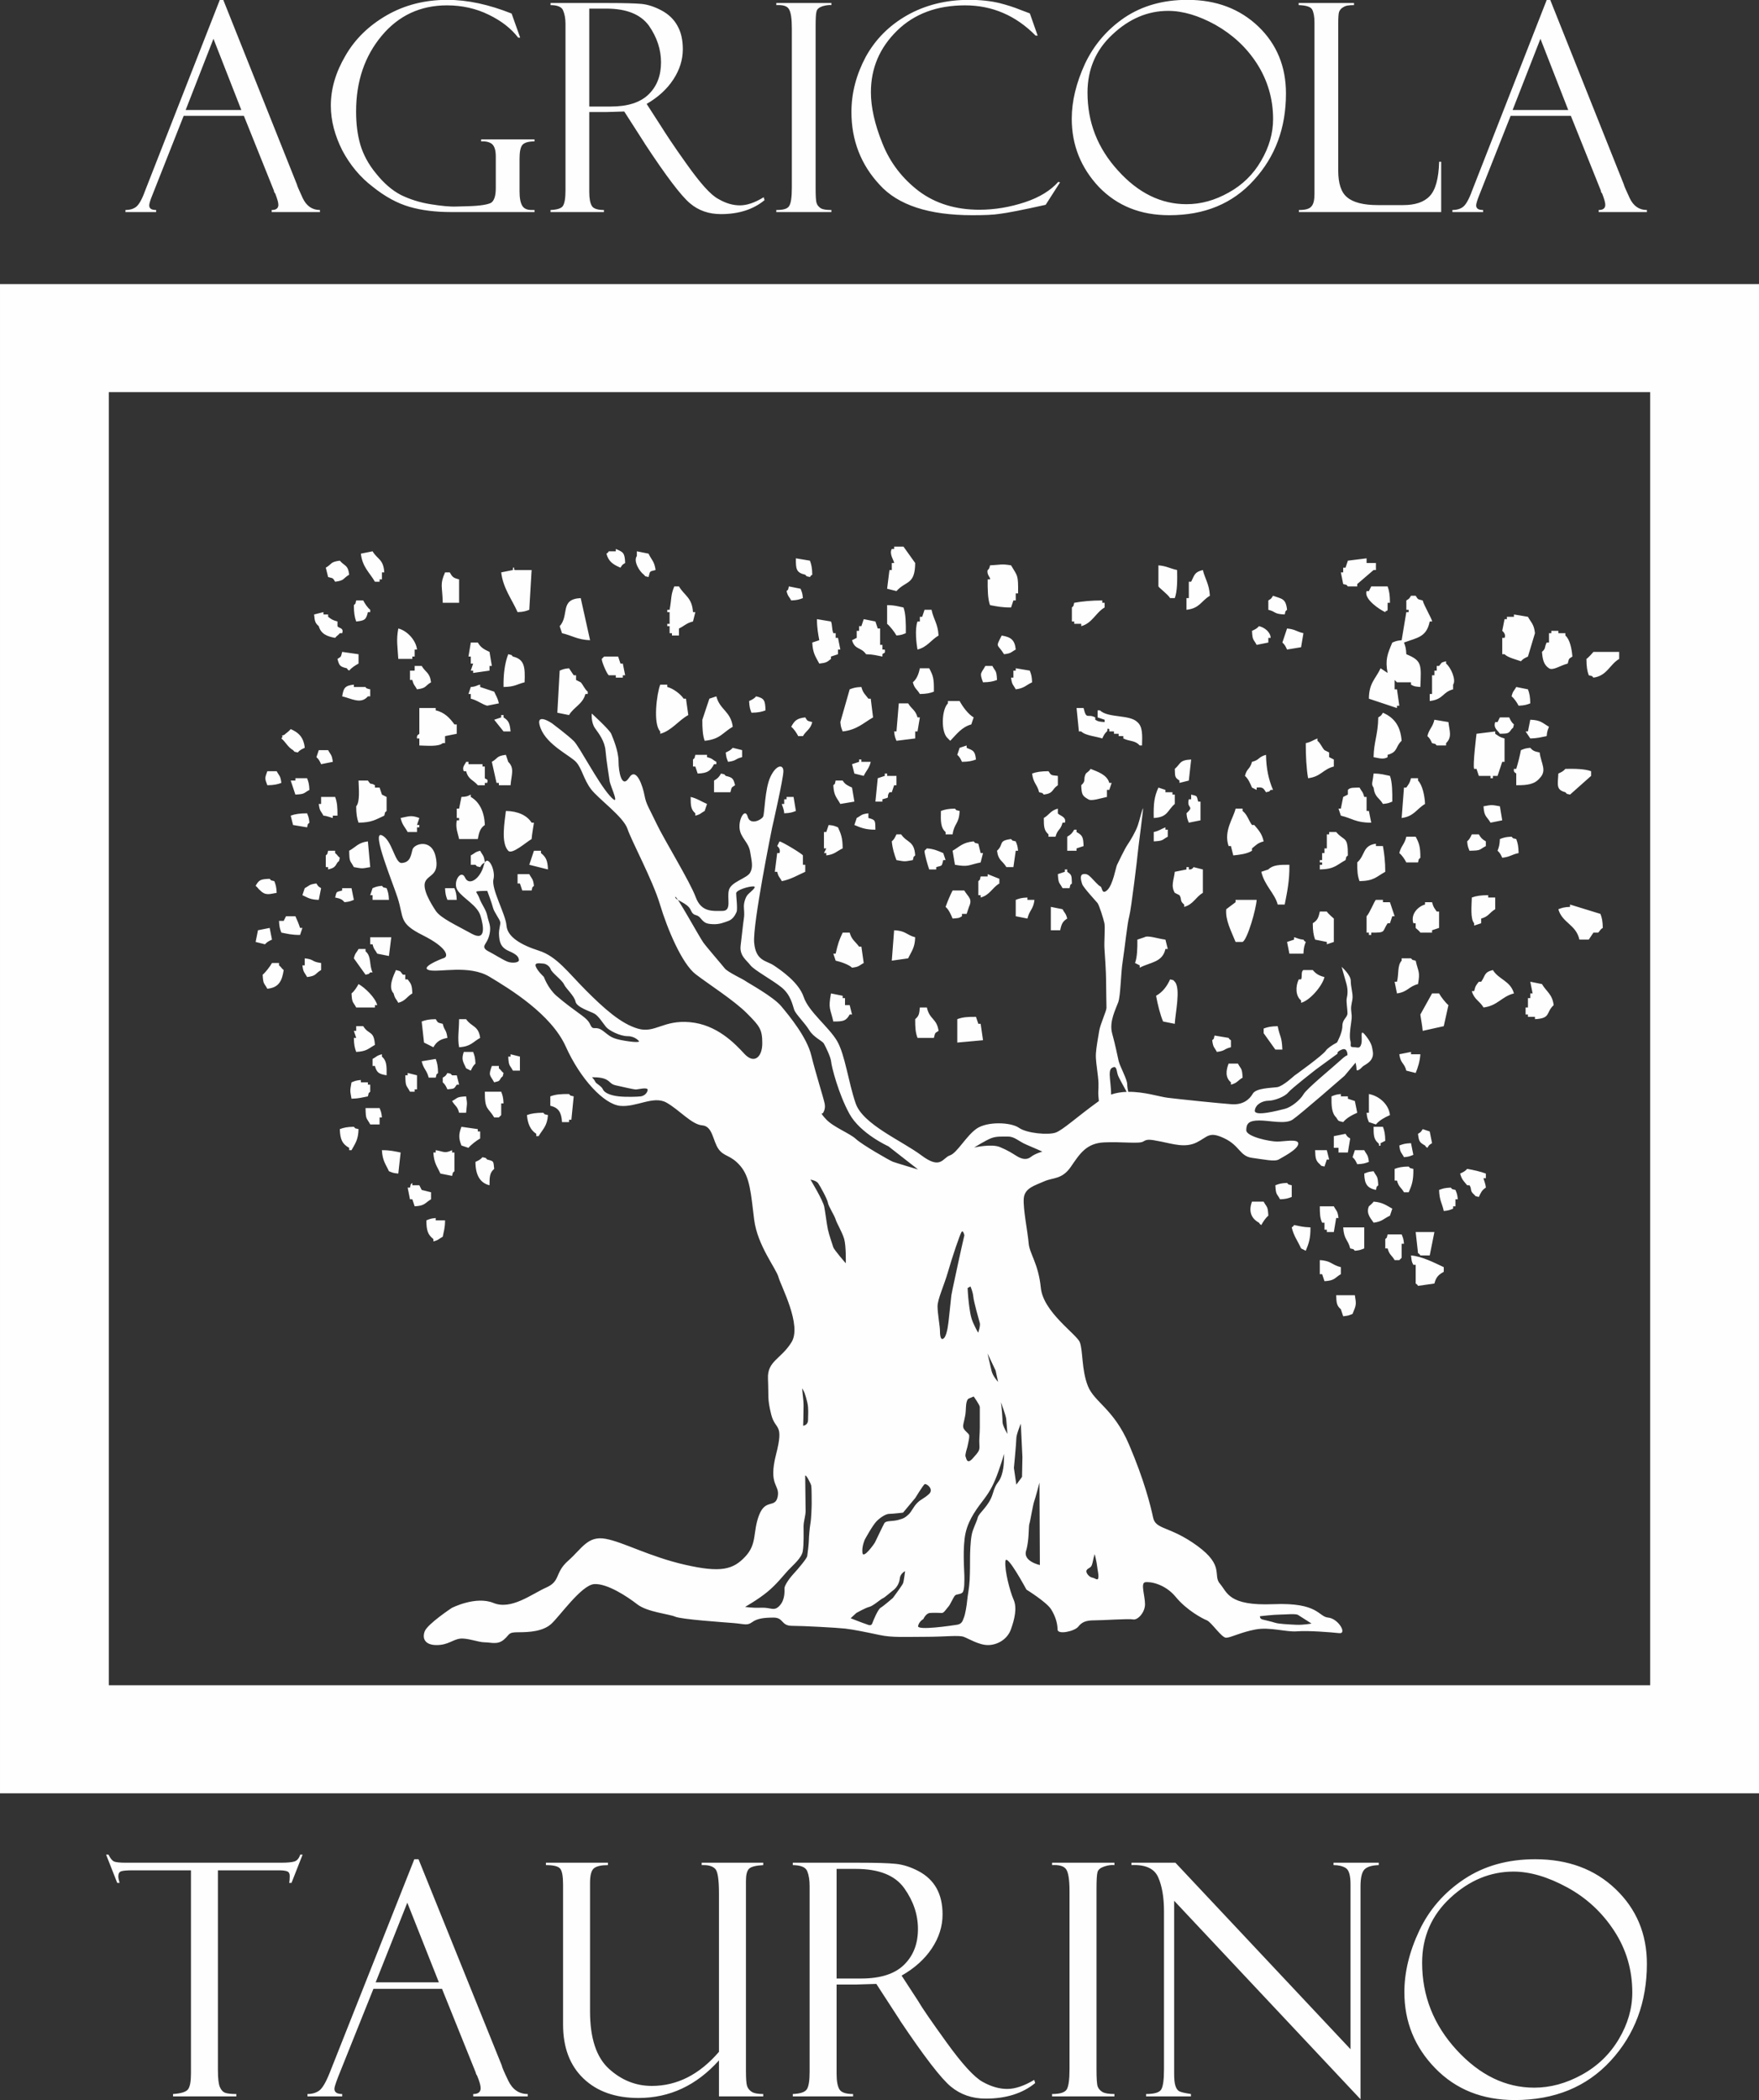
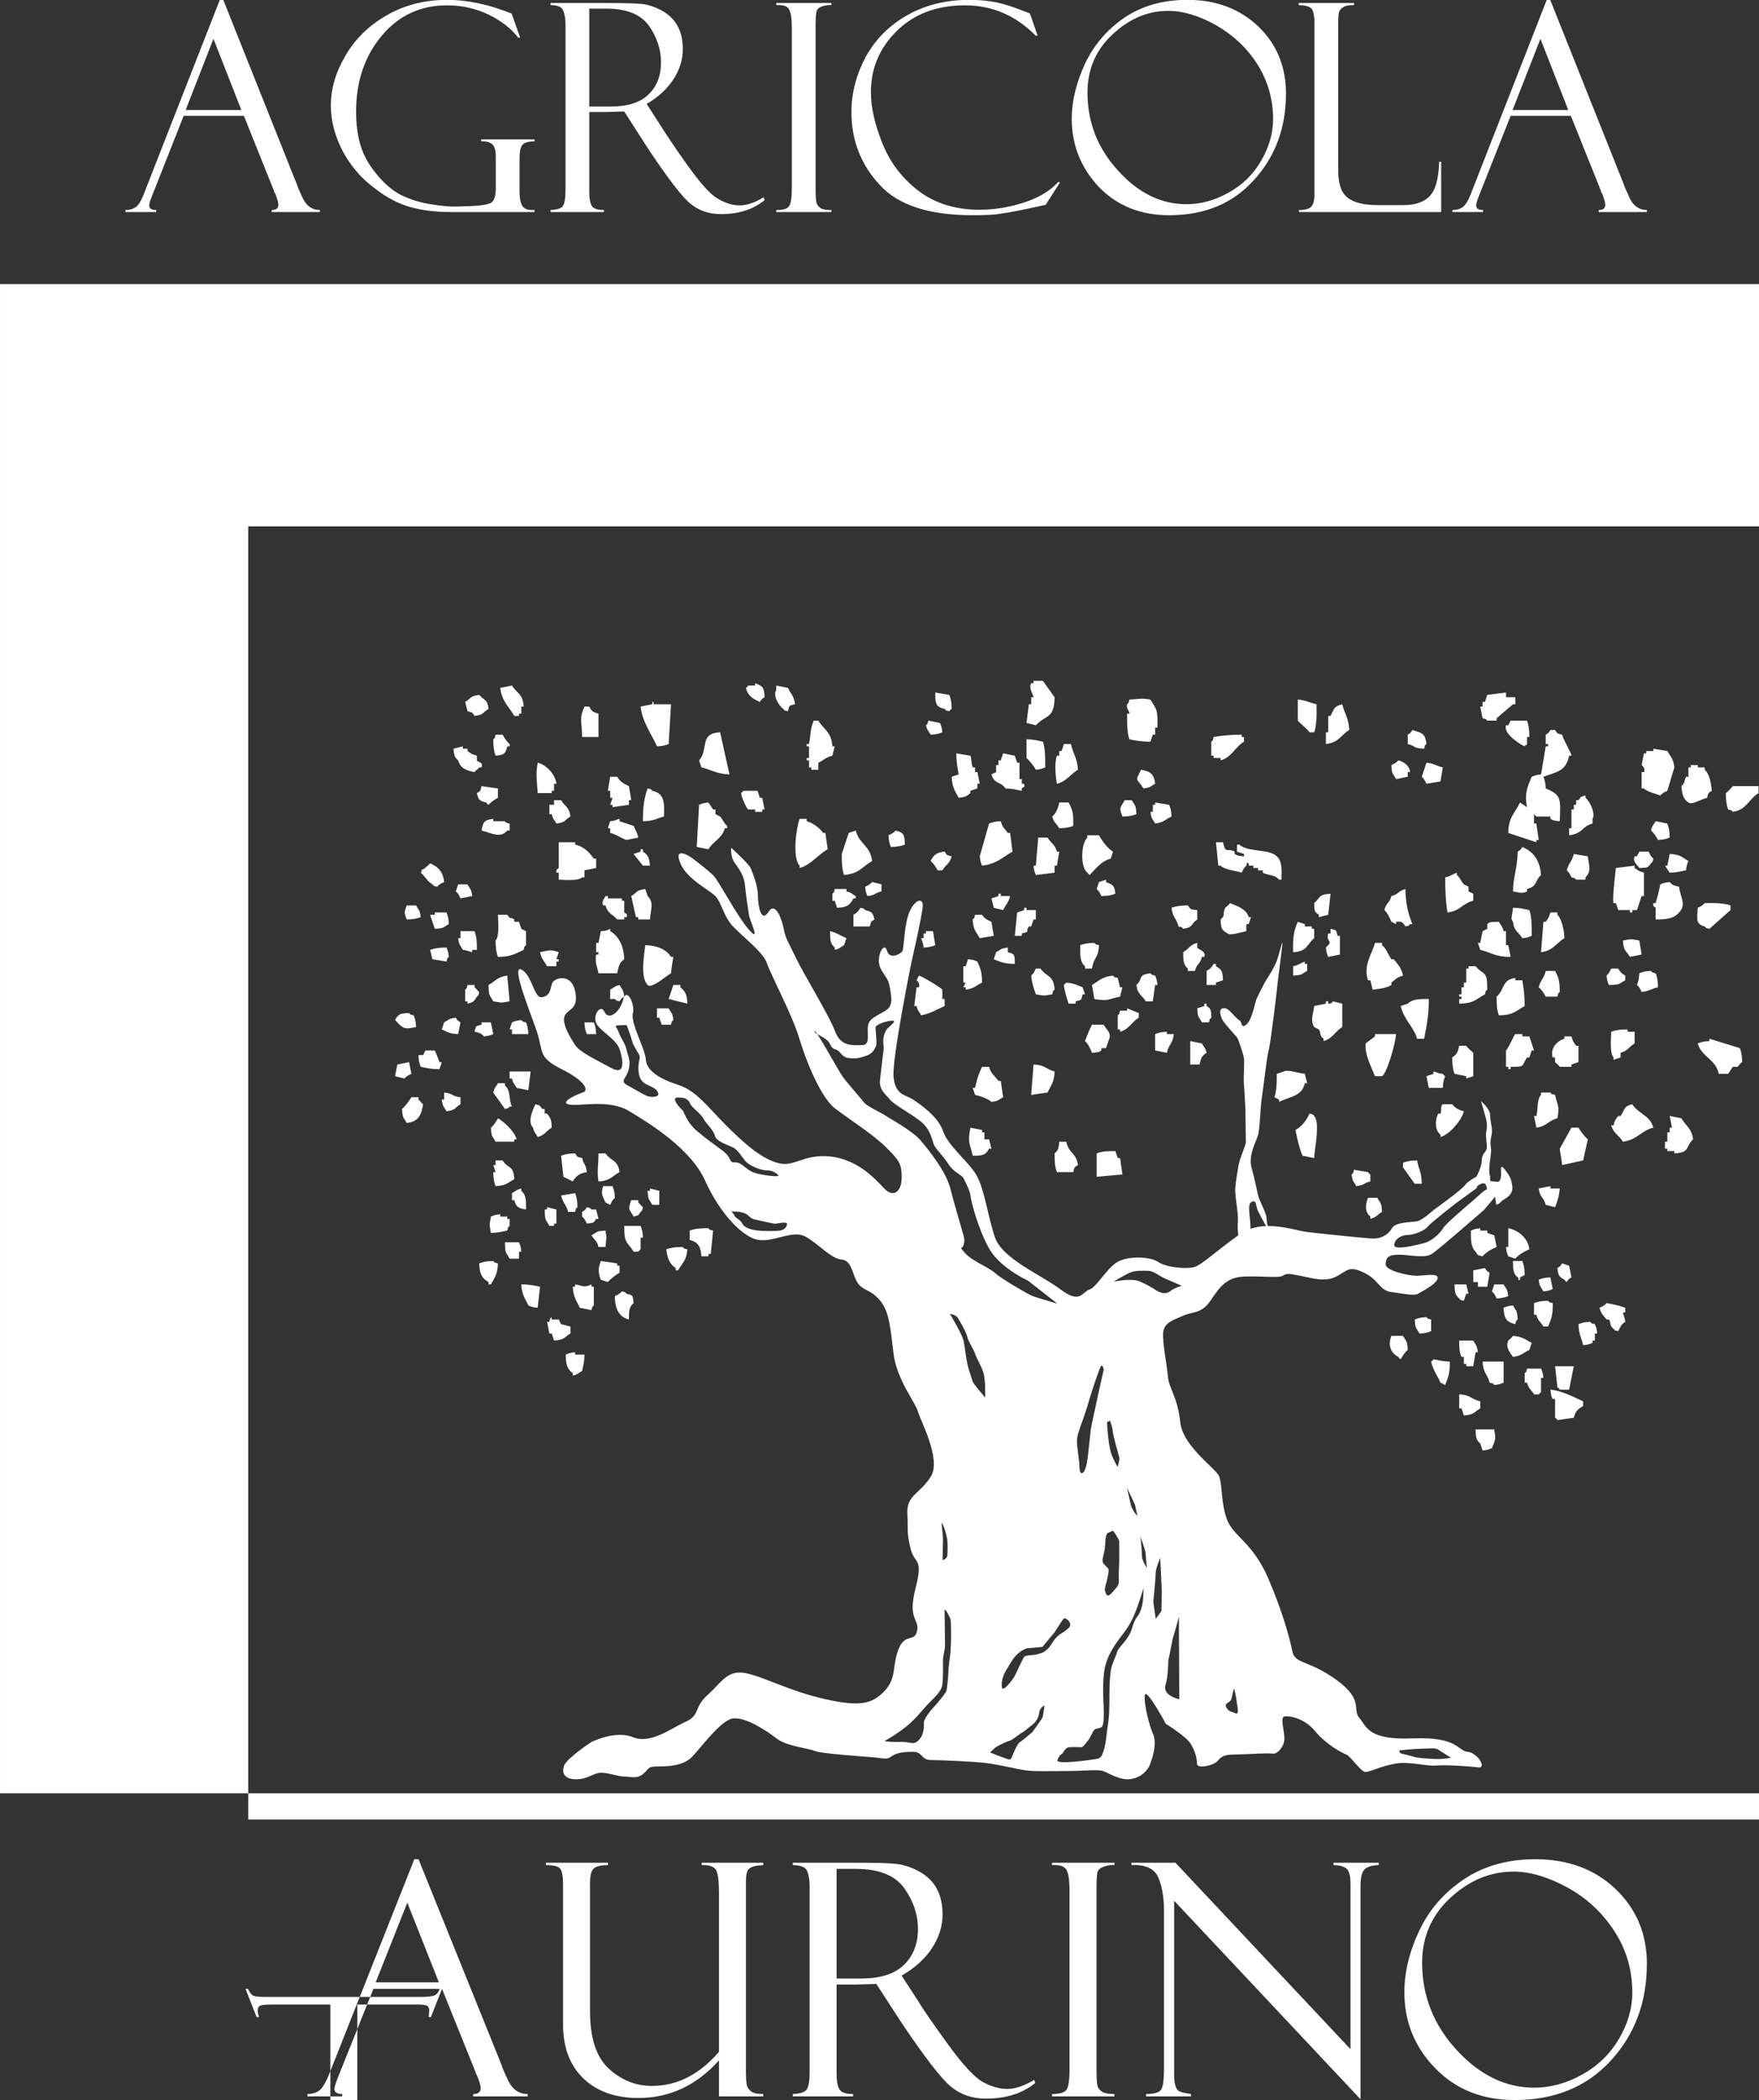
<svg xmlns="http://www.w3.org/2000/svg" xml:space="preserve" width="50mm" height="59.686mm" version="1.1" style="shape-rendering:geometricPrecision; text-rendering:geometricPrecision; image-rendering:optimizeQuality; fill-rule:evenodd; clip-rule:evenodd" viewBox="0 0 5000 5968.6">
  <rect x="0" y="0" width="5000" height="5968.6" fill="#333333" stroke="none" />
  <defs>
    <style type="text/css">
   
    .fil0 {fill:#FEFEFE}
   
  </style>
  </defs>
  <g id="Livello_x0020_1">
-     <path class="fil0" d="M0.01 807.39l5000 0 0 4288.99 -5000 0 0 -4288.99zm4465.18 -478.16l84.82 211.42c0,0 0.82,0.99 0.82,4.09 0.83,2.57 2.35,4.23 3.3,5.16 5.64,14.86 8.95,25.39 8.95,32.19 0,9.88 -6.46,14.76 -18.78,14.76l0 5.82 137.03 0 0 -5.82c-22.08,0 -38.38,-11.56 -48.91,-33.88 -10.59,-23.07 -16.3,-35.57 -16.3,-37.96l-209.61 -525.43 -9.84 0 -212.76 543.64c-9.01,24.88 -17.95,39.67 -26.14,45.41 -8.26,5.81 -17.96,8.22 -29.24,8.22l0 5.82 87.22 0 0 -5.82c-13.2,0 -19.73,-4.09 -19.73,-13.21 0,-3.99 2.61,-14.01 9.01,-29.65l88.94 -224.76 171.22 0zm-165.57 -16.56l79.11 -202.44 79.04 202.44 -158.15 0zm-607.49 284.18c18.65,0 30.34,-3.23 36.05,-10.77 5.63,-6.42 8.24,-17.99 8.24,-35.42l0 -486.62c0,-17.45 -2.61,-29.81 -6.73,-37.25 -4.07,-7.43 -16.99,-11.56 -38.25,-12.32l0 -5.88 157.39 0 0 5.88c-14.65,0 -24.55,1.69 -30.2,5.79 -6.54,3.22 -9.83,8.21 -12.16,13.2 -1.8,5.03 -2.49,16.48 -2.49,34.67l0 417.18c0,35.57 8.11,61.36 25.12,75.21 17.12,14.76 46.56,22.36 87.29,22.36l71.81 0c34.26,0 59.51,-8.25 75.81,-25.65 16.45,-17.34 25.38,-49.46 26.82,-97.58l5.78 0 0 143.01 -404.48 0 0 -5.81zm-316.98 -597.27c-68.52,0 -128.03,16.58 -178.58,50.36 -49.81,33.98 -87.16,77.76 -112.55,131.39 -24.55,53.58 -37.56,105.79 -37.56,156.11 0,75.22 26.22,139.68 77.46,194.24 52.22,53.62 118.25,79.96 199.84,79.96 100.3,0 180.24,-33.02 240.35,-99.78 61.29,-66.87 91.28,-148.86 91.28,-246.31 0,-75.87 -25.87,-139.54 -78.2,-189.96 -52.91,-50.45 -119.84,-76.01 -202.04,-76.01zm-2.62 580.73c-71.68,0 -136.75,-31.34 -194.73,-95.76 -58.01,-63.67 -86.56,-137.09 -86.56,-221.43 0,-66.11 23.74,-121.42 71.07,-165.19 47.39,-44.66 100.16,-67.02 158.15,-67.02 41.68,0 86.32,13.21 134.41,39.67 48.15,27.35 88.19,63.66 118.32,110.75 30.13,47.11 45.6,100.02 45.6,156.91 0,40.55 -11.34,80.22 -34.24,119.07 -21.89,38.01 -53.05,68.55 -92.12,90.01 -39.84,22.32 -79.04,32.99 -119.9,32.99zm-422.99 -479.06l-5.7 0c-56.35,-57.13 -123.42,-86.03 -200.67,-86.03 -79.93,0 -144.32,24.03 -193.3,72.03 -49.6,48.64 -74.29,106.56 -74.29,174.98 0,42.23 10.74,91.01 32.81,145.44 22.01,55.42 57.09,100.09 103.47,135.55 47.25,35.4 105.23,52.87 172.11,52.87 44.01,0 87.22,-7.46 129.67,-21.47 42.37,-14.09 73.46,-33.98 94.57,-57.74l4.97 1.44 -40.86 63.77c-66.04,14.76 -109.24,23.02 -129.68,25.55 -19.47,3.21 -45.74,4 -79.18,4 -122.99,0 -211.12,-28.76 -263.19,-86.64 -53.17,-56.92 -80.06,-126.47 -80.06,-206.54 0,-54.45 13.89,-106.56 40.71,-157.01 27.87,-50.33 66.94,-89.2 117.64,-118.08 51.39,-28.89 109.92,-43.79 176.1,-43.79 32.6,0 61.15,3.24 85.5,9.01 23.6,5.89 43.34,12.46 59.65,19.12l26.07 9.83c0.82,0 1.64,0.94 1.64,0.94l22.02 62.77zm-586.29 -86.77c-7.29,-0.9 -16.37,0.75 -25.25,3.22 -9.91,3.34 -15.62,8.33 -16.99,14.87 -1.94,5.92 -2.61,20.71 -2.61,43.78l0 456.09c0,24.79 0.67,39.68 3.16,45.42 1.64,5.78 5.92,9.92 11.49,14.1 5.77,3.24 15.48,4.89 30.2,4.89l0 5.81 -156.56 0 0 -5.81c19.59,0 31.91,-3.24 36.59,-11.56 4.95,-7.43 7.56,-24.77 7.56,-51.97l0 -451.98c0,-28.06 -2.61,-46.19 -8.26,-55.31 -5.08,-9.11 -17.26,-12.45 -35.89,-11.55l0 -5.88 156.56 0 0 5.88zm-798.31 0c20.29,0 32.54,5.78 35.84,15.66 4.19,9.9 6.66,22.31 6.66,37.99l0 472.52c0,22.32 -2.47,37.21 -7.35,44.64 -3.99,6.67 -16.37,10.81 -35.15,11.56l0 5.81 151.75 0 0 -5.81c-17.96,0 -30.26,-4.09 -34.26,-11.56 -5.08,-8.19 -7.43,-21.53 -7.43,-39.54l0 -227.3 47.34 0 52.07 -1.58 58.81 91.66c0,0.81 0,0.81 0.95,1.69 60.28,91.67 102.51,147.01 127.21,167.64 24.34,20.67 53.72,30.64 87.98,30.64 50.56,0 92.1,-13.3 123.89,-39.72l-2.47 -8.26c-25.33,15.69 -47.95,23.12 -67.56,23.12 -19.74,0 -40.17,-5.78 -61.29,-18.19 -21.95,-11.46 -51.26,-44.58 -90.6,-99.89 -39.07,-54.54 -61.77,-90.01 -71.68,-105.79l-41.55 -64.46c32.67,-18.98 57.98,-42.07 75.8,-69.41 17.97,-27.23 27.04,-56.24 27.04,-85.88 0,-26.35 -4.94,-48.78 -15.47,-67 -9.9,-18.09 -24.7,-32.23 -44.17,-42.88 -20.29,-10.77 -39.2,-17.31 -58.68,-19.1 -18.78,-1.55 -48.91,-2.44 -91.41,-2.44l-166.27 0 0 5.88zm110.06 10l48.16 0c57.86,0 97.82,16.31 121.41,48.54 23.04,33.11 34.4,67.85 34.4,104.21 0,37.12 -11.36,67.7 -35.09,90.87 -23.59,23.12 -59.64,34.68 -107.73,34.68l-61.15 0 0 -278.3zm-155.67 578.18l-236.43 0c-45.74,0 -84.68,-4.88 -119.08,-14.89 -34.18,-9.9 -69.27,-28.79 -104.35,-57.03 -35.78,-27.21 -64.39,-61.83 -86.46,-103.22 -21.12,-42.07 -32.62,-84.31 -32.62,-127.3 0,-47.88 13.85,-94.88 41.56,-141.98 27.09,-47.11 66.03,-85.23 117.42,-114.87 50.42,-28.9 107.58,-43.78 172.18,-43.78 57.64,0 118.11,13.24 182.71,38.9l24.34 68.39 -5.71 0c-20.42,-26.41 -48.15,-47.86 -84.06,-65.2 -35.07,-17.21 -74.98,-26.45 -118.25,-26.45 -75.67,0 -137.65,28.9 -185.86,86.78 -48.09,57.78 -72.51,128.88 -72.51,214.87 0,35.55 4,66.76 12.17,94.89 8.25,27.32 22.92,55.43 45,81.86 21.93,27.25 44.64,47.01 70.02,60.37 25.26,12.3 52.9,21.28 83.86,26.3 31.02,4.99 56.19,7.47 74.29,6.68l31.64 -0.9c35.16,-0.79 58.13,-4.87 66.94,-9.87 8.32,-5.77 13.14,-18.98 13.14,-41.31l0 -89.9c0,-17.48 -3.31,-29 -10.67,-35.66 -7.29,-5.79 -17.81,-8.23 -31.03,-7.48l0 -5.74 151.76 0 0 5.74c-17.12,0 -28.62,3.34 -34.4,9.91 -5.5,6.69 -8.11,19.89 -8.11,38.91l0 93.3c0,18.99 2.61,32.23 7.57,40.57 4.81,8.21 13.68,12.3 26.69,12.3l8.25 0 0 5.81zm-826.1 -273.43l84.89 211.42c0,0 0.83,0.99 0.83,4.09 0.96,2.57 2.47,4.23 3.43,5.16 5.58,14.86 8.89,25.39 8.89,32.19 0,9.88 -6.47,14.76 -18.93,14.76l0 5.82 137.09 0 0 -5.82c-22.08,0 -38.38,-11.56 -48.97,-33.88 -10.53,-23.07 -16.17,-35.57 -16.17,-37.96l-209.67 -525.43 -9.76 0 -212.84 543.64c-8.94,24.88 -17.95,39.67 -26.08,45.41 -8.32,5.81 -17.95,8.22 -29.3,8.22l0 5.82 87.17 0 0 -5.82c-13.14,0 -19.63,-4.09 -19.63,-13.21 0,-3.99 2.49,-14.01 9.1,-29.65l88.81 -224.76 171.14 0zm-165.5 -16.56l79.03 -202.44 79.25 202.44 -158.28 0zm3833.47 5620.31c45.69,0 90.79,-12.24 135.28,-36.75 44.5,-24.49 79.5,-58.23 105.04,-101.21 25.54,-42.98 38.33,-87.17 38.33,-132.57 0,-64.3 -17.22,-122.76 -51.64,-175.37 -34.41,-52.59 -79.02,-93.8 -133.89,-123.55 -54.87,-29.74 -105.57,-44.62 -152.17,-44.62 -65.8,0 -125.55,24.8 -179.21,74.37 -53.66,49.6 -80.49,111.24 -80.49,184.86 0,94.09 32.76,176.73 98.27,247.98 65.57,71.22 139.04,106.86 220.48,106.86zm2.71 -649.23c93.21,0 169.4,28.31 228.62,84.98 59.17,56.65 88.79,127.37 88.79,212.13 0,109.12 -34.28,200.95 -102.8,275.48 -68.52,74.54 -159.44,111.82 -272.76,111.82 -91.99,0 -167.27,-30.07 -225.88,-90.19 -58.62,-60.1 -87.91,-132.25 -87.91,-216.41 0,-56.79 14.13,-115.12 42.39,-174.93 28.24,-59.81 70.76,-108.57 127.55,-146.31 56.82,-37.71 124.19,-56.57 202,-56.57zm-573.29 9.91l128.52 0 0 6.75c-19.55,0.61 -33.07,4.74 -40.58,12.41 -7.52,7.67 -11.27,23.82 -11.27,48.47l0 604.6 -529.75 -564.09 0 491.08c0,15.63 1.16,27.2 3.58,34.71 2.4,7.52 5.86,12.61 10.38,15.3 4.53,2.72 15.76,5.4 33.8,8.12l0 6.76 -127.56 0 0 -6.76c22.82,0 37.04,-4.05 42.58,-12.17 5.56,-8.12 8.37,-27.47 8.37,-58.12l0 -449.19c0,-39.33 -5.52,-71.48 -16.5,-96.43 -10.95,-24.9 -36.25,-36.48 -75.92,-34.69l0 -6.75 124.85 0 497.75 530.01 0 -468.7c0,-25.25 -4.48,-40.65 -13.54,-46.2 -8.99,-5.54 -20.58,-8.36 -34.71,-8.36l0 -6.75zm-622.86 0l0 6.75c-8.73,-0.9 -18.42,0.46 -29.07,4.07 -10.68,3.6 -17.01,8.86 -18.95,15.76 -1.98,6.92 -2.92,23.28 -2.92,49.11l0 509.57c0,27.65 1.12,44.52 3.35,50.68 2.28,6.17 6.64,11.27 13.09,15.34 6.47,4.05 17.96,6.07 34.5,6.07l0 6.76 -177.18 0 0 -6.76c22.22,0 36.05,-4.28 41.47,-12.83 5.39,-8.58 8.1,-28.02 8.1,-58.36l0 -504.62c0,-31.52 -3.01,-52.17 -9.01,-61.93 -6.02,-9.78 -19.55,-14.05 -40.56,-12.86l0 -6.75 177.18 0zm-789.7 17.58l0 311.55 69.55 0c54.83,0 95.49,-12.92 121.97,-38.79 26.49,-25.84 39.75,-59.81 39.75,-101.88 0,-40.87 -13.01,-79.59 -39.05,-116.08 -26.07,-36.53 -71.94,-54.8 -137.57,-54.8l-54.65 0zm-124.48 -10.82l0 -6.76 188.47 0c47.82,0 82.36,1.04 103.71,3.17 21.33,2.09 43.2,9.09 65.59,20.96 22.41,11.89 39.3,27.98 50.73,48.29 11.43,20.31 17.16,45.2 17.16,74.67 0,33.71 -10.17,65.81 -30.45,96.34 -20.28,30.51 -48.93,56.32 -85.93,77.39l46.9 72.07c10.21,18.01 37.35,57.49 81.41,118.46 44.01,60.97 78.07,98.14 102.11,111.5 24.04,13.4 47.34,20.07 69.9,20.07 22.23,0 47.77,-8.57 76.62,-25.69l2.71 9c-36.05,29.47 -82.87,44.19 -140.53,44.19 -38.41,0 -71.46,-11.36 -99.11,-34.13 -27.6,-22.75 -75.7,-85.19 -144.23,-187.31 -0.6,-0.6 -0.91,-1.2 -0.91,-1.8l-66.75 -102.73 -59.18 1.82 -53.74 0 0 253.91c0,20.41 2.66,35.03 8.01,43.89 5.38,8.87 18.3,13.28 38.85,13.28l0 6.76 -171.34 0 0 -6.76c21.37,-0.91 34.68,-5.4 39.93,-13.49 5.25,-8.13 7.88,-24.65 7.88,-49.59l0 -527.58c0,-17.12 -2.24,-31.33 -6.76,-42.57 -4.51,-11.27 -18.17,-17.07 -41.05,-17.36zm-84.06 657.35l-125.81 0 0 -102.35c-63.96,71.23 -140.18,106.85 -228.77,106.85 -65.78,0 -117.93,-18.48 -156.52,-55.44 -38.58,-36.98 -57.88,-88.06 -57.88,-153.29l0 -397.66c0,-24.03 -2.84,-39.29 -8.58,-45.77 -5.73,-6.47 -19.06,-9.69 -40.13,-9.69l0 -6.76 176.31 0 0 6.76c-18.64,0 -31.77,2.92 -39.44,8.8 -7.67,5.85 -11.5,19.75 -11.5,41.69l0 364.75c0,76.34 17.83,130.82 53.57,163.45 35.72,32.6 76.42,48.9 122.02,48.9 71.75,0 135.42,-32.3 190.92,-96.92l0 -449.51c0,-39.36 -3.43,-62.75 -10.34,-70.11 -6.94,-7.38 -17.74,-11.05 -32.47,-11.05l-6.33 0 0 -6.76 174.95 0 0 6.76c-21.62,1.2 -35.23,4.82 -40.79,10.81 -5.6,6.01 -8.37,17.42 -8.37,34.25l0 540.65c0,21.33 1.05,35.28 3.16,41.9 2.11,6.61 6.37,12.1 12.88,16.46 6.45,4.34 17.49,6.52 33.12,6.52l0 6.76zm-1101.66 -324.16l179.64 0 -89.71 -226.34 -89.93 226.34zm188.57 18.48l-194.95 0 -100.51 250.69c-6.93,18.02 -10.38,29.15 -10.38,33.34 0,9.93 7.36,14.89 22.1,14.89l0 6.76 -98.73 0 0 -6.76c13.19,0 24.29,-3.22 33.35,-9.69 8.99,-6.48 18.89,-23.24 29.71,-50.3l240.71 -607.28 11.93 0 236.79 586.5c0,3.01 6.08,17.24 18.23,42.63 12.14,25.43 30.66,38.14 55.51,38.14l0 6.76 -155.08 0 0 -6.76c14.11,0 21.17,-5.55 21.17,-16.69 0,-7.49 -3.44,-19.53 -10.37,-36.08 -1.21,-1.18 -2.24,-3.13 -3.15,-5.85 -0.6,-3 -1.03,-4.49 -1.33,-4.49l-95 -235.81zm-396.24 -381.44l-31.53 80.26 -6.8 0c1.2,-4.81 1.8,-11.26 1.8,-19.38 0,-6.91 -2.46,-11.34 -7.4,-13.31 -4.96,-1.93 -12.84,-2.93 -23.61,-2.93l-173.21 0 0 568.14c0,23.44 1.89,39.41 5.63,47.99 3.75,8.57 8.88,13.97 15.34,16.21 6.46,2.26 16.93,3.38 31.35,3.38l0 6.76 -179.9 0 0 -6.76c22.53,-1.5 36.65,-5.86 42.39,-13.08 5.67,-7.2 8.56,-22.21 8.56,-45.04l0 -577.6 -166.03 0c-16.8,0 -27.74,1 -32.81,2.93 -5.14,1.97 -7.67,6.84 -7.67,14.67 0,3.89 1.21,9.9 3.61,18.02l-6.75 0 -31.58 -80.26 6.76 0c5.39,10.84 10.73,17.39 15.98,19.62 5.25,2.25 16.58,3.38 33.98,3.38l440.68 0c17.4,0 29.93,-1.13 37.56,-3.38 7.67,-2.23 13.31,-8.78 16.88,-19.62l6.77 0zm-59.18 -3179.8l2.37 2.58c-1.25,1.55 -2.45,3.26 -3.59,5.2 12.89,10.61 17.78,24.27 33.24,33.21 7.55,7.45 -0.07,2.83 13.3,6.65 5.72,-6.74 11.41,-9.37 19.95,-13.29 -0.42,-4.04 -1.03,-7.77 -1.85,-11.24l0.05 -0.03 -0.08 -0.11c-5.22,-22.14 -18.36,-33.18 -38.02,-41.79 -5.84,7.15 -12.28,10.83 -18.18,16.27l-7.19 2.55zm2780.49 2502.29c0,0 40.37,-4.6 56.53,-4.6 16.14,0 45,-3.45 51.93,1.13l38.09 24.28c0,0 -23.06,4.58 -45.02,3.45 -21.94,-1.16 -48.47,-2.32 -58.84,-5.77 -10.37,-3.46 -27.73,-6.93 -35.78,-9.26 -8.11,-2.29 -6.91,-9.23 -6.91,-9.23zm-469.77 -176.58c-4.65,13.85 -4.65,21.91 -8.11,31.15 -3.47,9.24 -11.51,8.11 -14.96,15.03 -3.47,6.92 8.04,19.61 16.15,20.74 8.05,1.2 16.15,10.42 17.29,0 1.13,-10.37 -2.34,-20.74 -3.45,-32.31 -1.14,-11.5 -6.92,-34.61 -6.92,-34.61zm-266.64 -431.67c2.32,13.86 4.65,46.18 4.65,56.54 0,10.41 13.83,33.48 13.83,33.48 0,0 -2.32,-32.32 -3.45,-42.72 -1.2,-10.37 -15.03,-47.3 -15.03,-47.3zm109.65 228.53l1.13 234.29c0,0 -48.41,-10.37 -39.24,-40.36 9.25,-30.06 6.92,-70.42 9.25,-76.2 2.32,-5.79 10.36,-55.38 13.9,-64.63 3.46,-9.25 14.96,-53.1 14.96,-53.1zm-330.08 387.82c0,0 6.93,-16.15 18.42,-17.32 11.56,-1.16 28.85,0 34.64,0 5.8,0 13.9,-13.86 18.49,-18.46 4.58,-4.64 13.83,-26.55 18.48,-31.17 4.59,-4.62 13.83,-2.33 20.76,-8.09 6.91,-5.75 5.78,-36.94 5.78,-48.46 0,-11.54 -5.78,-79.63 3.45,-121.18 9.24,-41.57 35.77,-73.89 53.06,-96.97 17.36,-23.06 27.73,-42.71 40.44,-78.48 12.7,-35.79 17.28,-55.42 16.14,-47.31 -1.13,8.05 1.14,32.32 -6.91,57.71 -8.1,25.37 -15.03,17.3 -25.39,53.07 -10.38,35.77 -39.24,54.25 -42.7,68.08 -3.45,13.86 -13.89,31.2 -17.35,49.66 -3.47,18.47 -4.58,49.63 -4.58,64.64 0,15.01 0,40.37 -1.13,63.47 -1.2,23.08 -5.8,43.86 -7,57.69 -1.12,13.9 -5.71,40.42 -9.23,48.51 -3.45,8.07 -4.58,18.45 -19.54,20.77 -15.03,2.3 -114.31,17.29 -110.86,3.46 3.46,-13.87 15.03,-19.62 15.03,-19.62zm-206.63 -2.32c0,0 38.11,15.03 42.73,16.16 4.63,1.16 14.99,8.07 18.48,-1.13 3.45,-9.25 16.16,-40.42 24.21,-45.02 8.11,-4.65 34.64,-27.72 34.64,-27.72 0,0 26.53,-35.78 28.85,-41.57 2.33,-5.74 5.8,-34.62 5.8,-34.62 0,0 -13.91,6.96 -15.03,20.79 -1.15,13.83 -9.25,26.54 -18.49,33.48 -9.25,6.91 -24.21,20.78 -29.99,23.08 -5.78,2.3 -27.7,21.91 -38.11,24.23 -10.36,2.33 -36.9,17.32 -36.9,17.32l-16.19 15zm40.4 -223.91c0,0 21.94,-40.4 33.48,-51.95 11.54,-11.53 26.57,-20.77 35.81,-20.77 9.25,0 39.22,-3.46 39.22,-3.46l34.65 -41.56c0,0 21.93,-35.77 26.53,-39.23 4.58,-3.45 27.72,13.84 12.69,27.7 -15.02,13.85 -21.94,13.85 -33.5,25.4 -11.51,11.53 -16.11,25.37 -25.41,33.48 -9.16,8.04 -11.49,10.37 -28.84,14.99 -17.29,4.62 -34.58,1.16 -39.25,9.22 -4.58,8.1 -24.19,49.65 -26.53,54.25 -2.28,4.62 -33.48,48.48 -35.77,30.01 -2.29,-18.45 6.92,-38.08 6.92,-38.08zm-169.66 -180.05l1.17 99.26c0,13.87 -5.78,28.84 -5.78,43.84 0,15.03 1.15,50.8 -2.3,70.43 -3.46,19.61 -26.57,38.08 -41.56,54.25 -15,16.15 -32.32,39.23 -58.88,61.17 -26.53,21.92 -63.46,42.69 -63.46,42.69 0,0 18.43,3.46 46.17,2.33 27.68,-1.17 35.77,11.51 51.93,-5.78 16.16,-17.32 13.86,-42.7 13.86,-49.64 0,-6.92 11.54,-25.37 25.37,-40.4 13.87,-15 38.1,-43.85 39.27,-50.8 1.16,-6.92 4.61,-36.9 4.61,-45.02 0,-8.04 2.3,-35.76 4.6,-48.46 2.31,-12.71 3.45,-47.28 3.45,-55.4 0,-8.08 0,-43.86 -1.14,-50.77 -1.16,-6.96 -17.31,-36.94 -17.31,-27.7zm-8.08 -249.32c-1.13,6.93 3.47,28.83 3.47,49.65 0,20.75 -1.16,56.55 -1.16,56.55 0,0 13.85,-1.16 13.85,-16.19 0,-14.96 1.16,-20.74 0,-36.9 -1.13,-16.16 -10.38,-41.56 -10.38,-41.56l-5.78 -11.55zm620.98 100.42l4.58 94.65 -1.11 56.56 -16.16 21.9 -6.92 -47.31c0,0 6.92,-72.7 6.92,-84.24 0,-11.55 12.69,-41.56 12.69,-41.56zm-147.75 -71.59c0,0 -6.91,1.21 -8.11,23.12 -1.13,21.91 -1.13,20.77 -4.58,36.93 -3.46,16.16 -6.92,21.96 3.45,32.32 10.38,10.36 10.38,9.23 10.38,16.16 0,6.91 -5.8,31.18 -5.8,31.18 0,0 -6.9,20.75 -4.58,25.37 2.33,4.61 3.46,24.24 20.75,4.61 17.35,-19.59 19.69,-21.92 18.49,-38.09 -1.14,-16.16 1.2,-31.16 1.2,-49.59l0 -57.73c0,-5.78 -17.37,-30.02 -17.37,-30.02l-13.83 5.74zm53.07 -128.09l11.56 49.64c3.47,15.03 18.5,31.19 18.5,31.19l-6.99 -32.32 -23.07 -48.51zm-56.53 -185.81c0,0 1.13,24.23 3.46,42.68 2.34,18.48 4.58,38.11 11.51,54.26 6.92,16.15 15.02,29.99 15.02,29.99 0,0 6.91,-19.62 4.67,-27.67 -2.34,-8.1 -17.37,-61.16 -18.5,-75.03 -1.19,-13.87 -8.12,-28.86 -8.12,-28.86l-8.04 4.63zm-17.35 -159.29c-4.59,6.94 -26.52,71.58 -38.05,111.94 -11.54,40.43 -30.04,78.49 -30.04,99.28 0,20.77 6.91,56.55 6.91,70.41 0,13.82 2.34,28.85 11.59,19.62 9.23,-9.24 12.69,-46.15 13.82,-56.55l6.92 -64.63c1.2,-9.26 18.48,-86.58 19.68,-93.5 1.13,-6.94 17.29,-77.33 17.29,-77.33 0,0 -3.46,-16.15 -8.12,-9.24zm-429.34 -148.92c0,0 35.77,58.88 39.22,77.34 3.49,18.49 6.95,48.5 10.41,64.67 3.5,16.15 12.7,41.52 15.03,49.64 2.3,8.03 35.78,46.13 35.78,46.13 0,0 1.13,-49.6 -4.63,-69.21 -5.78,-19.65 -20.78,-43.89 -24.24,-55.42 -3.48,-11.54 -20.77,-38.1 -21.94,-47.32 -1.15,-9.24 -21.91,-47.34 -27.69,-55.41 -5.78,-8.09 -21.94,-10.42 -21.94,-10.42zm465.12 -91.15c0,0 49.66,-11.54 73.94,-1.14 24.2,10.38 32.32,16.17 47.27,25.37 15.04,9.25 28.87,11.55 40.43,2.29 11.51,-9.2 32.31,-14.99 32.31,-14.99 0,0 -23.06,-10.38 -45,-19.62 -21.96,-9.21 -33.53,-23.06 -51.94,-23.06 -18.49,0 -33.52,-1.16 -48.48,4.61 -15.01,5.75 -48.53,26.54 -48.53,26.54zm-849.46 -712.15c1.12,-9.25 68.1,113.1 79.63,129.27 9.6,13.46 53.09,63.49 61.21,73.87 8.03,10.36 53.06,31.19 58.84,35.77 5.79,4.65 78.46,43.89 101.58,71.59 23.06,27.69 72.7,87.73 85.39,139.66 12.72,51.93 34.66,120.02 38.11,137.34 3.46,17.32 -5.78,27.7 -5.78,27.7 0,0 -10.37,-4.62 10.37,17.27 20.77,21.96 66.96,39.28 84.28,55.44 17.32,16.15 95.78,61.17 105.03,64.63 9.24,3.49 71.54,21.94 71.54,21.94l-84.24 -65.8c0,0 -79.67,-35.77 -110.82,-92.35 -31.15,-56.51 -50.76,-133.85 -51.93,-147.72 -1.16,-13.86 -16.16,-43.84 -20.78,-51.93 -4.61,-8.08 -28.86,-17.32 -41.56,-38.11 -12.69,-20.77 -38.06,-45 -42.68,-57.67 -4.61,-12.71 -9.24,-42.72 -36.93,-64.67 -27.7,-21.9 -77.34,-48.48 -87.75,-62.34 -10.37,-13.83 -31.16,-26.52 -27.7,-55.38 3.5,-28.87 6.96,-62.31 9.25,-77.34 2.29,-15 0,-24.23 0,-34.64 0,-10.37 4.62,-25.36 10.41,-32.32 5.75,-6.91 29.99,-24.2 16.16,-24.2 -13.87,0 -48.47,10.38 -48.47,19.61 0,9.26 4.58,45.03 1.12,53.06 -3.45,8.12 -10.37,20.83 -23.08,25.41 -12.69,4.65 -26.52,10.4 -45.02,9.25 -18.47,-1.14 -23.07,-3.47 -34.63,-17.3 -11.53,-13.87 -18.46,-2.33 -27.7,-23.1 -9.21,-20.78 -45.02,-27.7 -43.85,-36.94zm-236.62 512.47c0,0 25.41,-1.13 39.26,5.78 13.85,6.91 12.71,13.83 28.88,17.28 16.15,3.47 49.59,11.57 56.51,11.57 6.94,0 35.81,-8.1 33.48,2.3 -2.29,10.42 -11.54,16.16 -19.61,17.31 -8.09,1.14 -40.41,2.34 -62.35,0 -21.9,-2.31 -40.36,-9.22 -45.01,-19.61 -4.58,-10.4 -19.62,-16.15 -21.91,-21.94 -2.29,-5.78 -9.25,-12.69 -9.25,-12.69zm-297.77 -529.76c0,0 12.68,33.45 16.15,47.32 3.46,13.85 19.62,33.48 20.78,41.52 1.16,8.1 -4.63,19.64 -3.47,36.96 1.16,17.29 3.47,34.61 27.7,45.02 24.28,10.38 27.7,17.29 28.86,25.36 1.16,8.09 -19.61,10.42 -33.48,4.63 -13.83,-5.79 -39.24,-21.95 -50.76,-27.69 -11.58,-5.75 -18.49,-11.55 -11.58,-21.94 6.96,-10.39 12.71,-23.07 13.86,-39.24 1.17,-16.16 -4.61,-24.23 -8.06,-41.56 -3.48,-17.31 -16.18,-32.31 -21.96,-48.47 -5.74,-16.16 -13.83,-19.61 -5.74,-20.78 8.07,-1.13 27.7,-1.13 27.7,-1.13zm160.91 244.36c0,0 11.42,32.72 36,54.04 24.56,21.27 47.48,37.65 72.04,55.67 24.53,17.99 21.28,24.54 27.83,32.73 6.55,8.17 13.1,-3.27 32.74,11.47 19.65,14.72 22.15,21.27 62.24,27.82 40.03,6.55 40.03,1.66 40.03,1.66 0,0 -10.67,-14.76 -32.71,-14.76 -22.07,0 -53.16,-16.36 -61.38,-26.19 -8.18,-9.85 -21.27,-31.12 -32.71,-37.65 -11.51,-6.57 -50.77,-18.01 -54.07,-34.37 -3.25,-16.38 -27.82,-37.7 -32.74,-49.14 -4.89,-11.47 -34.37,-32.75 -37.66,-42.55 -3.27,-9.85 -14.73,-16.39 -21.28,-16.39 -6.55,0 -26.2,-4.89 -21.29,8.17 4.92,13.15 22.96,29.49 22.96,29.49zm2284.3 222.42c-4.25,1.87 -8.97,4.89 -14.09,9.58 -27.67,25.36 -101.54,85.38 -110.78,101.54 -9.25,16.16 -34.64,36.96 -53.13,41.56 -18.43,4.62 -87.71,23.07 -85.37,4.62 2.32,-18.45 23.06,-27.7 39.22,-27.7 16.16,0 46.15,-11.54 55.39,-23.07 9.25,-11.57 80.79,-66.96 80.79,-66.96l60.05 -43.85c0,0 -4.26,-4.96 12.09,-11.54 16.37,-6.62 15.83,15.82 15.83,15.82zm25.8 40.43c0,-7.25 -2.79,-19.01 -2.79,-19.01l-31.32 37.3c0,0 -126.94,110.84 -147.75,124.67 -20.81,13.83 -64.63,2.33 -94.62,2.33 -30.05,0 -36.97,9.21 -36.97,27.66 0,18.48 66.96,32.32 87.7,32.32 20.82,0 62.38,-9.21 60.05,6.96 -2.33,16.14 -43.88,36.92 -55.38,43.84 -11.58,6.91 -41.57,0 -76.21,-4.58 -34.65,-4.67 -34.65,-34.66 -78.45,-55.43 -43.9,-20.78 -46.22,-4.63 -78.54,11.53 -32.33,16.16 -66.89,4.64 -101.53,-2.32 -34.66,-6.91 -39.24,-6.91 -50.82,0 -11.49,6.96 -60.03,0 -110.76,2.32 -50.8,2.33 -69.29,32.32 -94.63,69.26 -25.46,36.93 -50.8,30.02 -76.19,41.56 -25.41,11.53 -55.4,18.45 -57.73,48.46 -2.33,30.03 11.58,96.95 13.84,126.97 2.32,30 27.73,57.73 34.64,126.95 6.92,69.28 101.55,131.59 110.78,154.66 9.23,23.11 4.65,78.5 23.07,124.68 18.48,46.15 73.54,64.75 116.83,166.06 43.28,101.3 61.18,173.08 68.55,207.89 7.46,34.85 47.49,23.21 125.61,80.19 78.13,56.98 43.28,83.38 64.38,107.66 21.13,24.26 23.2,63.3 151.92,58.01 128.74,-5.29 127.15,35.54 155.74,38.14 28.58,2.59 54.64,46.81 31.24,44.21 -23.4,-2.59 -88.49,-7.77 -119.68,-5.18 -31.25,2.59 -76.93,-13.03 -118.56,-5.21 -41.62,7.8 -70.28,23.42 -83.25,23.42 -13.03,0 -41.7,-44.25 -54.65,-49.46 -13.03,-5.19 -57.25,-28.61 -88.51,-66.5 -31.18,-37.86 -74.27,-44.21 -87.3,-41.62 -12.97,2.6 0,39.02 0,62.43 0,23.41 -20.81,45.69 -33.86,43.09 -12.96,-2.59 -83.24,2.6 -109.24,2.6 -25.99,0 -36.44,5.21 -46.87,18.22 -10.38,13.03 -58.65,23.4 -58.65,7.82 0,-15.6 -5.2,-36.42 -18.23,-57.23 -13.03,-20.85 -70.21,-56.12 -70.21,-56.12 0,0 -57.26,-106.66 -59.84,-80.66 -2.67,26.01 12.96,85.84 23.41,109.28 10.36,23.44 2.58,56.09 -7.85,84.73 -10.38,28.61 -39.04,44.25 -65.04,44.25 -26,0 -54.65,-18.23 -69.08,-23.46 -14.51,-5.21 -52.07,0 -109.32,0 -57.24,0 -93.68,2.63 -130.05,-5.21 -36.49,-7.78 -74.35,-15.58 -97.75,-18.18 -23.41,-2.63 -119.69,-7.82 -150.91,-7.82 -31.25,0 -23.45,-23.4 -52.04,-23.4 -28.66,0 -46.87,2.59 -61.3,12.99 -14.46,10.41 -20.84,5.23 -52.06,2.6 -31.23,-2.6 -148.29,-10.41 -166.5,-18.19 -18.22,-7.84 -79.52,-13.03 -108.16,-35.31 -28.61,-22.26 -85.87,-59.83 -122.28,-57.25 -36.44,2.63 -98.88,92.56 -122.31,113.38 -23.41,20.81 -61.28,23.4 -92.5,23.4 -31.24,0 -23.44,5.19 -41.65,20.81 -18.18,15.64 -36.4,7.82 -54.63,7.82 -18.22,0 -49.44,-13.01 -70.24,-10.41 -20.85,2.59 -33.81,18.23 -66.54,18.23 -32.64,0 -41.63,-18.23 -33.8,-39.04 7.81,-20.81 76.89,-66.5 76.89,-66.5 0,0 67.8,-34.91 118.57,-14.15 50.8,20.77 108.51,-25.41 150.04,-43.86 41.58,-18.45 23.1,-41.53 62.34,-76.18 39.23,-34.64 55.42,-71.54 106.18,-62.32 50.8,9.24 124.67,50.76 226.22,73.87 101.6,23.1 136.19,13.86 170.82,-23.11 34.64,-36.91 20.81,-69.21 39.26,-117.69 18.45,-48.47 46.18,-18.48 53.09,-53.12 6.92,-34.61 -27.72,-30.01 -4.62,-120.03 23.09,-90.03 -2.29,-66.96 -13.86,-113.12 -11.53,-46.13 -6.92,-50.79 -9.24,-101.56 -2.29,-50.77 36.97,-55.42 66.94,-103.89 30.03,-48.48 -29.97,-159.26 -36.93,-184.65 -6.91,-25.4 -60,-90.03 -69.25,-163.91 -9.25,-73.87 -11.53,-120.02 -39.23,-152.34 -27.69,-32.31 -46.17,-25.4 -62.33,-48.47 -16.16,-23.11 -16.16,-64.63 -46.19,-66.96 -29.98,-2.33 -64.62,-43.85 -101.57,-64.63 -36.89,-20.78 -85.4,13.83 -131.56,9.25 -46.16,-4.62 -113.1,-76.21 -154.65,-168.53 -41.56,-92.33 -159.28,-163.88 -217.01,-198.52 -57.7,-34.64 -143.13,-11.57 -170.83,-18.48 -27.68,-6.91 27.7,-29.99 41.57,-34.61 13.86,-4.63 9.21,-30.02 -60.02,-64.63 -69.24,-34.61 -53.09,-48.48 -71.56,-106.2 -13.66,-42.68 -75.18,-190.74 -45.39,-178.1 29.83,12.58 37.03,80.07 56.92,78.86 25.03,-1.53 26.19,-22.34 30.79,-38.51 4.65,-16.15 54.26,-32.3 65.78,20.82 11.55,53.06 -20.37,50 -29.61,70.75 -9.24,20.79 16.16,62.34 29.98,83.13 13.87,20.77 60.06,41.55 101.61,64.62 41.52,23.07 34.61,-20.78 25.37,-50.81 -9.22,-29.97 -48.47,-48.47 -64.63,-71.53 -16.16,-23.09 9.23,-62.32 20.77,-36.94 11.55,25.39 43.86,2.29 53.1,-34.61 0.89,-3.58 1.94,-6.34 3.09,-8.41 -8.64,5.35 -7.76,4.63 -13.24,13.26 -13.36,-3.81 -5.74,0.79 -13.29,-6.65l-13.3 0 0 -26.59c11.96,-6.29 10.48,-9.21 26.59,-13.3 7.29,13.82 10.71,11.76 13.29,33.18 10.77,-19.13 30.82,22.76 24.56,47.73 -6.93,27.71 34.64,99.28 36.96,131.6 2.26,32.32 41.52,55.38 92.32,71.54 50.77,16.16 83.1,62.31 133.9,113.11 50.77,50.8 99.26,94.66 147.75,108.52 48.46,13.84 71.54,-25.4 147.7,-18.48 76.18,6.91 126.98,60.04 154.66,90.02 27.7,29.98 50.78,9.24 50.78,-29.98 0,-39.28 -6.92,-48.48 -43.85,-85.45 -36.94,-36.9 -106.17,-80.79 -145.43,-110.78 -39.23,-30.03 -80.79,-129.27 -101.56,-198.55 -20.78,-69.22 -80.8,-180.07 -92.32,-214.66 -11.55,-34.62 -83.12,-85.43 -103.9,-113.11 -20.75,-27.7 -25.4,-57.72 -41.56,-76.18 -16.16,-18.48 -83.08,-48.47 -101.57,-96.94 -18.45,-48.48 32.32,-13.86 32.32,-13.86 0,0 46.18,34.61 62.32,50.77 16.16,16.16 66.96,115.43 101.58,154.66 34.65,39.26 2.33,-25.41 0,-41.57 -2.3,-16.15 -9.24,-57.68 -11.54,-85.37 -2.29,-27.72 -18.45,-48.47 -30.02,-64.63 -11.53,-16.16 -9.2,-41.56 -9.2,-41.56 0,0 50.76,46.15 55.38,57.72 4.62,11.53 20.78,48.47 20.78,78.46 0,30.02 9.25,78.5 30.02,46.19 20.75,-32.33 39.23,25.35 43.86,50.76 4.62,25.39 13.85,36.97 34.59,80.79 20.8,43.88 94.66,163.9 110.82,207.78 16.16,43.83 48.48,39.25 76.18,39.25 27.71,0 11.56,-36.95 18.48,-60.05 6.91,-23.08 50.77,-32.32 60.01,-48.47 9.24,-16.16 4.62,-32.32 0,-60.02 -4.61,-27.69 -27.7,-39.23 -30.02,-66.93 -2.3,-27.72 16.16,-57.71 23.11,-32.31 6.91,25.4 39.22,9.24 43.85,0 4.62,-9.24 4.62,-78.49 20.78,-113.1 16.15,-34.64 36.93,-36.98 36.93,-16.16 0,20.74 -32.3,161.57 -32.3,161.57 0,0 -55.4,272.4 -50.82,325.49 4.63,53.06 34.65,50.77 55.4,64.63 20.81,13.84 71.58,48.48 85.43,90.04 13.85,41.56 71.55,85.37 94.64,124.64 23.06,39.26 32.3,117.73 53.09,177.77 20.77,59.97 131.56,106.15 187.01,147.71 55.38,41.57 59.98,6.96 80.79,0 20.74,-6.91 46.15,-55.42 76.13,-76.16 30.05,-20.79 96.95,-18.5 120.08,-2.32 23.09,16.14 83.05,20.75 103.86,13.85 20.36,-6.81 60.79,-44.72 123.42,-89.79l-1.46 -15.63c-1.14,-17.3 2.33,-24.21 -1.14,-54.22 -3.45,-30.04 -6.91,-48.51 -5.78,-65.8 1.13,-17.33 5.78,-42.69 9.25,-63.5 3.45,-20.76 20.75,-56.53 20.75,-65.78 0,-9.23 -1.13,-55.38 -1.13,-78.48 0,-23.12 -3.48,-73.87 -4.66,-91.21 -1.13,-17.28 2.33,-58.84 0,-70.38 -2.27,-11.52 -14.96,-51.96 -19.63,-57.71 -4.58,-5.76 -40.35,-43.86 -43.8,-54.23 -3.46,-10.4 -6.93,-25.4 2.25,-27.72 9.25,-2.33 15.03,1.16 23.14,9.23 8.05,8.09 20.75,23.09 26.53,25.41 5.78,2.29 3.46,25.4 19.62,10.38 16.16,-15.03 24.21,-64.63 27.66,-71.56 3.53,-6.91 21.94,-46.17 30.06,-57.71 8.11,-11.57 21.94,-35.77 27.65,-50.8 5.78,-14.99 16.23,-60.01 16.23,-50.76 0,9.2 -15.03,121.17 -15.03,125.79 0,4.62 -18.48,159.3 -24.26,180.04 -5.73,20.81 -12.71,91.19 -18.42,127.01 -5.78,35.77 -5.78,96.93 -12.7,116.54 -6.98,19.63 -26.54,55.4 -17.36,88.88 9.23,33.48 15.03,63.47 18.49,78.5 3.45,15 24.26,51.93 24.26,65.76 0,6.35 1.4,14.59 2.99,21.68 45.15,-0.54 88.64,13.93 111.65,16.83 36.9,4.58 150.01,16.15 182.33,18.45 32.31,2.29 50.8,-13.87 60.03,-30.03 9.25,-16.17 53.08,-16.17 69.22,-18.48 16.17,-2.27 48.49,-32.32 48.49,-32.32 0,0 80.78,-57.68 90.03,-71.55 4.39,-6.57 17.68,-15.77 31.65,-23.1 0,0 15.28,-27.24 15.28,-46.91 0,-19.71 14.5,-23.87 14.5,-36.31 0,-12.47 -4.11,-33.21 -2.07,-42.55 2.07,-9.32 4.14,-22.81 -1.06,-41.5l-13.49 -47.68c0,0 25.92,22.81 25.92,39.41 0,16.58 5.2,32.14 5.2,45.64 0,13.47 -5.2,21.78 -4.12,37.34 1.06,15.54 3.13,15.54 0,36.3 -3.13,20.74 -5.18,41.46 -2.06,51.83 3.12,10.37 -4.06,17.66 8.3,17.66 12.3,0 18.49,6.21 22.67,-9.35 4.13,-15.56 -5.25,-44.58 10.39,-25.93 15.55,18.69 19.68,31.12 20.67,38.38 1.07,7.28 5.25,18.8 -2.06,31.11 -7.24,12.33 -22.81,17.51 -26.93,22.71 -4.18,5.18 -15.56,13.46 -15.56,6.21zm-697.78 71.64c14.43,-4.91 29.39,-7.14 44.28,-7.68 -8.51,-15.47 -20.94,-38.23 -23.86,-44.86 -4.66,-10.39 -3.53,-27.7 -12.71,-25.41 -9.24,2.33 -11.56,8.11 -11.56,21.94 0,10.97 4.38,38.69 3.85,56.01zm639.86 570.25l53.14 0c4.45,27.21 3.99,27.37 -6.58,53.2 -10.19,3.82 -10.98,5.09 -26.61,6.65 -2.25,-6.65 -4.44,-13.29 -6.65,-19.96 -11.69,-9.93 -12.63,-17.97 -13.3,-39.89zm-46.55 -99.7c32.53,1.49 33.25,13.63 59.86,19.95l0 19.94c-18.16,10.5 -16.29,18.23 -46.56,19.95 -2.19,-6.65 -4.45,-13.29 -6.63,-19.95l-6.67 0 0 -39.89zm259.27 -13.3c31.85,2.53 67.7,21.51 93.09,33.24l0 13.31c-14.5,7.98 -21.87,14.63 -26.6,33.23 -15.48,2.21 -30.99,4.4 -46.55,6.67 -5.57,-7.59 0.87,-1 -6.64,-6.67l0 -53.18 -6.65 0c-5.45,-9.68 -4.59,-11.33 -6.65,-26.6zm-66.49 -59.84l39.89 0c3.87,10.17 5.06,10.9 6.66,26.59l-6.66 0 0 39.9 -6.65 6.65 -13.29 0c-8.05,-14.17 -14.97,-14.49 -19.95,-33.25l-6.65 0 0 -26.59c7.58,-7.59 2.65,0 6.65,-13.3zm79.79 -6.66l53.19 0c-4.44,22.14 -8.84,44.36 -13.3,66.5l-26.59 0c-5.59,-7.55 0.86,-1 -6.65,-6.64 -2.19,-19.97 -4.38,-39.9 -6.65,-59.86zm-206.07 -13.29l59.85 0 0 59.84c-10.16,3.83 -10.9,5.06 -26.66,6.65 -7.52,-7.58 0,-2.66 -13.23,-6.65 -6.59,-26.4 -17.77,-24.14 -19.96,-59.84zm-93.09 0c0.47,31.12 -4.93,46.4 -13.29,66.49 -4.46,-2.22 -8.84,-4.46 -13.3,-6.65 -9.05,-20.54 -21.21,-35.55 -26.6,-59.84 7.51,-5.58 1,0.87 6.64,-6.66 16.5,2.96 24.42,6.12 46.55,6.66zm-2459.86 -19.95c-0.12,22.21 -3.45,30.12 -6.6,46.55 -11.98,6.27 -10.48,9.21 -26.6,13.3l0 -6.65c-15.67,-12.43 -19.79,-24.11 -19.96,-53.2 10.14,-3.81 10.91,-5.06 26.61,-6.65l0 6.65 26.55 0zm2486.45 -39.89l39.91 0c7.24,13.82 10.7,11.76 13.3,33.24l-6.65 0c-2.26,13.31 -4.46,26.61 -6.65,39.89l-19.95 0 0 -6.64 -6.66 0 0 -19.94 -6.63 0c-6.46,-13.6 -6.46,-26.61 -6.67,-46.55zm152.88 -13.3c26.19,1.93 36.24,10.77 53.2,19.94 -2.19,6.65 -4.4,13.3 -6.65,19.95 -18.16,8.45 -21.88,16.86 -46.55,19.96 -5.06,-9.05 -22.88,-24.93 -13.3,-46.56 0,0 11.18,-9.24 13.3,-13.29zm-345.63 0l33.18 0c9.24,17.39 11.77,11.27 13.31,39.89 -8.06,6.59 -14.84,17.22 -19.96,26.59 -7.52,-5.58 -0.93,0.87 -6.65,-6.63 -22.81,-12.24 -29.92,-33.33 -19.88,-59.85zm545.11 26.6c-4.79,-23.12 -12.36,-28.9 -13.3,-59.86 10.65,-3.97 15.83,-5.85 33.25,-6.6 7.58,7.54 0,2.63 13.29,6.6 3.87,10.17 5.06,10.94 6.65,26.6l-6.65 0 0 19.96 -6.63 0 0 6.65c-10.18,3.85 -10.91,5.08 -26.61,6.65zm-432.14 -73.11l0 33.2c-10.64,4.05 -15.77,5.9 -33.24,6.65 -9.19,-17.35 -11.79,-11.23 -13.31,-39.85 10.72,-4.04 15.76,-5.89 33.24,-6.66 7.59,7.55 0.07,2.62 13.31,6.66zm-2446.52 19.91l0 19.94c-18.16,10.58 -16.26,18.26 -46.56,19.95 -2.22,-6.65 -4.41,-13.29 -6.63,-19.95l-6.67 0c-2.17,-11.03 -4.41,-22.13 -6.6,-33.21l6.6 0c3.83,-13.37 -0.79,-5.74 6.67,-13.3l0 6.67 19.94 0c2.23,4.41 4.42,8.85 6.65,13.25 8.87,2.26 17.71,4.46 26.6,6.65zm2685.83 -6.65c-24.74,-5.49 -32.45,-16.3 -33.18,-46.51 10.1,-3.83 10.91,-5.08 26.53,-6.65 9.25,17.37 11.77,11.27 13.31,39.9 -7.53,7.53 -2.6,0.03 -6.66,13.26zm259.33 -59.81c16.09,2.57 39.28,7.87 53.18,13.29l0 13.3 -6.63 0c-0.28,2.1 5.91,15.27 6.63,26.61 -11.35,7.18 -14.16,14.12 -19.94,26.55 -13.37,-3.78 -5.79,0.81 -13.3,-6.65 -13.49,-11.37 -5.59,-15.22 -13.28,-26.55l-6.66 0c-9.45,-11.74 -15.43,-15.94 -19.95,-33.26 8.51,-3.92 14.22,-6.54 19.95,-13.29zm-152.94 0c0.66,32.78 -4.39,46.9 -13.3,66.46l-13.3 0c-8.04,-14.13 -14.96,-14.43 -19.95,-33.21l-6.64 0 0 -33.25c11.43,-4.33 20.88,-6.36 39.89,-6.65 7.58,7.57 0,2.63 13.3,6.65zm-2626.02 46.55c-27.92,-6.62 -40.04,-30.96 -39.9,-66.5 8.51,-3.92 14.24,-6.55 19.95,-13.3 13.37,3.82 5.74,-0.8 13.3,6.65 19.9,5.14 17.48,4.09 19.94,26.6 -12.71,10.81 -13.29,22.23 -13.29,46.55zm2459.79 -99.72l26.66 0c7.24,13.81 10.7,11.78 13.23,33.22 -10.64,4.02 -15.76,5.88 -33.18,6.65 -3.92,-8.51 -6.59,-14.23 -13.3,-19.95 2.21,-6.64 4.39,-13.3 6.59,-19.92zm-112.98 0l33.25 0c2.19,8.85 4.45,17.7 6.65,26.57l-6.65 0c-2.18,6.65 -4.44,13.3 -6.65,19.95 -13.35,-3.81 -5.78,0.79 -13.3,-6.65 -11.7,-9.93 -12.62,-17.99 -13.3,-39.87zm-2453.17 73.12c-11.07,-2.24 -22.18,-4.43 -33.25,-6.65 -9.43,-20.85 -18.31,-29.22 -19.95,-59.84l6.65 0 0 -6.62c22.35,3.38 24.76,10.5 46.55,0l0 6.62 6.65 0 0 53.19c-7.58,7.58 -2.65,0.03 -6.65,13.3zm-199.45 -73.12c23.81,-0.12 35.98,3.33 53.18,6.62 -2.24,19.95 -4.43,39.9 -6.63,59.84 -15.8,-1.35 -16.46,-2.75 -26.6,-6.65 -9.45,-20.83 -18.32,-29.22 -19.95,-59.81zm2925.18 -19.94c2.26,11.04 4.45,22.13 6.65,33.21 -10.1,3.83 -10.9,5.09 -26.6,6.65 -7.25,-13.79 -10.7,-11.78 -13.3,-33.2 10.7,-4.07 15.83,-5.89 33.25,-6.66zm-179.47 26.57l-26.59 0 0 -13.27 -13.3 0 0 -33.25c11.1,-2.22 22.14,-4.45 33.24,-6.64 5.38,8.71 4.66,7.8 13.31,13.29 -2.27,13.3 -4.47,26.6 -6.66,39.87zm232.66 -59.82c2.19,11.08 4.46,22.15 6.66,33.25 -8.71,5.36 -7.86,4.65 -13.31,13.31 -7.51,-5.66 -0.92,0.79 -6.64,-6.67 -15.11,-8.57 -17.55,-10.83 -19.95,-33.24 8.77,-5.39 7.85,-4.72 13.3,-13.29 6.65,2.19 13.29,4.41 19.94,6.64zm-159.58 -13.29l26.61 0c4.37,11.44 6.37,20.88 6.63,39.89 -4.38,2.19 -8.84,4.41 -13.3,6.65l0 6.66c-8.77,3.26 -1.32,-3.14 -6.63,-6.66 -12.71,-10.84 -13.31,-22.28 -13.31,-46.54zm-2592.78 0c15.53,2.19 31.05,4.41 46.55,6.64l0 6.65 6.65 0 0 19.95c-9.51,5.18 -26.68,18.42 -33.25,26.61 -6.64,-2.27 -13.3,-4.47 -19.95,-6.65 -8.27,-20.76 -7.91,-32.53 0,-53.2zm-292.5 6.64c-0.66,30.62 -9.74,41.03 -19.95,59.84l-6.65 0 0 -6.63c-19.29,-10.85 -25.73,-23.23 -26.59,-53.21 11.44,-4.32 20.88,-6.35 39.89,-6.64 7.58,7.57 0,2.65 13.3,6.64zm538.49 -39.89c-2.34,31.79 -14.88,39.79 -26.56,59.85l-6.68 0 0 -6.65c-16.52,-10.38 -24.37,-28.37 -26.56,-53.2 12.39,-4.72 25.96,-6.58 46.51,-6.65 7.58,7.57 0.02,2.65 13.29,6.65zm-518.55 -19.95l39.91 0c3.81,10.17 5.05,10.91 6.65,26.59l-6.65 0 0 19.96 -26.61 0c-10.94,-20.61 -12.63,-11.97 -13.3,-46.55zm285.87 -33.25c3.98,25.54 2.34,18.3 0,46.56l-19.95 0c-4.62,-18.86 -11.84,-19.22 -19.92,-33.26 17.35,-9.18 11.23,-11.76 39.87,-13.3zm2566.17 -6.65c28.59,5.25 56.65,28.86 59.85,59.85 -14.44,6.25 -30.52,15.02 -39.9,26.6 -6.65,-2.22 -13.29,-4.46 -19.95,-6.65 -3.79,-10.18 -5.06,-10.91 -6.58,-26.59l6.58 0 0 -53.21zm-39.89 19.95c2.26,11.11 4.44,22.14 6.71,33.24 -14.5,6.26 -30.58,15.03 -39.9,26.61 -15.96,-4.06 -12.37,-2.13 -19.94,-13.31 -13.04,-12.56 -13.63,-33.54 -13.3,-59.83 10.17,-3.86 10.91,-5.06 26.59,-6.66l0 6.66 19.95 0 0 6.64c6.66,2.24 13.3,4.46 19.89,6.65zm-2220.45 -13.3c-2.24,22.14 -4.43,44.35 -6.65,66.5l-6.66 0 0 6.65 -19.93 0c-1.76,-27.6 -9.42,-40.7 -33.26,-46.55l0 -26.6c15.41,-5.82 29.29,-6.79 53.19,-6.65 7.6,7.57 0.04,2.66 13.31,6.65zm-252.64 -13.3l46.55 0c4.02,10.67 5.84,15.78 6.65,33.25l-6.65 0 0 33.25 -6.66 6.64 -13.3 0c-17.64,-29.57 -26.83,-19.94 -26.59,-73.14zm-332.4 13.3c-16.45,2.96 -24.41,6.12 -46.56,6.65 -4.5,-25.3 -4.38,-21.27 0,-46.54 10.19,-3.83 10.91,-5.06 26.62,-6.66l0 6.66 19.94 0 0 6.65 6.65 0 0 19.94c-7.59,7.57 -2.66,0.03 -6.65,13.3zm252.6 -59.85c2.22,8.89 4.46,17.76 6.67,26.6l-6.67 0c-8.34,12.71 -6.71,11.03 -26.55,13.31 -3.94,-8.51 -6.57,-14.23 -13.31,-19.94l0 -13.3c8.74,-5.4 7.82,-4.67 13.31,-13.31 13.37,3.82 5.74,-0.8 13.3,6.64l13.25 0zm-113 0l0 39.91 -6.65 0 0 6.65 -13.3 0c-10.95,-20.59 -12.61,-11.94 -13.29,-46.56l6.67 0 0 -6.64c8.84,2.23 17.68,4.45 26.57,6.64zm212.74 -26.59l19.95 0 0 6.65c6.76,5.12 6.55,8.19 13.3,13.3 -3.83,13.35 0.81,5.78 -6.65,13.29 -7.52,11.45 -4.19,9.06 -19.95,13.32 -12.07,-21.82 -17.02,-18.13 -6.65,-46.56zm2094.21 -6.65l26.6 0c9.19,17.39 11.7,11.27 13.3,39.9 -14.17,8.08 -14.49,14.99 -33.25,19.95l0 -6.65c-16.28,-13.27 -14.22,-33.79 -6.65,-53.2zm-2253.75 39.9l-19.96 0c-5.07,-21.01 -14.78,-24.28 -19.93,-46.55 13.29,-2.19 26.59,-4.39 39.89,-6.65 4.33,11.44 6.31,20.89 6.64,39.9 -7.58,7.57 -2.65,0.03 -6.64,13.3zm239.33 -59.85l0 39.9 -19.94 0c-9.18,-17.36 -11.78,-11.23 -13.3,-39.9l6.65 0 0 -6.64c8.84,2.26 17.72,4.45 26.59,6.64zm-378.94 53.19c-20.88,-3.73 -27.86,-6.43 -33.24,-26.59l-6.65 0 0 -19.94c11.97,-6.26 10.47,-9.18 26.59,-13.3l0 6.65c13.63,11.63 13.71,26.95 13.3,53.18zm2938.48 -59.83c-1.4,20.61 -6.98,37.5 -13.3,53.2 -8.84,-2.21 -17.69,-4.43 -26.61,-6.65 -6.04,-23.35 -16.15,-18.95 -19.94,-46.55 11.1,-2.2 22.21,-4.39 33.24,-6.62l0 6.62 26.61 0zm-2719.12 -6.63l26.59 0c4.07,10.69 5.9,15.8 6.65,33.22 -6.8,5.78 -9.16,11.51 -13.29,19.96 -4.43,-2.21 -8.85,-4.43 -13.29,-6.66 -9.08,-19.48 -13.97,-25.06 -6.66,-46.52zm2134.11 -46.54c13.3,2.23 26.6,4.42 39.9,6.66 5.58,7.54 -0.87,0.96 6.65,6.65l0 19.93c-21.42,5.13 -14.37,10.01 -39.9,13.31 -7.32,-13.84 -10.71,-11.8 -13.31,-33.24 7.59,-7.59 2.6,-0.05 6.66,-13.31zm179.46 -26.59c6.72,33.88 11.58,26.69 13.3,66.49l-19.95 0c-11.03,-15.53 -22.14,-31.02 -33.24,-46.55l0 -13.28c11.43,-4.33 20.88,-6.37 39.89,-6.66zm-2619.37 0l19.95 0c16.16,25.76 30.68,11.36 33.24,53.2 -18.75,10.26 -22.57,18.41 -53.19,19.93 -4.33,-11.43 -6.32,-20.87 -6.66,-39.89l6.66 0c-2.23,-6.65 -4.46,-13.3 -6.66,-19.95l6.66 0 0 -13.29zm292.51 -19.95l19.94 0c14.99,22.25 35.44,17.96 39.89,53.2 -21.51,11.93 -26.25,24.55 -59.83,26.58 -4.79,-28.48 -0.46,-41.44 0,-79.78zm-46.52 13.3c5.13,21.37 10,14.32 13.3,39.89 -21.05,3.89 -30.81,11.01 -39.89,26.6 -8.88,-4.42 -17.72,-8.87 -26.61,-13.3 -2.22,-19.96 -4.41,-39.89 -6.65,-59.85 11.44,-4.32 20.89,-6.31 39.91,-6.65 7.47,11.44 4.22,9.02 19.94,13.31zm1535.77 46.54c-24.4,2.24 -48.82,4.42 -73.15,6.65l0 -66.5c15.37,-5.81 29.25,-6.75 53.13,-6.6 2.27,6.6 4.45,13.25 6.71,19.91l6.59 0c2.25,15.52 4.46,31.01 6.72,46.54zm-179.54 -93.05l19.95 0c7.65,34.9 28.06,30.52 33.26,66.46 -11.44,7.47 -9.06,4.22 -13.32,19.94l-46.54 0c-5.85,-15.4 -6.77,-29.29 -6.64,-53.2 10.57,-9.01 11.56,-14.39 13.29,-33.2zm1489.19 53.16c-19.95,4.42 -39.89,8.88 -59.85,13.29 -0.73,-12.33 -6.97,-45.09 -6.64,-46.51 11.11,-19.95 22.21,-39.89 33.25,-59.85l19.94 0c5.19,9.52 18.41,26.68 26.6,33.26 -4.46,19.91 -8.91,39.89 -13.3,59.81zm-1741.83 -93.07c11.08,2.2 22.18,4.43 33.24,6.67l0 6.63 6.65 0 0 19.95 13.28 0c2.23,8.85 4.45,17.69 6.68,26.61l-6.68 0c-10.22,18.11 -17.3,20.01 -46.52,19.9 -8.41,-37.56 -14.93,-35.17 -6.65,-79.76zm-1342.93 -26.59c17.69,9.74 47.61,38.16 53.2,59.84l-6.65 0 0 6.66 -53.21 0c-9.17,-17.39 -11.75,-11.27 -13.29,-39.9 8.12,-6.58 14.83,-17.23 19.95,-26.6zm3330.72 -6.65c11.1,2.2 22.21,4.42 33.24,6.66 12.5,21.54 29.34,28.31 33.26,59.84 -22.95,20.93 -6.85,37.57 -53.2,39.86l0 -6.62 -19.95 0 0 -6.65 -6.65 0 0 -19.95 6.65 0 0 -26.59 6.65 0 0 -13.31 6.65 0c-2.19,-11.11 -4.39,-22.18 -6.65,-33.24zm-1010.51 119.66c-11.1,-2.23 -22.13,-4.42 -33.24,-6.66 -8.31,-19.37 -15.29,-48.05 -19.95,-73.09 18.69,-10.52 30.67,-26.47 39.9,-46.56 13.37,3.79 5.72,-0.79 13.29,6.65 17.63,19.15 1.06,91.37 0,119.66zm964.03 -86.42c-34.98,8.55 -45.88,34.92 -86.43,39.91 -10.98,-18.69 -26.81,-22.66 -33.26,-46.55l6.65 0c3.4,-14.89 5.59,-16.92 13.3,-26.6l6.65 0c12.83,-18.16 7.58,-26.86 33.24,-33.24 16.76,27.32 50.21,30.62 59.85,66.48zm-538.54 -46.53c-5.83,24.93 -41.55,66.88 -66.48,73.13l0 -6.65c-15.77,-12.39 -16.42,-39.56 -6.65,-59.84l6.65 0c3.93,-8.14 -1.06,-22.4 6.65,-26.59l26.61 0c8.36,10.43 17.67,16.12 33.22,19.95zm-2639.34 -19.95c16.77,4.05 10.94,3.61 19.97,13.29l6.62 0 0 13.3 6.68 0c9.97,12.57 12.43,16.43 13.28,39.89 -16.41,9.58 -18.53,20.86 -39.87,26.61 -6.32,-11.97 -9.25,-10.5 -13.3,-26.61 -16.86,-17.44 -0.07,-51.13 6.62,-66.48zm-352.36 -19.95l19.95 0 0 6.64c6.75,5.12 6.55,8.19 13.3,13.3 -4.65,30.49 -13.4,49.94 -46.51,53.19 -9.21,-17.35 -11.76,-11.26 -13.3,-39.89 8.35,-6.75 21.08,-23.58 26.56,-33.24zm3250.97 -6.66c7.25,32.46 13.16,29.99 6.65,66.5 -26.6,6.65 -29.19,22.4 -59.85,26.59 -2.19,-11.1 -4.39,-22.18 -6.64,-33.24l6.64 0c5.66,-21.34 0.53,-46.27 13.3,-59.85l0 -6.65 26.59 0c7.59,7.59 0.07,2.67 13.31,6.65zm-3157.87 -6.64c28.82,3.25 17.55,9.44 46.51,13.29l0 19.95c-18.26,10.5 -11.93,16.43 -39.85,19.96 -7.29,-13.84 -10.71,-11.78 -13.32,-33.26l6.66 0 0 -19.94zm152.9 -26.6l19.94 0 0 6.65c17.46,14.27 9.82,39.84 19.96,59.85l-6.66 0c-7.57,7.57 -0.03,2.65 -13.3,6.65 -11.1,-15.51 -22.14,-31.02 -33.24,-46.56 3.83,-16.21 6.98,-14.66 13.3,-26.59zm2685.87 13.3l-39.9 0c-2.19,-11.06 -4.45,-22.14 -6.66,-33.24 6.66,-2.2 13.31,-4.43 19.96,-6.65l0 -6.66c3.98,-0.13 12.31,5.92 26.6,6.66 5.64,7.54 -0.87,0.99 6.64,6.65 -4.05,10.67 -5.84,15.78 -6.64,33.24zm-2652.63 -46.55l59.81 0c-2.19,17.75 -4.41,35.48 -6.61,53.2 -11.1,-2.21 -22.18,-4.42 -33.25,-6.64 -6.28,-11.98 -9.21,-10.45 -13.28,-26.61l-6.67 0 0 -19.95zm2260.38 6.65c2.2,8.89 4.46,17.75 6.65,26.6l-6.65 0c-8.38,38.39 -42.69,37.18 -73.13,53.2l0 -6.65c-4.4,-2.19 -8.86,-4.43 -13.3,-6.65 6.11,-16.19 6.9,-41.16 6.64,-66.5 6.66,-2.19 13.29,-4.41 19.96,-6.65 9.44,-6.51 37.96,4.04 59.83,6.65zm-897.52 -19.94c5.45,20.41 16.02,25.13 26.64,39.89l6.6 0c2.22,15.52 4.46,31.07 6.65,46.54 -13.79,7.29 -11.77,10.71 -33.21,13.31 -8.31,-8.52 -32.35,-17.02 -46.55,-19.96 -2.23,-6.65 -4.42,-13.29 -6.65,-19.94l6.65 0c6.71,-29.59 9.88,-38.28 19.95,-59.84l19.92 0zm126.33 -6.66c33.18,1.27 34.98,13.3 59.84,19.95 -0.87,30.36 -10.43,39.52 -19.95,59.85 -15.48,2.23 -31.04,4.46 -46.53,6.63 2.26,-28.78 4.45,-57.61 6.64,-86.43zm-1775.04 -6.65c2.2,11.11 4.39,22.17 6.62,33.25 -8.52,3.92 -14.23,6.59 -19.92,13.31 -8.88,-2.21 -17.76,-4.43 -26.62,-6.67 2.22,-11.06 4.44,-22.14 6.68,-33.24 11.06,-2.19 22.14,-4.38 33.24,-6.65zm86.41 19.95c-23.85,0.14 -36.01,-3.32 -53.19,-6.65 -4.03,-10.64 -5.87,-15.75 -6.65,-33.24l13.29 0c2.23,-4.39 4.42,-8.84 6.65,-13.27l26.6 0c5.56,12.24 8.31,18.36 13.3,33.21l6.66 0c-2.24,6.66 -4.46,13.3 -6.66,19.95zm2898.6 -66.46l19.96 0c3.46,5.95 19.95,19.92 19.95,19.92l0 66.5c-6.66,2.22 -13.29,4.44 -19.95,6.64l0 -6.64c-11.11,-2.2 -22.15,-4.43 -33.25,-6.67 -4.72,-12.39 -6.58,-25.97 -6.64,-46.53 13.09,-8.22 16.21,-15.3 19.93,-33.22zm-764.52 -13.3c11.03,2.23 22.13,4.43 33.24,6.66 6.25,11.96 9.18,10.47 13.29,26.56 -13.17,8.25 -16.23,15.36 -19.94,33.24l-26.59 0 0 -66.46zm1502.48 93.06c-9.38,-43.02 -48.88,-47.24 -59.86,-86.4 10.72,-4.03 15.77,-5.88 33.26,-6.66l0 -6.64c28.79,8.87 57.66,17.71 86.44,26.6 4.32,11.41 6.32,20.85 6.65,39.86 -8.04,4.45 -9.24,10.6 -13.29,13.29l-13.31 0c-4.45,6.66 -8.83,13.3 -13.3,19.95l-26.59 0zm-418.84 -106.36c4.12,15.46 6.05,15.67 13.3,26.6l6.64 0 0 46.51c-6.64,2.26 -13.29,4.47 -19.94,6.64l0 6.67 -33.25 0c-3.53,-5.8 -12.3,-11.61 -13.31,-13.31l0 -13.3 -6.64 0c-8.71,-27.32 15.43,-48.73 33.24,-53.14l0 -6.67 19.96 0zm-119.69 0c4.45,13.3 8.91,26.6 13.31,39.91l-6.67 0c-2.19,6.6 -4.38,13.27 -6.64,19.9l-6.65 0c-16.23,24.35 -3.4,27 -46.54,26.61l0 6.65 -6.67 0 0 -6.65 -6.56 0 0 -46.51c8.44,-7.85 22.67,-44.39 26.52,-46.56l19.95 0 0 6.65 19.95 0zm-378.96 -6.64c-1.25,25.73 -25.92,112.13 -39.83,119.64l-20 0c-13.3,-32.97 -29.39,-62.09 -26.53,-93.05 8.83,-6.64 17.69,-13.29 26.53,-19.94l0 -6.65 59.83 0zm-631.54 0c-2.99,27.24 -14.17,28.55 -19.96,53.16 -11.09,-2.19 -22.13,-4.39 -33.25,-6.61l0 -46.55c10.65,-4.02 15.77,-5.89 33.25,-6.65l0 6.65 19.96 0zm1309.71 -6.65l0 33.24c-16.41,9.54 -18.55,20.86 -39.89,26.57l0 13.3c-6.64,2.26 -13.31,4.45 -19.94,6.64l0 -6.64c-11.18,-12.07 -7.32,-50.24 -6.65,-73.11 12.36,-4.68 25.99,-6.62 46.54,-6.66l0 6.66 19.94 0zm-1542.38 -19.95l33.19 0c11.51,19.21 24.13,23.34 13.37,46.55 -2.27,6.65 -4.46,13.29 -6.65,19.94l-13.3 0 0 6.65c-8.79,6.05 -11.78,5.3 -26.61,6.61 -4.92,-11.59 -10.77,-25.46 -19.95,-33.2 5.93,-16.16 12.97,-33.43 19.95,-46.55zm-1442.71 -6.65l26.64 0c4.02,10.67 5.85,15.78 6.6,33.24l-26.55 0c-4.02,-10.67 -5.88,-15.78 -6.69,-33.24zm-265.9 0c2.24,11.06 4.46,22.18 6.65,33.24 -10.14,3.83 -10.91,5.1 -26.59,6.65 -7.76,-9.03 -12.1,-10.14 -26.61,-13.29 4.83,-18.39 1.87,-14.87 19.96,-19.95l0 -6.65 26.59 0zm106.39 33.25l-46.54 0 0 -13.31 -6.67 0c2.21,-6.63 4.43,-13.3 6.67,-19.93 10.17,-3.83 10.89,-5.06 26.59,-6.65 7.54,7.58 0,2.65 13.3,6.65 4.02,10.67 5.85,15.78 6.65,33.24zm-199.44 0c-25.05,-0.7 -30.56,-6.02 -46.56,-13.31 2.24,-6.63 4.43,-13.3 6.65,-19.93 13.8,-7.29 11.78,-10.7 33.22,-13.32 5.38,8.76 4.69,7.86 13.3,13.32 -2.2,11.06 -4.39,22.18 -6.61,33.24zm-119.69 -19.95c-19.79,3.32 -31.49,8.72 -46.56,-6.66 -6.74,-5.11 -6.5,-8.15 -13.28,-13.29 9.43,-16.66 13.62,-19.05 39.92,-19.91 7.54,7.55 0,2.62 13.27,6.65 4.02,10.62 5.85,15.75 6.65,33.21zm2001.08 -46.51l19.96 0 0 -6.65c11.1,4.39 22.14,8.84 33.24,13.3l0 13.27c-20.94,12.33 -26.73,32.74 -53.2,39.89l0 -6.65 -6.58 0 0 -39.86c7.51,-7.57 2.58,-0.07 6.58,-13.3zm-1316.3 -6.65l33.24 0c7.25,13.8 10.7,11.77 13.3,33.21 -7.57,7.59 -2.65,0.03 -6.65,13.3l-26.59 0c-2.24,-6.65 -4.46,-13.3 -6.65,-19.95l-6.65 0 0 -26.56zm1568.98 39.86l-19.94 0c-9.19,-17.35 -11.78,-11.27 -13.3,-39.86 6.63,-2.26 13.3,-4.46 19.93,-6.65l0 -6.65 6.65 0 0 6.65c13.58,8.91 12.5,10.84 13.31,33.21 -7.59,7.57 -2.65,0.03 -6.65,13.3zm378.95 -53.16l0 66.46c-20.96,12.33 -26.74,32.75 -53.21,39.89l0 -6.64c-13.68,-11.27 -5.51,-14.33 -13.29,-26.6 -4.46,-2.23 -8.86,-4.44 -13.3,-6.65 -11.97,-20.51 -2.46,-36.71 0,-59.81 11.1,-2.22 22.14,-4.46 33.24,-6.65l0 -6.65 6.66 0 0 6.65c10.56,0.96 13.3,-6.65 13.3,-6.65 8.84,2.19 17.67,4.43 26.6,6.65zm245.95 -13.3c0.72,45.48 -6.38,77.32 -13.3,113.01l-19.94 0c-7.85,-31.19 -37.7,-54.29 -46.56,-93.07 6.67,-2.22 13.3,-4.45 19.96,-6.64 12.57,-13.03 33.58,-13.64 59.84,-13.3zm-2147.34 -39.89l19.92 0 0 6.65c14.16,11.23 18.91,21 19.94,46.54 -17.72,-4.46 -35.47,-8.89 -53.16,-13.3 4.39,-13.3 8.85,-26.59 13.3,-39.89zm-585.07 0l19.94 0 0 6.65c6.79,5.11 6.55,8.17 13.3,13.29 -3.79,13.37 0.81,5.72 -6.65,13.3 -7.47,13.09 -9.4,15.53 -26.59,19.95l0 -6.65 -6.65 0 0 -33.24c7.58,-7.59 2.65,-0.05 6.65,-13.3zm1701.96 -6.66c20.74,1.54 31.44,6.99 46.55,13.3 2.2,6.65 4.39,13.3 6.66,19.94l-6.66 0c-4.85,18.36 -1.86,14.88 -19.95,19.97l0 6.64 -19.95 0c-3.18,-8.45 -13.95,-44.95 -13.3,-53.18l6.65 -6.67zm1296.36 -6.64c3.73,20.57 6.71,44.42 6.65,73.13 -25.94,14.21 -30.85,25.61 -73.15,26.61 -5.78,-15.43 -6.71,-29.33 -6.57,-53.2 23.32,-20.67 14.82,-48.15 53.12,-53.2l0 6.66 19.95 0zm-1150.07 -6.66c2.19,8.84 4.38,17.73 6.58,26.6l6.73 0c-2.26,8.85 -4.47,17.72 -6.73,26.6 -36.31,7.45 -33.64,13.64 -73.07,6.66 -2.26,-13.3 -4.46,-26.62 -6.66,-39.9 20.42,-11.7 27.86,-23.48 59.85,-26.61 7.52,7.59 0,2.67 13.3,6.65zm-565.13 -6.65c9.55,2 64.26,35.31 66.5,39.89l0 26.61 6.61 0 0 19.95c-21.75,9.54 -39.53,21.07 -66.46,26.59 -6.29,-12 -9.22,-10.5 -13.3,-26.59l-6.65 0c2.2,-17.76 4.43,-35.48 6.65,-53.2l6.65 0c4.09,-13.16 -6.65,-19.93 -6.65,-19.93 2.19,-4.47 4.42,-8.89 6.65,-13.32zm-1170.08 0c2.19,24.38 4.41,48.75 6.65,73.15 -25.34,4.5 -21.27,4.39 -46.56,0 -10.89,-20.61 -12.62,-11.97 -13.29,-46.54 19.31,-10.64 25.4,-23.12 53.2,-26.61zm1834.88 73.15l-19.96 0c-11.16,-18.88 -22.93,-18.09 -26.59,-46.54 20.69,-18.83 1.61,-28.27 39.9,-33.24 7.57,7.57 0.06,2.65 13.3,6.63 3.86,10.18 5.05,10.91 6.65,26.61l-6.65 0c-2.19,15.49 -4.46,31.01 -6.65,46.54zm1436.06 -39.9c-20.48,4.16 -23.08,10.62 -46.55,13.3 -3.92,-8.51 -6.58,-14.22 -13.3,-19.95 3.99,-10.67 5.86,-15.79 6.65,-33.24 10.64,-4.04 15.77,-5.85 33.25,-6.66 7.52,7.6 0,2.67 13.23,6.66 4.33,11.44 6.38,20.87 6.72,39.89zm-319.18 -46.54l26.61 0c9.45,17.69 13.5,28.06 13.3,59.84 -7.58,7.59 -2.65,0 -6.66,13.3l-33.25 0c-4.85,-9.37 -11.89,-20.13 -19.94,-26.59 5.06,-21.02 14.83,-24.28 19.94,-46.55zm186.19 -6.65l19.95 0c5.85,10.3 9.71,13.93 19.94,19.95l0 13.29c-20.61,10.91 -11.95,12.65 -46.53,13.32 -3.86,-10.19 -5.06,-10.93 -6.65,-26.61 6.77,-5.79 9.17,-11.47 13.29,-19.95zm-1588.92 73.14c-25.33,4.52 -21.27,4.38 -46.55,0 -6.12,-16.09 -11.3,-32.38 -13.3,-53.2 6.84,-5.77 9.18,-11.46 13.3,-19.93l13.31 0c16.62,24.45 37.56,17.75 39.89,59.83 -7.58,7.57 -2.65,0 -6.65,13.3zm1156.77 26.6l0 -13.3 6.67 0 0 -6.65 -6.67 0 0 -6.64 6.67 0 0 -19.97 6.63 0 0 -13.29 6.66 0 0 -39.89 6.66 0 0 -6.65 19.94 0c23.73,27.62 33.45,9.87 33.24,66.5 -7.58,7.57 -2.66,0 -6.65,13.3 -26,14.19 -30.92,25.6 -73.15,26.59zm-717.99 -53.19l0 -39.91c10.31,-5.88 13.9,-9.76 19.95,-19.94l6.65 0 0 6.65c16.69,9.44 19.02,13.63 19.96,39.9 -6.66,2.2 -13.31,4.42 -19.96,6.64l0 6.66 -26.6 0zm245.96 -26.61l0 -26.59c15.97,-3.4 20.48,-8.58 33.25,-13.3l0 6.65 6.65 0 0 19.95c-17.35,9.17 -11.24,11.77 -39.9,13.29zm-924.09 -46.54c15.76,1.34 16.45,2.76 26.61,6.66 8.37,18.74 13.13,29.12 13.28,59.84 -18.14,8.43 -21.86,16.81 -46.54,19.94l0 -6.65 -6.65 0c2.24,-4.45 4.43,-8.87 6.65,-13.29l-6.65 0 0 -46.55 6.65 0c2.24,-6.64 4.43,-13.29 6.65,-19.95zm-1170.08 19.95l-26.57 0c-7.94,-14.69 -15.49,-19.89 -19.97,-39.89 23.97,-4.79 29.87,-8.66 53.19,0 -2.24,6.65 -4.42,13.3 -6.65,19.93l6.65 0 0 6.66 -6.65 0 0 13.3zm1283.09 -53.2l0 13.3c21.27,5.52 19.32,7.85 19.94,33.26 -28.25,0.06 -41.19,-5.49 -59.8,-13.31 2.19,-6.65 4.42,-13.3 6.65,-19.95 13.79,-7.25 11.77,-10.7 33.21,-13.3zm-1595.54 39.9c-13.29,-2.19 -26.59,-4.41 -39.89,-6.66 -2.24,-8.83 -4.43,-17.71 -6.66,-26.58 12.4,-4.69 25.99,-6.59 46.55,-6.65 3.81,10.17 5.05,10.9 6.65,26.6 -7.58,7.57 -2.67,0.02 -6.65,13.29zm565.09 -46.54c33.65,0.4 60.01,12.37 73.14,33.24l6.65 0c0,0 -6.15,36.17 -6.65,46.55 -14.96,8.44 -55.72,45.15 -66.49,33.25 -21.34,-22.62 -10.14,-82.13 -6.65,-113.04zm2074.19 -6.65l20.02 0 0 6.65c13.83,11.24 15.83,24.86 26.59,39.89l6.6 0c12.16,14.63 21.66,24.13 26.59,46.55 -17.5,4.58 -21.29,10.56 -33.19,19.95l0 6.64c-13.96,9.01 -34.5,11.28 -53.18,13.3 -2.27,-8.87 -4.46,-17.75 -6.65,-26.59l-6.65 0c-14.83,-42.9 13.83,-79.34 19.87,-106.39zm-505.21 0l0 13.29c3.2,6.32 25.66,9.39 19.95,26.6l-6.65 0c-5.78,22.82 -13.77,17.14 -19.96,39.89l-19.93 0 0 -6.63c-12.71,-10.82 -13.31,-22.26 -13.31,-46.56 16.42,-9.57 18.56,-20.88 39.9,-26.59zm-279.2 6.65c-1.67,37.86 -15.37,34.01 -19.96,66.5l-19.93 0 0 -6.65c-14.5,-12.38 -13.97,-31.92 -13.31,-59.85 11.43,-4.33 20.88,-6.33 39.9,-6.65 7.5,7.58 0,2.65 13.3,6.65zm1535.72 -13.3c2.2,13.3 4.39,26.59 6.65,39.89 -11.09,2.23 -22.19,4.45 -33.24,6.66 -10.57,-18.16 -18.29,-16.27 -19.95,-46.55 25.27,-4.53 21.22,-4.39 46.54,0zm-2007.76 -26.6c2.19,13.3 4.41,26.59 6.62,39.89 -10.65,4.06 -15.77,5.85 -33.22,6.66 -0.79,-14.23 -6.78,-22.61 -6.65,-26.61l6.65 0 0 -13.29 6.65 0 0 -6.65 19.95 0zm-292.54 0c17.72,4.06 30.15,12.96 46.55,19.94 -2.23,6.65 -4.43,13.3 -6.66,19.95 -11.99,6.3 -10.48,9.22 -26.59,13.31l0 -6.65c-12.7,-10.77 -13.3,-22.22 -13.3,-46.55zm-1050.43 0l39.89 0c5.85,15.42 6.79,29.33 6.66,53.2l-13.31 0 0 6.65c-2.08,0.27 -15.21,-5.92 -26.59,-6.65 -7.24,-13.84 -10.7,-11.77 -13.26,-33.26l6.61 0 0 -19.94zm2473.15 -6.65c18.35,4.82 14.91,1.86 19.96,19.95l6.63 0 0 53.2c-11.1,2.22 -22.2,4.45 -33.24,6.65 -3.85,-10.19 -5.05,-10.91 -6.65,-26.6 24.21,-22.58 -0.72,-12.15 6.65,-39.9l6.65 0 0 -13.3zm-2027.71 126.34l-53.19 0c-3.06,-15.77 -10.81,-30.56 -6.66,-53.2l6.66 0 0 -6.65 -6.66 0 0 -26.59 6.66 0c2.22,-11.06 4.46,-22.14 6.63,-33.24 15.7,-0.72 16.91,-1.96 26.61,-6.66l0 6.66c24.47,14.06 38.69,42.27 39.89,79.78 -13.32,8.78 -16.55,21.48 -19.94,39.9zm2539.59 -46.55c-43.96,0.37 -54.41,-12.57 -86.39,-19.94 -2.25,-6.65 -4.44,-13.3 -6.64,-19.95l6.64 0c2.2,-11.07 4.4,-22.13 6.66,-33.26 4.37,-2.19 8.84,-4.42 13.3,-6.64l0 -13.3c6.98,-7.98 18.41,-5.88 33.17,-6.65 6.33,12 9.24,10.5 13.37,26.59l6.66 0 0 39.91 6.56 0c2.26,11.11 4.47,22.18 6.67,33.24zm-618.27 -13.29c-0.99,-41.43 1.6,-60.58 13.3,-86.45 6.65,2.26 13.3,4.46 19.95,6.65l0 6.65 19.96 0 0 6.65 6.63 0 0 26.6c-21.53,18.48 -19.35,37.77 -59.84,39.9zm-904.14 -106.37l19.94 0c7.19,11.35 14.17,14.14 26.61,19.92 2.23,13.3 4.42,26.6 6.65,39.89 -13.34,2.24 -26.6,4.46 -39.9,6.65 -10.28,-18.74 -18.45,-22.53 -19.95,-53.18 7.59,-7.55 2.66,0 6.65,-13.28zm-1356.23 0l26.6 0c10.97,15.94 5.32,4.1 19.95,13.28l0 6.64 13.29 0c2.2,6.65 4.43,13.3 6.65,19.95 4.42,2.22 8.84,4.45 13.3,6.65l0 39.9c-7.58,7.57 -2.65,0.03 -6.65,13.3 -24.25,11.03 -34.81,19.54 -73.14,19.95 -4.68,-12.41 -6.61,-26 -6.66,-46.56 11.18,-12.09 7.32,-50.27 6.66,-73.11zm2991.67 -6.64l19.94 0 0 6.65c12.06,11.73 19.1,42.71 19.95,66.46 -24,14.13 -31.32,35.46 -66.49,39.89 2.26,-28.79 4.46,-57.62 6.65,-86.45l6.65 0c7.25,-10.93 9.05,-11.16 13.3,-26.55zm-3171.17 46.51c-4.43,-13.3 -8.88,-26.59 -13.29,-39.86l13.29 0 0 -6.65 33.25 0c4.02,10.68 5.85,15.78 6.64,33.21 -17.38,9.22 -11.27,11.78 -39.89,13.3zm3064.78 -59.81c22.21,0.16 30.13,3.49 46.55,6.66 6.65,17.61 6.92,46.18 6.65,73.09 -10.11,3.86 -10.91,5.1 -26.59,6.66 -11.19,-18.9 -22.88,-18.06 -26.61,-46.55 -7.85,-10.21 -2.26,-14.47 0,-39.86zm-1356.19 6.65l0 26.56 -6.66 0c-2.19,6.64 -4.39,13.31 -6.64,19.96l-6.65 0c-11.85,17.08 7.18,12.72 -19.95,19.94l0 6.65 -19.96 0c2.24,-22.15 4.46,-44.32 6.65,-66.46 6.65,-2.23 13.31,-4.43 19.96,-6.65l0 -6.66 6.65 0 0 6.66 26.6 0zm-472.04 46.51l-46.52 0 0 -33.22c10.34,-5.88 13.93,-9.73 19.92,-19.94 13.37,3.83 5.79,-0.8 13.3,6.65 19.48,4.56 21.77,7.41 26.59,26.57 -11.39,7.51 -9.01,4.21 -13.29,19.94zm930.77 -46.51l0 26.56c-18.08,12.05 -10.91,22.71 -39.9,26.6 -7.57,-7.54 0,-2.62 -13.3,-6.64 -5.78,-23.32 -16.62,-24.88 -19.95,-53.18 12.44,-4.68 26.01,-6.61 46.56,-6.65 8.3,12.69 6.72,11.01 26.59,13.31zm-2247.08 -13.3l26.57 0c7.27,13.8 10.7,11.77 13.29,33.24 -11.39,4.3 -20.85,6.33 -39.86,6.62 -7.64,-19.75 -7.25,-20.18 0,-39.86zm3689.72 -6.64c26.86,-0.58 55.67,0.02 73.14,6.64l0 13.3c-19.95,17.72 -39.89,35.48 -59.84,53.16 -13.37,-3.79 -5.73,0.8 -13.3,-6.65 -27.14,-7.15 -21.41,-20.84 -19.96,-53.16 8.52,-3.92 14.24,-6.55 19.96,-13.29zm-1303.07 79.75c-18.3,3.73 -44.75,13 -53.13,6.65 -16.69,-9.42 -19.08,-13.64 -19.95,-39.89 15.22,-13.5 4.19,-16.5 13.23,-33.22 0.87,-1.54 9.92,-6.72 13.29,-13.29 20.76,8.33 46.82,16.64 53.21,39.89l6.65 0c-2.2,6.62 -4.39,13.26 -6.65,19.91l-6.65 0 0 19.95zm-1821.58 -99.71l6.65 0 0 6.65 39.89 0 0 6.65 6.64 0 0 33.26c2.8,3.81 10.87,0.95 6.66,13.28l-6.66 0 0 6.62 -19.94 0c-13.2,-15.61 -26.8,-15.59 -33.24,-39.86l-6.67 0c-5.9,-12.14 4.6,-20.57 6.67,-26.6zm2060.95 -6.64c-2.26,19.94 -4.44,39.89 -6.65,59.83 -8.91,2.24 -17.75,4.43 -26.59,6.65l0 -6.65c-13.56,-8.91 -12.5,-10.86 -13.31,-33.24 17.77,-15.1 12.05,-24.86 46.55,-26.59zm-910.82 6.64c-4.25,18.26 -12.64,24.53 -19.95,39.9 -8.85,-2.24 -17.68,-4.42 -26.56,-6.65 -2.24,-8.87 -4.42,-17.73 -6.65,-26.6 6.65,-2.23 13.3,-4.42 19.96,-6.65l0 -6.64 6.61 0 0 6.64 26.59 0zm1123.53 -19.95c0.74,40.32 7.59,70.42 19.95,99.71l-6.65 0c-7.57,7.57 0,2.67 -13.3,6.65 -6.84,-9.9 -7.3,-15.46 -26.59,-13.29l0 6.64c-4.39,-2.19 -8.84,-4.38 -13.23,-6.64 -4.93,-11.61 -10.84,-25.48 -20.03,-33.22 5.8,-22.78 13.77,-17.12 20.03,-39.89 22.74,-5.78 17.08,-13.73 39.82,-19.96zm-1622.13 0l33.24 0 0 6.66c16.26,3.82 14.67,6.94 26.56,13.3l0 6.65 -6.6 0c-10.14,18.72 -17.42,25.56 -46.54,26.59 -2.25,-6.65 -4.43,-13.29 -6.66,-19.96l-6.65 0 0 -19.93c7.58,-7.59 2.62,-0.04 6.65,-13.31zm-525.21 86.41l-33.24 0 0 -6.62 -6.65 0c-4.45,-19.93 -8.84,-39.89 -13.3,-59.84 18.29,-10.54 11.93,-16.42 39.9,-19.95 2.19,6.66 4.42,13.31 6.65,19.95 18.88,18.22 8.74,37.46 6.64,66.46zm-545.13 -99.71l26.55 0c7.28,13.84 10.7,11.78 13.31,33.26 -11.07,2.22 -22.15,4.41 -33.25,6.65 -3.93,-8.51 -6.54,-14.24 -13.3,-19.95 2.22,-6.66 4.45,-13.3 6.69,-19.96zm3470.33 6.66c3.85,30.95 21.8,51.17 0,73.14 -14.17,16.99 -34.25,20.24 -66.51,19.91l0 -33.22c-0.26,-1.42 -8.85,-2.29 -6.57,-13.28l6.57 0c6.32,-21.09 9.31,-33.59 13.3,-53.22 10.17,-3.81 10.97,-5.04 26.59,-6.63 7.78,9.08 12.17,10.17 26.62,13.3zm-2267.04 -6.66l0 19.96c-21.37,5.11 -14.29,10 -39.87,13.3 -3.84,-10.14 -5.08,-10.91 -6.67,-26.6 8.53,-3.92 14.23,-6.56 19.94,-13.31 8.87,2.24 17.76,4.43 26.6,6.65zm618.33 -6.64c6.64,-2.24 13.22,-4.43 19.94,-6.62l0 6.62c18.43,7.95 23.73,7.95 26.54,33.24 -11.38,4.32 -20.83,6.36 -39.84,6.65 -3.92,-8.51 -6.57,-14.23 -13.31,-19.95 2.21,-6.64 4.4,-13.29 6.67,-19.94zm1063.69 53.19c-30.99,7.68 -36.57,28.83 -73.15,33.25 -4.79,-26.8 -6.72,-63.8 -6.65,-99.71 16.02,-3.42 20.43,-8.58 33.25,-13.3l0 6.65c8.98,7.11 12.23,18.21 19.94,26.55 4.47,2.25 8.86,4.43 13.32,6.67l0 13.3c4.38,2.22 8.84,4.42 13.29,6.64l0 19.95zm485.26 -79.76l0 66.46 -6.58 0c-4.45,13.3 -8.9,26.59 -13.29,39.91l-13.3 0 0 6.64 -6.65 0 0 -6.64 -33.24 0c-2.26,-6.67 -4.47,-13.32 -6.66,-19.95l-6.65 0c-4.72,-7.96 6.65,-99.72 6.65,-99.72 17.69,-2.23 35.45,-4.45 53.2,-6.64l0 6.64c11.1,7.12 11.04,9.04 26.52,13.3zm73.15 -53.19c30.53,0.86 34.78,9.7 53.2,19.94 -3.8,10.14 -5.06,10.91 -6.65,26.61 -16.42,2.92 -24.41,6.08 -46.55,6.65 -4.39,-6.65 -8.84,-13.31 -13.3,-19.96l6.65 0c2.26,-11.1 4.46,-22.18 6.65,-33.24zm-272.56 0c13.3,2.19 26.59,4.41 39.89,6.66 2.93,25.52 11.05,42.48 -6.65,59.84l0 6.64 -26.58 0c-7.58,-7.58 0,-2.66 -13.31,-6.64 -3.92,-8.55 -6.51,-14.28 -13.29,-19.95 5.05,-21.02 14.81,-24.27 19.94,-46.55zm186.18 -6.65l26.53 0c3.92,8.5 6.59,14.23 13.36,19.94 -3.84,13.37 0.81,5.73 -6.65,13.3 -8.96,13.56 -10.89,12.47 -33.24,13.31 -4.65,-8.45 -19.75,-16.03 -13.29,-33.24l6.64 0c2.21,-4.47 4.39,-8.88 6.65,-13.31zm-1954.57 13.3c-5.39,21.37 -17.02,23.6 -26.59,39.9l-13.3 0c-4.93,-9.38 -11.97,-20.12 -19.95,-26.6 9.03,-16.7 15.5,-24.01 39.86,-26.61 7.47,11.44 4.23,8.98 19.98,13.31zm-857.64 26.6l-19.94 0c-8.87,-11.11 -17.71,-22.19 -26.59,-33.25 6.64,-2.23 13.29,-4.45 19.94,-6.65l0 -6.66 6.65 0 0 6.66c14.69,9.14 17.95,17.42 19.94,39.9zm2453.15 73.11c0.74,-43.86 12.71,-64.41 13.31,-113.02 8.77,-5.39 7.84,-4.68 13.3,-13.29 31.97,14.09 49.79,37.24 53.17,79.8 -18.34,16.49 -9.64,31.7 -39.89,39.85l0 6.66c-12.5,8.01 -28.31,1.7 -39.89,0zm-844.27 -139.61l19.95 0c8.71,35.31 10.57,14.76 33.19,26.59l0 6.65c9.23,5.7 11.49,5.2 26.59,6.67l0 -6.67c-6.65,-2.22 -13.3,-4.44 -19.89,-6.65l0 -19.94 6.59 0c23.8,22.42 84.31,11.17 106.39,33.26 15.37,13.11 14.1,37.02 13.3,66.48l-6.65 0c-13.17,-15.22 -28.2,-10.77 -46.54,-19.95l0 -6.64 -13.31 0 0 -6.65 -13.3 0 0 -6.65 -13.29 0 0 -6.65c-8.45,-4.06 -3.66,3.38 -6.65,6.65 -6.79,5.74 -9.18,11.44 -13.3,19.94 -17.22,-5.85 -48.15,-8.04 -59.78,-19.94l-6.65 0c-2.26,-22.18 -4.45,-44.36 -6.65,-66.5zm-1868.16 0l46.55 0 0 6.65c24.83,5.28 40.45,22.15 53.19,39.9l6.61 0 0 26.6c-11.06,2.19 -22.14,4.42 -33.24,6.65l0 19.94 -6.61 0c-11.34,10.52 -44.73,7.25 -66.5,6.65l0 -19.95 -6.65 0c-1.79,-11.1 6.29,-11.64 6.65,-13.29l0 -73.15zm1362.88 -13.3l26.61 0c9.56,16.38 20.86,18.56 26.59,39.89l6.65 0c-2.27,13.31 -4.46,26.61 -6.65,39.91l-6.65 0 0 19.94c-17.75,2.19 -35.45,4.39 -53.2,6.65 -3.85,-10.17 -5.04,-10.91 -6.65,-26.59l6.65 0c2.19,-26.6 4.46,-53.2 6.65,-79.8zm206.07 59.85c-27.39,7.41 -42.63,28.88 -59.79,46.55l-6.64 -6.66c-20.68,-16.82 -18.02,-82.65 0,-99.74l0 -6.65 33.25 0c8.64,16.03 24,37.2 39.88,46.55 -2.25,6.65 -4.44,13.3 -6.7,19.95zm-611.61 -79.8c23.3,5.32 25.93,11.77 26.59,39.89 -11.43,4.33 -20.88,6.33 -39.89,6.66 -4.02,-10.67 -5.85,-15.79 -6.64,-33.25 8.5,-3.93 14.22,-6.55 19.94,-13.3zm-113.04 0c9.59,38.27 41.23,42.46 46.55,86.45 -28.9,16.55 -35.09,35.38 -79.77,39.89 -5.61,-14.86 -6.84,-36.16 -6.64,-59.84 6.64,-19.95 13.29,-39.89 19.94,-59.85 6.65,-2.19 13.31,-4.44 19.92,-6.65zm2273.67 -26.6c11.11,2.24 22.21,4.46 33.24,6.66 4.33,11.43 6.39,20.87 6.65,39.89 -10.63,4.03 -15.74,5.84 -33.17,6.66 -4.92,-9.38 -11.96,-20.09 -19.95,-26.61 3.79,-16.22 6.92,-14.67 13.23,-26.6zm-1861.48 0c4.79,17.83 10.77,20.72 19.95,33.25l6.64 0c2.24,17.72 4.46,35.45 6.66,53.2 -27.3,15.49 -45.65,35.38 -86.41,39.89 -3.83,-10.17 -5.08,-10.9 -6.65,-26.58 8.88,-31.06 17.73,-62.09 26.57,-93.1 10.7,-4.03 15.82,-5.86 33.24,-6.66zm-571.74 -6.64l19.97 0 0 6.65c16.64,3.84 38.68,20.74 46.51,33.24l6.67 0c2.22,15.49 4.41,31.02 6.63,46.54 -27.95,15.13 -47.31,44.39 -79.78,53.2l0 -6.64c-21.22,-21.35 -9.82,-107.79 0,-132.99zm-458.7 53.19c-11.11,2.19 -22.17,4.42 -33.25,6.66 -14.37,-3.73 -28.54,-15.84 -46.55,-19.96l0 -13.29 -6.65 0c2.22,-6.65 4.46,-13.3 6.65,-19.96 15.36,-0.86 17.07,-5.19 26.59,-6.64l0 6.64c13.31,4.47 26.61,8.89 39.91,13.31 5.44,12.47 9.83,17.39 13.3,33.24zm-365.66 -39.89l0 19.94 -6.65 0c-19.83,23.68 -46.77,6.03 -73.13,0 4.05,-23.4 7.18,-30.51 33.23,-33.24l0 6.64 33.25 0c0.6,0.21 -1.25,4.16 13.3,6.66zm1834.89 -59.85c13.3,2.24 26.59,4.46 39.89,6.65 4.07,10.67 5.85,15.79 6.67,33.25 -18.16,8.45 -21.89,16.83 -46.56,19.95 -7.25,-13.84 -10.71,-11.77 -13.3,-33.25l6.65 0 0 -19.95 6.65 0 0 -6.65zm-272.56 0l26.6 0c11.63,22.09 13.7,29.07 13.29,66.49 -11.42,4.33 -20.88,6.33 -39.89,6.66 -8.04,-14.16 -14.96,-14.47 -19.94,-33.25 10.96,-9.28 16.48,-22.98 19.94,-39.9zm-1030.47 126.34c2.22,-39.89 4.41,-79.78 6.65,-119.69 10.12,-3.83 10.89,-5.06 26.58,-6.65 4.43,6.65 8.88,13.3 13.31,19.95l6.65 0 0 13.29c4.42,2.24 8.87,4.46 13.27,6.67 7.71,8.36 11.03,19.41 19.97,26.58l0 6.66 -6.69 0c-7.4,28.93 -32.84,36.81 -46.51,59.84 -11.06,-2.22 -22.17,-4.45 -33.23,-6.65zm1216.59 -132.99l19.94 0c9.25,17.39 11.78,11.28 13.3,39.89 -11.42,4.34 -20.87,6.33 -39.82,6.67 -11.05,-28.54 -4.85,-24.88 6.58,-46.56zm-1622.14 0l19.94 0c11.18,18.89 22.95,18.09 26.62,46.56 -18.3,10.53 -11.95,16.41 -39.91,19.94 -6.29,-11.97 -9.21,-10.44 -13.3,-26.61l-6.65 0 0 -26.59 13.3 0 0 -13.3zm2951.82 66.5c-31.26,8.31 -26.47,28.45 -66.51,33.24l0 -19.94 6.65 0 0 -53.19 6.65 0 0 -13.31 6.65 0 0 -13.3 6.65 0c8.91,-9.97 3.33,-9.03 19.95,-13.29l0 6.64c13.7,10.91 29.38,46.95 19.96,59.85l0 13.3zm-2413.33 -93.09l39.89 0c2.24,6.64 4.43,13.29 6.67,19.94l6.65 0c2.22,11.1 4.45,22.18 6.64,33.26l-6.64 0 0 6.64 -19.96 0 0 -6.64 -19.95 0c-5.31,-3.53 -20.48,-38.65 -19.95,-46.56l6.65 -6.64zm-226 73.14c-22.08,5.42 -27.26,12.84 -59.85,13.3 -0.63,-35.58 3.32,-67.23 13.3,-93.1 13.38,3.86 5.72,-0.79 13.31,6.65 33.48,7.66 34.93,30.72 33.24,73.15zm3111.36 -86.44l0 19.95c-27.6,16.42 -34.45,48.1 -73.15,53.19 -7.59,-7.57 -0.07,-2.67 -13.3,-6.65 -4.72,-12.41 -6.58,-25.99 -6.65,-46.54 6,-3.45 19.95,-19.95 19.95,-19.95l73.15 0zm-3629.94 0c15.52,2.27 31.05,4.45 46.54,6.65l0 26.6c-9.39,4.91 -20.09,11.97 -26.59,19.94 -7.56,-5.59 -0.97,0.87 -6.65,-6.65 -19.46,-4.51 -21.75,-7.37 -26.61,-26.59 11.44,-7.45 9.02,-4.19 13.31,-19.95zm365.64 -26.57l19.95 0c8.31,14.33 17.87,19.49 33.25,26.57 2.18,13.3 4.42,26.59 6.65,39.89l-6.65 0 0 13.3c-15.5,2.23 -31.02,4.45 -46.55,6.66l0 -6.66 -6.65 0c2.23,-6.65 4.45,-13.3 6.65,-19.95l-6.65 0 0 -19.94 -6.65 0c2.22,-13.3 4.46,-26.57 6.65,-39.87zm1509.13 -19.94c25.41,4.42 37.17,11.66 39.89,39.86 -13.82,7.31 -11.75,10.74 -33.24,13.3 -18.81,-30.83 -25.33,-17.09 -6.65,-53.16zm1608.87 79.75c-19.8,4.59 -42.22,21.05 -53.18,13.3 -14.63,-9.54 -18.22,-24.13 -19.95,-46.54 11.71,-10.44 6.25,-12.21 13.3,-26.56l6.65 0 0 -26.61 6.63 0 0 -6.65 19.96 0 0 6.65 19.95 0 0 6.66c12.97,11.3 18.15,37.53 19.94,59.81 -11.42,7.5 -8.96,4.22 -13.3,19.94zm-797.78 -99.7c23.54,2.1 26.26,8.75 46.56,13.3 -2.21,13.29 -4.46,26.59 -6.66,39.89 -13.29,2.24 -26.59,4.43 -39.9,6.62 -3.93,-8.52 -6.51,-14.23 -13.3,-19.92 4.46,-13.3 8.84,-26.59 13.3,-39.89zm-2526.28 0c23.81,5.52 50.27,32.48 53.16,59.81l-6.65 0 0 19.95 -6.65 0 0 6.64 -39.86 0c-2,-35.47 -6.25,-52.65 0,-86.4zm2473.09 39.89c-11.1,2.22 -22.14,4.43 -33.26,6.65 -9.17,-17.39 -11.76,-11.27 -13.22,-39.89 8.52,-3.93 14.23,-6.55 19.88,-13.31 16.15,3.63 32.65,16.93 33.25,33.25l-6.65 0 0 13.3zm-1150.14 -66.49c11.1,2.22 22.18,4.42 33.24,6.65 2.24,6.65 4.46,13.3 6.65,19.95l6.66 0 0 46.54 6.65 0 0 13.26 6.65 0c2.25,13.41 -3,8.18 -6.65,13.3l0 6.65c-16.46,-2.92 -24.41,-6.08 -46.55,-6.65 -14.43,-21.08 -31.58,-11.56 -39.86,-39.85 4.41,-2.23 8.84,-4.42 13.29,-6.66l0 -19.94 6.67 0 0 -13.3 6.6 0c2.22,-6.65 4.46,-13.3 6.65,-19.95zm-132.95 0c13.3,2.22 26.59,4.42 39.89,6.65 4.15,9.88 1.97,21.25 6.65,33.24l6.65 0 0 13.3 6.66 0c2.22,11.08 4.41,22.18 6.64,33.21l-6.64 0 0 13.3c-6.66,2.26 -13.31,4.46 -19.96,6.65l0 6.65c-11.37,9.18 -13.37,11.11 -33.24,13.3 -10.21,-19.21 -18.52,-28.98 -19.92,-59.81 6.65,-2.22 13.27,-4.42 19.92,-6.64 -3.26,-18.2 -6.53,-34.45 -6.65,-59.85zm1981.2 -13.3c13.3,2.24 26.59,4.42 39.83,6.65 9.24,16.95 17.16,20.65 19.95,46.54 -6.65,22.18 -13.3,44.32 -19.95,66.46 -8.52,3.94 -14.23,6.59 -19.95,13.31 -13.23,-4.86 -37.1,-10.24 -46.55,-19.96l-6.57 0 0 -46.51 6.57 0c5.4,-10.97 -6.57,-19.95 -6.57,-19.95 2.19,-11.06 4.38,-22.16 6.57,-33.24l6.72 0 0 -6.65 19.95 0 0 -6.65zm-3344.09 19.95l0 13.3c2.66,6.09 18.96,3.83 13.32,19.94l-6.67 0c-5.12,6.75 -8.14,6.55 -13.29,13.3 -22.67,-3.81 -40.66,-11.33 -46.52,-33.24 -10.57,-9.01 -11.56,-14.4 -13.29,-33.24 8.84,-2.24 17.71,-4.43 26.56,-6.65l0 6.65 13.3 0 0 6.63c10.37,7.63 11.52,9.09 26.59,13.31zm1668.73 -33.22l19.94 0c5.65,27.57 17.88,38.83 19.95,73.12 -21.82,12.67 -31.58,32.62 -59.85,39.85 -2.99,-15.61 -8.31,-58.44 0,-79.76l6.65 0 0 -13.29 6.65 0c2.2,-6.65 4.38,-13.3 6.66,-19.92zm-106.39 -13.3c22.21,0.14 30.11,3.47 46.54,6.66 6.66,17.62 6.91,46.14 6.66,73.1 -10.18,3.83 -10.93,5.1 -26.61,6.66 -5.18,-9.55 -18.42,-26.67 -26.59,-33.24l0 -53.18zm531.87 -6.64c22.02,-3.99 49.27,-6.72 79.73,-6.65l0 6.65 6.65 0 0 13.3c-25.46,14.98 -34.98,44.61 -66.43,53.16l0 -6.65 -19.95 0 0 -6.65 -6.64 0 0 -39.86c7.57,-7.59 2.59,-0.07 6.64,-13.3zm-2041.01 -6.65l19.95 0c4.88,9.33 11.94,20.07 19.94,26.59l0 6.62 -6.65 0c-4.91,21.39 -9.03,24.24 -33.24,26.6 -4.69,-12.41 -6.59,-26.01 -6.66,-46.51 7.6,-7.59 2.67,-0.07 6.66,-13.3zm638.21 -6.66c8.9,39.87 17.75,79.76 26.62,119.67 -34.91,-0.97 -52.13,-13.64 -79.79,-19.95 -2.22,-6.65 -4.42,-13.3 -6.64,-19.96 28.28,-30.85 -1.01,-76.92 59.81,-79.76zm2393.35 6.66c3.4,14.29 28.06,55.31 26.61,59.81l-6.66 0c-9.04,44.65 -34.91,45.71 -73.14,59.84 4.06,10.68 5.84,15.79 6.64,33.21 45.29,18.55 42.29,29.69 39.9,93.1 -15.29,-1.53 -17.01,-1.26 -26.59,-6.65l0 -6.65 -39.89 0 -6.65 -6.65 0 26.59 6.65 0c2.25,15.49 4.46,31.07 6.65,46.56l-6.65 0 0 6.64c-26.61,-8.88 -53.19,-17.75 -79.8,-26.6 0.14,-44.66 18.89,-55.92 33.24,-86.43 6.67,4.45 13.3,8.86 19.95,13.29 -7.37,-37.54 -0.46,-53.83 13.31,-86.41 10.17,-3.82 10.89,-5.09 26.58,-6.64 4.47,-26.61 8.93,-53.2 13.3,-79.8l6.66 0 0 -6.62 -6.66 0 0 -26.59c8.79,-5.39 7.85,-4.72 13.31,-13.3l13.3 0c7.51,11.4 4.26,8.97 19.94,13.3zm-392.23 39.86c-32.33,-1.42 -22.48,-7.08 -46.56,-13.27l0 -26.59c8.79,-5.39 7.85,-4.72 13.3,-13.3 25.2,9.18 36.45,7.11 39.91,39.89 -7.59,7.56 -2.66,0 -6.65,13.27zm245.96 -79.76l46.54 0c4.72,12.41 6.64,26 6.64,46.56l-6.64 0 0 19.93c-4,8.48 -2.99,-2.05 -6.65,6.62 -13.42,-5.49 -61.77,-36.73 -53.12,-59.81l6.56 0c2.26,-4.46 4.47,-8.88 6.67,-13.3zm-1655.36 0c11.08,2.19 22.14,4.42 33.21,6.65 3.86,10.14 5.09,10.91 6.68,26.59 -10.67,4 -15.78,5.86 -33.24,6.66 -6.33,-11.96 -9.21,-10.51 -13.3,-26.6 7.54,-7.59 2.65,-0.03 6.65,-13.3zm-272.59 99.71c-18.26,4.25 -24.53,12.67 -39.87,19.95l0 19.94 -19.94 0 0 -6.65 -6.65 0 0 -19.94 -6.65 0 0 -6.65 6.65 0 0 -33.24 -6.65 0 0 -6.62 6.65 0c6.28,-33.65 2.53,-40.4 13.3,-66.5l13.29 0c15.49,26.3 37.37,31.65 39.87,73.12l6.65 0c-2.23,8.87 -4.42,17.71 -6.65,26.59zm-664.83 -119.66l0 66.51 -46.51 0c-1.13,-49.55 -8.82,-51.38 6.6,-86.45l13.34 0c7.48,13.13 9.4,15.56 26.57,19.94zm2114.16 -26.59c6.1,25.47 18.07,39.13 19.94,73.14 -25.07,14.83 -28.59,35.7 -66.5,39.89l0 -33.25 6.66 0 0 -46.53 6.64 0c9.78,-19.69 9.51,-27.41 33.26,-33.25zm-1908.04 0c-2.26,37.67 -4.46,75.33 -6.65,113.03 -10.71,3.99 -15.82,5.86 -33.24,6.62 -15.83,-36.08 -41.23,-67.62 -46.54,-113 11.06,-2.24 22.13,-4.46 33.24,-6.65l0 -6.66c9.3,-1.26 -2.59,4.93 6.64,6.66l46.55 0zm1781.7 -13.3c23.53,1.89 32.44,8.97 53.2,13.3 0.6,28.52 0.53,60.84 -6.67,79.78l-13.29 0c-6.58,-10.96 -31.12,-28.86 -33.24,-33.24l0 -59.84zm-418.85 119.69c-25.4,0.23 -41.68,-3.2 -59.85,-6.66 -6.56,-17.65 -6.9,-46.18 -6.63,-73.14l6.63 0c2.33,-4.86 -10.29,-13.43 -6.63,-26.59 0,0 4.77,-1.66 6.63,-13.3 31.99,-1.66 32.13,-4.65 59.85,0 18.43,31.68 20.62,24.98 19.95,79.78l-6.65 0 0 19.96 -6.65 0c-2.19,6.65 -4.45,13.29 -6.65,19.95zm-1941.27 -86.45c-2.2,-8.87 -4.42,-17.75 -6.65,-26.59 18.28,-10.55 11.97,-16.42 39.89,-19.96 13.6,16.11 23.05,10.88 26.61,39.91 -18.26,10.5 -11.95,16.42 -39.91,19.95 -7.47,-11.45 -4.19,-9.02 -19.94,-13.31zm2951.85 -53.19l0 13.3 26.52 0 0 19.95 -6.65 0c-15.5,13.3 -30.98,26.6 -46.48,39.9l0 6.65 -26.6 0c-7.58,-7.59 -0.07,-2.67 -13.29,-6.65 -2.27,-11.12 -4.46,-22.19 -6.65,-33.26l6.65 0 0 -13.3 6.64 0c2.21,-6.63 4.39,-13.29 6.65,-19.94 17.7,-2.2 35.45,-4.42 53.21,-6.65zm-1622.22 0c13.3,2.23 26.6,4.45 39.94,6.65 4.28,11.44 6.31,20.88 6.64,39.9 -7.58,5.57 -0.99,-0.86 -6.64,6.65 -13.37,-3.83 -5.8,0.8 -13.34,-6.65 -25.23,-5.79 -27.03,-15.36 -26.6,-46.55zm-452.05 -19.95c11.07,2.24 22.14,4.46 33.24,6.66 8.45,18.14 16.82,21.86 19.96,46.54 -18.39,4.78 -14.9,1.86 -19.96,19.95 -13.36,-3.83 -5.76,0.79 -13.3,-6.65 -13.76,-10.31 -30.32,-39.36 -19.94,-53.2l0 -13.3zm-784.49 6.65c11.06,-2.19 22.14,-4.42 33.24,-6.66 14.03,23.42 31,22.15 33.25,59.85l-6.65 0 0 19.95 -6.64 0 0 6.66 -13.31 0c-14.89,-26.13 -35.63,-41.33 -39.89,-79.8zm724.64 -13.29c20.55,8.84 25.61,9.96 26.6,39.89 -8.75,5.39 -7.84,4.67 -13.3,13.29 -19.81,-8.5 -34.04,-16.69 -39.89,-39.89 7.54,-5.58 0.99,0.87 6.64,-6.64l19.95 0 0 -6.65zm771.2 113.03c2.26,-17.75 4.45,-35.48 6.65,-53.19l6.64 0 0 -19.95 6.65 0c0.27,-6.15 -14.96,-25.63 -6.65,-39.89l6.65 0 0 -6.66 26.6 0c11.1,15.52 22.14,31.06 33.24,46.55 -0.53,63.07 -26.19,49.54 -53.19,79.79 -8.84,-2.22 -17.75,-4.45 -26.59,-6.65zm-2212.33 -558.74l4381.35 0 0 3674.96 -4381.35 0 0 -3674.96z" />
+     <path class="fil0" d="M0.01 807.39l5000 0 0 4288.99 -5000 0 0 -4288.99zm4465.18 -478.16l84.82 211.42c0,0 0.82,0.99 0.82,4.09 0.83,2.57 2.35,4.23 3.3,5.16 5.64,14.86 8.95,25.39 8.95,32.19 0,9.88 -6.46,14.76 -18.78,14.76l0 5.82 137.03 0 0 -5.82c-22.08,0 -38.38,-11.56 -48.91,-33.88 -10.59,-23.07 -16.3,-35.57 -16.3,-37.96l-209.61 -525.43 -9.84 0 -212.76 543.64c-9.01,24.88 -17.95,39.67 -26.14,45.41 -8.26,5.81 -17.96,8.22 -29.24,8.22l0 5.82 87.22 0 0 -5.82c-13.2,0 -19.73,-4.09 -19.73,-13.21 0,-3.99 2.61,-14.01 9.01,-29.65l88.94 -224.76 171.22 0zm-165.57 -16.56l79.11 -202.44 79.04 202.44 -158.15 0zm-607.49 284.18c18.65,0 30.34,-3.23 36.05,-10.77 5.63,-6.42 8.24,-17.99 8.24,-35.42l0 -486.62c0,-17.45 -2.61,-29.81 -6.73,-37.25 -4.07,-7.43 -16.99,-11.56 -38.25,-12.32l0 -5.88 157.39 0 0 5.88c-14.65,0 -24.55,1.69 -30.2,5.79 -6.54,3.22 -9.83,8.21 -12.16,13.2 -1.8,5.03 -2.49,16.48 -2.49,34.67l0 417.18c0,35.57 8.11,61.36 25.12,75.21 17.12,14.76 46.56,22.36 87.29,22.36l71.81 0c34.26,0 59.51,-8.25 75.81,-25.65 16.45,-17.34 25.38,-49.46 26.82,-97.58l5.78 0 0 143.01 -404.48 0 0 -5.81zm-316.98 -597.27c-68.52,0 -128.03,16.58 -178.58,50.36 -49.81,33.98 -87.16,77.76 -112.55,131.39 -24.55,53.58 -37.56,105.79 -37.56,156.11 0,75.22 26.22,139.68 77.46,194.24 52.22,53.62 118.25,79.96 199.84,79.96 100.3,0 180.24,-33.02 240.35,-99.78 61.29,-66.87 91.28,-148.86 91.28,-246.31 0,-75.87 -25.87,-139.54 -78.2,-189.96 -52.91,-50.45 -119.84,-76.01 -202.04,-76.01zm-2.62 580.73c-71.68,0 -136.75,-31.34 -194.73,-95.76 -58.01,-63.67 -86.56,-137.09 -86.56,-221.43 0,-66.11 23.74,-121.42 71.07,-165.19 47.39,-44.66 100.16,-67.02 158.15,-67.02 41.68,0 86.32,13.21 134.41,39.67 48.15,27.35 88.19,63.66 118.32,110.75 30.13,47.11 45.6,100.02 45.6,156.91 0,40.55 -11.34,80.22 -34.24,119.07 -21.89,38.01 -53.05,68.55 -92.12,90.01 -39.84,22.32 -79.04,32.99 -119.9,32.99zm-422.99 -479.06l-5.7 0c-56.35,-57.13 -123.42,-86.03 -200.67,-86.03 -79.93,0 -144.32,24.03 -193.3,72.03 -49.6,48.64 -74.29,106.56 -74.29,174.98 0,42.23 10.74,91.01 32.81,145.44 22.01,55.42 57.09,100.09 103.47,135.55 47.25,35.4 105.23,52.87 172.11,52.87 44.01,0 87.22,-7.46 129.67,-21.47 42.37,-14.09 73.46,-33.98 94.57,-57.74l4.97 1.44 -40.86 63.77c-66.04,14.76 -109.24,23.02 -129.68,25.55 -19.47,3.21 -45.74,4 -79.18,4 -122.99,0 -211.12,-28.76 -263.19,-86.64 -53.17,-56.92 -80.06,-126.47 -80.06,-206.54 0,-54.45 13.89,-106.56 40.71,-157.01 27.87,-50.33 66.94,-89.2 117.64,-118.08 51.39,-28.89 109.92,-43.79 176.1,-43.79 32.6,0 61.15,3.24 85.5,9.01 23.6,5.89 43.34,12.46 59.65,19.12l26.07 9.83c0.82,0 1.64,0.94 1.64,0.94l22.02 62.77zm-586.29 -86.77c-7.29,-0.9 -16.37,0.75 -25.25,3.22 -9.91,3.34 -15.62,8.33 -16.99,14.87 -1.94,5.92 -2.61,20.71 -2.61,43.78l0 456.09c0,24.79 0.67,39.68 3.16,45.42 1.64,5.78 5.92,9.92 11.49,14.1 5.77,3.24 15.48,4.89 30.2,4.89l0 5.81 -156.56 0 0 -5.81c19.59,0 31.91,-3.24 36.59,-11.56 4.95,-7.43 7.56,-24.77 7.56,-51.97l0 -451.98c0,-28.06 -2.61,-46.19 -8.26,-55.31 -5.08,-9.11 -17.26,-12.45 -35.89,-11.55l0 -5.88 156.56 0 0 5.88zm-798.31 0c20.29,0 32.54,5.78 35.84,15.66 4.19,9.9 6.66,22.31 6.66,37.99l0 472.52c0,22.32 -2.47,37.21 -7.35,44.64 -3.99,6.67 -16.37,10.81 -35.15,11.56l0 5.81 151.75 0 0 -5.81c-17.96,0 -30.26,-4.09 -34.26,-11.56 -5.08,-8.19 -7.43,-21.53 -7.43,-39.54l0 -227.3 47.34 0 52.07 -1.58 58.81 91.66c0,0.81 0,0.81 0.95,1.69 60.28,91.67 102.51,147.01 127.21,167.64 24.34,20.67 53.72,30.64 87.98,30.64 50.56,0 92.1,-13.3 123.89,-39.72l-2.47 -8.26c-25.33,15.69 -47.95,23.12 -67.56,23.12 -19.74,0 -40.17,-5.78 -61.29,-18.19 -21.95,-11.46 -51.26,-44.58 -90.6,-99.89 -39.07,-54.54 -61.77,-90.01 -71.68,-105.79l-41.55 -64.46c32.67,-18.98 57.98,-42.07 75.8,-69.41 17.97,-27.23 27.04,-56.24 27.04,-85.88 0,-26.35 -4.94,-48.78 -15.47,-67 -9.9,-18.09 -24.7,-32.23 -44.17,-42.88 -20.29,-10.77 -39.2,-17.31 -58.68,-19.1 -18.78,-1.55 -48.91,-2.44 -91.41,-2.44l-166.27 0 0 5.88zm110.06 10l48.16 0c57.86,0 97.82,16.31 121.41,48.54 23.04,33.11 34.4,67.85 34.4,104.21 0,37.12 -11.36,67.7 -35.09,90.87 -23.59,23.12 -59.64,34.68 -107.73,34.68l-61.15 0 0 -278.3zm-155.67 578.18l-236.43 0c-45.74,0 -84.68,-4.88 -119.08,-14.89 -34.18,-9.9 -69.27,-28.79 -104.35,-57.03 -35.78,-27.21 -64.39,-61.83 -86.46,-103.22 -21.12,-42.07 -32.62,-84.31 -32.62,-127.3 0,-47.88 13.85,-94.88 41.56,-141.98 27.09,-47.11 66.03,-85.23 117.42,-114.87 50.42,-28.9 107.58,-43.78 172.18,-43.78 57.64,0 118.11,13.24 182.71,38.9l24.34 68.39 -5.71 0c-20.42,-26.41 -48.15,-47.86 -84.06,-65.2 -35.07,-17.21 -74.98,-26.45 -118.25,-26.45 -75.67,0 -137.65,28.9 -185.86,86.78 -48.09,57.78 -72.51,128.88 -72.51,214.87 0,35.55 4,66.76 12.17,94.89 8.25,27.32 22.92,55.43 45,81.86 21.93,27.25 44.64,47.01 70.02,60.37 25.26,12.3 52.9,21.28 83.86,26.3 31.02,4.99 56.19,7.47 74.29,6.68l31.64 -0.9c35.16,-0.79 58.13,-4.87 66.94,-9.87 8.32,-5.77 13.14,-18.98 13.14,-41.31l0 -89.9c0,-17.48 -3.31,-29 -10.67,-35.66 -7.29,-5.79 -17.81,-8.23 -31.03,-7.48l0 -5.74 151.76 0 0 5.74c-17.12,0 -28.62,3.34 -34.4,9.91 -5.5,6.69 -8.11,19.89 -8.11,38.91l0 93.3c0,18.99 2.61,32.23 7.57,40.57 4.81,8.21 13.68,12.3 26.69,12.3l8.25 0 0 5.81zm-826.1 -273.43l84.89 211.42c0,0 0.83,0.99 0.83,4.09 0.96,2.57 2.47,4.23 3.43,5.16 5.58,14.86 8.89,25.39 8.89,32.19 0,9.88 -6.47,14.76 -18.93,14.76l0 5.82 137.09 0 0 -5.82c-22.08,0 -38.38,-11.56 -48.97,-33.88 -10.53,-23.07 -16.17,-35.57 -16.17,-37.96l-209.67 -525.43 -9.76 0 -212.84 543.64c-8.94,24.88 -17.95,39.67 -26.08,45.41 -8.32,5.81 -17.95,8.22 -29.3,8.22l0 5.82 87.17 0 0 -5.82c-13.14,0 -19.63,-4.09 -19.63,-13.21 0,-3.99 2.49,-14.01 9.1,-29.65l88.81 -224.76 171.14 0zm-165.5 -16.56l79.03 -202.44 79.25 202.44 -158.28 0zm3833.47 5620.31c45.69,0 90.79,-12.24 135.28,-36.75 44.5,-24.49 79.5,-58.23 105.04,-101.21 25.54,-42.98 38.33,-87.17 38.33,-132.57 0,-64.3 -17.22,-122.76 -51.64,-175.37 -34.41,-52.59 -79.02,-93.8 -133.89,-123.55 -54.87,-29.74 -105.57,-44.62 -152.17,-44.62 -65.8,0 -125.55,24.8 -179.21,74.37 -53.66,49.6 -80.49,111.24 -80.49,184.86 0,94.09 32.76,176.73 98.27,247.98 65.57,71.22 139.04,106.86 220.48,106.86zm2.71 -649.23c93.21,0 169.4,28.31 228.62,84.98 59.17,56.65 88.79,127.37 88.79,212.13 0,109.12 -34.28,200.95 -102.8,275.48 -68.52,74.54 -159.44,111.82 -272.76,111.82 -91.99,0 -167.27,-30.07 -225.88,-90.19 -58.62,-60.1 -87.91,-132.25 -87.91,-216.41 0,-56.79 14.13,-115.12 42.39,-174.93 28.24,-59.81 70.76,-108.57 127.55,-146.31 56.82,-37.71 124.19,-56.57 202,-56.57zm-573.29 9.91l128.52 0 0 6.75c-19.55,0.61 -33.07,4.74 -40.58,12.41 -7.52,7.67 -11.27,23.82 -11.27,48.47l0 604.6 -529.75 -564.09 0 491.08c0,15.63 1.16,27.2 3.58,34.71 2.4,7.52 5.86,12.61 10.38,15.3 4.53,2.72 15.76,5.4 33.8,8.12l0 6.76 -127.56 0 0 -6.76c22.82,0 37.04,-4.05 42.58,-12.17 5.56,-8.12 8.37,-27.47 8.37,-58.12l0 -449.19c0,-39.33 -5.52,-71.48 -16.5,-96.43 -10.95,-24.9 -36.25,-36.48 -75.92,-34.69l0 -6.75 124.85 0 497.75 530.01 0 -468.7c0,-25.25 -4.48,-40.65 -13.54,-46.2 -8.99,-5.54 -20.58,-8.36 -34.71,-8.36l0 -6.75zm-622.86 0l0 6.75c-8.73,-0.9 -18.42,0.46 -29.07,4.07 -10.68,3.6 -17.01,8.86 -18.95,15.76 -1.98,6.92 -2.92,23.28 -2.92,49.11l0 509.57c0,27.65 1.12,44.52 3.35,50.68 2.28,6.17 6.64,11.27 13.09,15.34 6.47,4.05 17.96,6.07 34.5,6.07l0 6.76 -177.18 0 0 -6.76c22.22,0 36.05,-4.28 41.47,-12.83 5.39,-8.58 8.1,-28.02 8.1,-58.36l0 -504.62c0,-31.52 -3.01,-52.17 -9.01,-61.93 -6.02,-9.78 -19.55,-14.05 -40.56,-12.86l0 -6.75 177.18 0zm-789.7 17.58l0 311.55 69.55 0c54.83,0 95.49,-12.92 121.97,-38.79 26.49,-25.84 39.75,-59.81 39.75,-101.88 0,-40.87 -13.01,-79.59 -39.05,-116.08 -26.07,-36.53 -71.94,-54.8 -137.57,-54.8l-54.65 0zm-124.48 -10.82l0 -6.76 188.47 0c47.82,0 82.36,1.04 103.71,3.17 21.33,2.09 43.2,9.09 65.59,20.96 22.41,11.89 39.3,27.98 50.73,48.29 11.43,20.31 17.16,45.2 17.16,74.67 0,33.71 -10.17,65.81 -30.45,96.34 -20.28,30.51 -48.93,56.32 -85.93,77.39l46.9 72.07c10.21,18.01 37.35,57.49 81.41,118.46 44.01,60.97 78.07,98.14 102.11,111.5 24.04,13.4 47.34,20.07 69.9,20.07 22.23,0 47.77,-8.57 76.62,-25.69l2.71 9c-36.05,29.47 -82.87,44.19 -140.53,44.19 -38.41,0 -71.46,-11.36 -99.11,-34.13 -27.6,-22.75 -75.7,-85.19 -144.23,-187.31 -0.6,-0.6 -0.91,-1.2 -0.91,-1.8l-66.75 -102.73 -59.18 1.82 -53.74 0 0 253.91c0,20.41 2.66,35.03 8.01,43.89 5.38,8.87 18.3,13.28 38.85,13.28l0 6.76 -171.34 0 0 -6.76c21.37,-0.91 34.68,-5.4 39.93,-13.49 5.25,-8.13 7.88,-24.65 7.88,-49.59l0 -527.58c0,-17.12 -2.24,-31.33 -6.76,-42.57 -4.51,-11.27 -18.17,-17.07 -41.05,-17.36zm-84.06 657.35l-125.81 0 0 -102.35c-63.96,71.23 -140.18,106.85 -228.77,106.85 -65.78,0 -117.93,-18.48 -156.52,-55.44 -38.58,-36.98 -57.88,-88.06 -57.88,-153.29l0 -397.66c0,-24.03 -2.84,-39.29 -8.58,-45.77 -5.73,-6.47 -19.06,-9.69 -40.13,-9.69l0 -6.76 176.31 0 0 6.76c-18.64,0 -31.77,2.92 -39.44,8.8 -7.67,5.85 -11.5,19.75 -11.5,41.69l0 364.75c0,76.34 17.83,130.82 53.57,163.45 35.72,32.6 76.42,48.9 122.02,48.9 71.75,0 135.42,-32.3 190.92,-96.92l0 -449.51c0,-39.36 -3.43,-62.75 -10.34,-70.11 -6.94,-7.38 -17.74,-11.05 -32.47,-11.05l-6.33 0 0 -6.76 174.95 0 0 6.76c-21.62,1.2 -35.23,4.82 -40.79,10.81 -5.6,6.01 -8.37,17.42 -8.37,34.25l0 540.65c0,21.33 1.05,35.28 3.16,41.9 2.11,6.61 6.37,12.1 12.88,16.46 6.45,4.34 17.49,6.52 33.12,6.52l0 6.76zm-1101.66 -324.16l179.64 0 -89.71 -226.34 -89.93 226.34zm188.57 18.48l-194.95 0 -100.51 250.69c-6.93,18.02 -10.38,29.15 -10.38,33.34 0,9.93 7.36,14.89 22.1,14.89l0 6.76 -98.73 0 0 -6.76c13.19,0 24.29,-3.22 33.35,-9.69 8.99,-6.48 18.89,-23.24 29.71,-50.3l240.71 -607.28 11.93 0 236.79 586.5c0,3.01 6.08,17.24 18.23,42.63 12.14,25.43 30.66,38.14 55.51,38.14l0 6.76 -155.08 0 0 -6.76c14.11,0 21.17,-5.55 21.17,-16.69 0,-7.49 -3.44,-19.53 -10.37,-36.08 -1.21,-1.18 -2.24,-3.13 -3.15,-5.85 -0.6,-3 -1.03,-4.49 -1.33,-4.49l-95 -235.81zl-31.53 80.26 -6.8 0c1.2,-4.81 1.8,-11.26 1.8,-19.38 0,-6.91 -2.46,-11.34 -7.4,-13.31 -4.96,-1.93 -12.84,-2.93 -23.61,-2.93l-173.21 0 0 568.14c0,23.44 1.89,39.41 5.63,47.99 3.75,8.57 8.88,13.97 15.34,16.21 6.46,2.26 16.93,3.38 31.35,3.38l0 6.76 -179.9 0 0 -6.76c22.53,-1.5 36.65,-5.86 42.39,-13.08 5.67,-7.2 8.56,-22.21 8.56,-45.04l0 -577.6 -166.03 0c-16.8,0 -27.74,1 -32.81,2.93 -5.14,1.97 -7.67,6.84 -7.67,14.67 0,3.89 1.21,9.9 3.61,18.02l-6.75 0 -31.58 -80.26 6.76 0c5.39,10.84 10.73,17.39 15.98,19.62 5.25,2.25 16.58,3.38 33.98,3.38l440.68 0c17.4,0 29.93,-1.13 37.56,-3.38 7.67,-2.23 13.31,-8.78 16.88,-19.62l6.77 0zm-59.18 -3179.8l2.37 2.58c-1.25,1.55 -2.45,3.26 -3.59,5.2 12.89,10.61 17.78,24.27 33.24,33.21 7.55,7.45 -0.07,2.83 13.3,6.65 5.72,-6.74 11.41,-9.37 19.95,-13.29 -0.42,-4.04 -1.03,-7.77 -1.85,-11.24l0.05 -0.03 -0.08 -0.11c-5.22,-22.14 -18.36,-33.18 -38.02,-41.79 -5.84,7.15 -12.28,10.83 -18.18,16.27l-7.19 2.55zm2780.49 2502.29c0,0 40.37,-4.6 56.53,-4.6 16.14,0 45,-3.45 51.93,1.13l38.09 24.28c0,0 -23.06,4.58 -45.02,3.45 -21.94,-1.16 -48.47,-2.32 -58.84,-5.77 -10.37,-3.46 -27.73,-6.93 -35.78,-9.26 -8.11,-2.29 -6.91,-9.23 -6.91,-9.23zm-469.77 -176.58c-4.65,13.85 -4.65,21.91 -8.11,31.15 -3.47,9.24 -11.51,8.11 -14.96,15.03 -3.47,6.92 8.04,19.61 16.15,20.74 8.05,1.2 16.15,10.42 17.29,0 1.13,-10.37 -2.34,-20.74 -3.45,-32.31 -1.14,-11.5 -6.92,-34.61 -6.92,-34.61zm-266.64 -431.67c2.32,13.86 4.65,46.18 4.65,56.54 0,10.41 13.83,33.48 13.83,33.48 0,0 -2.32,-32.32 -3.45,-42.72 -1.2,-10.37 -15.03,-47.3 -15.03,-47.3zm109.65 228.53l1.13 234.29c0,0 -48.41,-10.37 -39.24,-40.36 9.25,-30.06 6.92,-70.42 9.25,-76.2 2.32,-5.79 10.36,-55.38 13.9,-64.63 3.46,-9.25 14.96,-53.1 14.96,-53.1zm-330.08 387.82c0,0 6.93,-16.15 18.42,-17.32 11.56,-1.16 28.85,0 34.64,0 5.8,0 13.9,-13.86 18.49,-18.46 4.58,-4.64 13.83,-26.55 18.48,-31.17 4.59,-4.62 13.83,-2.33 20.76,-8.09 6.91,-5.75 5.78,-36.94 5.78,-48.46 0,-11.54 -5.78,-79.63 3.45,-121.18 9.24,-41.57 35.77,-73.89 53.06,-96.97 17.36,-23.06 27.73,-42.71 40.44,-78.48 12.7,-35.79 17.28,-55.42 16.14,-47.31 -1.13,8.05 1.14,32.32 -6.91,57.71 -8.1,25.37 -15.03,17.3 -25.39,53.07 -10.38,35.77 -39.24,54.25 -42.7,68.08 -3.45,13.86 -13.89,31.2 -17.35,49.66 -3.47,18.47 -4.58,49.63 -4.58,64.64 0,15.01 0,40.37 -1.13,63.47 -1.2,23.08 -5.8,43.86 -7,57.69 -1.12,13.9 -5.71,40.42 -9.23,48.51 -3.45,8.07 -4.58,18.45 -19.54,20.77 -15.03,2.3 -114.31,17.29 -110.86,3.46 3.46,-13.87 15.03,-19.62 15.03,-19.62zm-206.63 -2.32c0,0 38.11,15.03 42.73,16.16 4.63,1.16 14.99,8.07 18.48,-1.13 3.45,-9.25 16.16,-40.42 24.21,-45.02 8.11,-4.65 34.64,-27.72 34.64,-27.72 0,0 26.53,-35.78 28.85,-41.57 2.33,-5.74 5.8,-34.62 5.8,-34.62 0,0 -13.91,6.96 -15.03,20.79 -1.15,13.83 -9.25,26.54 -18.49,33.48 -9.25,6.91 -24.21,20.78 -29.99,23.08 -5.78,2.3 -27.7,21.91 -38.11,24.23 -10.36,2.33 -36.9,17.32 -36.9,17.32l-16.19 15zm40.4 -223.91c0,0 21.94,-40.4 33.48,-51.95 11.54,-11.53 26.57,-20.77 35.81,-20.77 9.25,0 39.22,-3.46 39.22,-3.46l34.65 -41.56c0,0 21.93,-35.77 26.53,-39.23 4.58,-3.45 27.72,13.84 12.69,27.7 -15.02,13.85 -21.94,13.85 -33.5,25.4 -11.51,11.53 -16.11,25.37 -25.41,33.48 -9.16,8.04 -11.49,10.37 -28.84,14.99 -17.29,4.62 -34.58,1.16 -39.25,9.22 -4.58,8.1 -24.19,49.65 -26.53,54.25 -2.28,4.62 -33.48,48.48 -35.77,30.01 -2.29,-18.45 6.92,-38.08 6.92,-38.08zm-169.66 -180.05l1.17 99.26c0,13.87 -5.78,28.84 -5.78,43.84 0,15.03 1.15,50.8 -2.3,70.43 -3.46,19.61 -26.57,38.08 -41.56,54.25 -15,16.15 -32.32,39.23 -58.88,61.17 -26.53,21.92 -63.46,42.69 -63.46,42.69 0,0 18.43,3.46 46.17,2.33 27.68,-1.17 35.77,11.51 51.93,-5.78 16.16,-17.32 13.86,-42.7 13.86,-49.64 0,-6.92 11.54,-25.37 25.37,-40.4 13.87,-15 38.1,-43.85 39.27,-50.8 1.16,-6.92 4.61,-36.9 4.61,-45.02 0,-8.04 2.3,-35.76 4.6,-48.46 2.31,-12.71 3.45,-47.28 3.45,-55.4 0,-8.08 0,-43.86 -1.14,-50.77 -1.16,-6.96 -17.31,-36.94 -17.31,-27.7zm-8.08 -249.32c-1.13,6.93 3.47,28.83 3.47,49.65 0,20.75 -1.16,56.55 -1.16,56.55 0,0 13.85,-1.16 13.85,-16.19 0,-14.96 1.16,-20.74 0,-36.9 -1.13,-16.16 -10.38,-41.56 -10.38,-41.56l-5.78 -11.55zm620.98 100.42l4.58 94.65 -1.11 56.56 -16.16 21.9 -6.92 -47.31c0,0 6.92,-72.7 6.92,-84.24 0,-11.55 12.69,-41.56 12.69,-41.56zm-147.75 -71.59c0,0 -6.91,1.21 -8.11,23.12 -1.13,21.91 -1.13,20.77 -4.58,36.93 -3.46,16.16 -6.92,21.96 3.45,32.32 10.38,10.36 10.38,9.23 10.38,16.16 0,6.91 -5.8,31.18 -5.8,31.18 0,0 -6.9,20.75 -4.58,25.37 2.33,4.61 3.46,24.24 20.75,4.61 17.35,-19.59 19.69,-21.92 18.49,-38.09 -1.14,-16.16 1.2,-31.16 1.2,-49.59l0 -57.73c0,-5.78 -17.37,-30.02 -17.37,-30.02l-13.83 5.74zm53.07 -128.09l11.56 49.64c3.47,15.03 18.5,31.19 18.5,31.19l-6.99 -32.32 -23.07 -48.51zm-56.53 -185.81c0,0 1.13,24.23 3.46,42.68 2.34,18.48 4.58,38.11 11.51,54.26 6.92,16.15 15.02,29.99 15.02,29.99 0,0 6.91,-19.62 4.67,-27.67 -2.34,-8.1 -17.37,-61.16 -18.5,-75.03 -1.19,-13.87 -8.12,-28.86 -8.12,-28.86l-8.04 4.63zm-17.35 -159.29c-4.59,6.94 -26.52,71.58 -38.05,111.94 -11.54,40.43 -30.04,78.49 -30.04,99.28 0,20.77 6.91,56.55 6.91,70.41 0,13.82 2.34,28.85 11.59,19.62 9.23,-9.24 12.69,-46.15 13.82,-56.55l6.92 -64.63c1.2,-9.26 18.48,-86.58 19.68,-93.5 1.13,-6.94 17.29,-77.33 17.29,-77.33 0,0 -3.46,-16.15 -8.12,-9.24zm-429.34 -148.92c0,0 35.77,58.88 39.22,77.34 3.49,18.49 6.95,48.5 10.41,64.67 3.5,16.15 12.7,41.52 15.03,49.64 2.3,8.03 35.78,46.13 35.78,46.13 0,0 1.13,-49.6 -4.63,-69.21 -5.78,-19.65 -20.78,-43.89 -24.24,-55.42 -3.48,-11.54 -20.77,-38.1 -21.94,-47.32 -1.15,-9.24 -21.91,-47.34 -27.69,-55.41 -5.78,-8.09 -21.94,-10.42 -21.94,-10.42zm465.12 -91.15c0,0 49.66,-11.54 73.94,-1.14 24.2,10.38 32.32,16.17 47.27,25.37 15.04,9.25 28.87,11.55 40.43,2.29 11.51,-9.2 32.31,-14.99 32.31,-14.99 0,0 -23.06,-10.38 -45,-19.62 -21.96,-9.21 -33.53,-23.06 -51.94,-23.06 -18.49,0 -33.52,-1.16 -48.48,4.61 -15.01,5.75 -48.53,26.54 -48.53,26.54zm-849.46 -712.15c1.12,-9.25 68.1,113.1 79.63,129.27 9.6,13.46 53.09,63.49 61.21,73.87 8.03,10.36 53.06,31.19 58.84,35.77 5.79,4.65 78.46,43.89 101.58,71.59 23.06,27.69 72.7,87.73 85.39,139.66 12.72,51.93 34.66,120.02 38.11,137.34 3.46,17.32 -5.78,27.7 -5.78,27.7 0,0 -10.37,-4.62 10.37,17.27 20.77,21.96 66.96,39.28 84.28,55.44 17.32,16.15 95.78,61.17 105.03,64.63 9.24,3.49 71.54,21.94 71.54,21.94l-84.24 -65.8c0,0 -79.67,-35.77 -110.82,-92.35 -31.15,-56.51 -50.76,-133.85 -51.93,-147.72 -1.16,-13.86 -16.16,-43.84 -20.78,-51.93 -4.61,-8.08 -28.86,-17.32 -41.56,-38.11 -12.69,-20.77 -38.06,-45 -42.68,-57.67 -4.61,-12.71 -9.24,-42.72 -36.93,-64.67 -27.7,-21.9 -77.34,-48.48 -87.75,-62.34 -10.37,-13.83 -31.16,-26.52 -27.7,-55.38 3.5,-28.87 6.96,-62.31 9.25,-77.34 2.29,-15 0,-24.23 0,-34.64 0,-10.37 4.62,-25.36 10.41,-32.32 5.75,-6.91 29.99,-24.2 16.16,-24.2 -13.87,0 -48.47,10.38 -48.47,19.61 0,9.26 4.58,45.03 1.12,53.06 -3.45,8.12 -10.37,20.83 -23.08,25.41 -12.69,4.65 -26.52,10.4 -45.02,9.25 -18.47,-1.14 -23.07,-3.47 -34.63,-17.3 -11.53,-13.87 -18.46,-2.33 -27.7,-23.1 -9.21,-20.78 -45.02,-27.7 -43.85,-36.94zm-236.62 512.47c0,0 25.41,-1.13 39.26,5.78 13.85,6.91 12.71,13.83 28.88,17.28 16.15,3.47 49.59,11.57 56.51,11.57 6.94,0 35.81,-8.1 33.48,2.3 -2.29,10.42 -11.54,16.16 -19.61,17.31 -8.09,1.14 -40.41,2.34 -62.35,0 -21.9,-2.31 -40.36,-9.22 -45.01,-19.61 -4.58,-10.4 -19.62,-16.15 -21.91,-21.94 -2.29,-5.78 -9.25,-12.69 -9.25,-12.69zm-297.77 -529.76c0,0 12.68,33.45 16.15,47.32 3.46,13.85 19.62,33.48 20.78,41.52 1.16,8.1 -4.63,19.64 -3.47,36.96 1.16,17.29 3.47,34.61 27.7,45.02 24.28,10.38 27.7,17.29 28.86,25.36 1.16,8.09 -19.61,10.42 -33.48,4.63 -13.83,-5.79 -39.24,-21.95 -50.76,-27.69 -11.58,-5.75 -18.49,-11.55 -11.58,-21.94 6.96,-10.39 12.71,-23.07 13.86,-39.24 1.17,-16.16 -4.61,-24.23 -8.06,-41.56 -3.48,-17.31 -16.18,-32.31 -21.96,-48.47 -5.74,-16.16 -13.83,-19.61 -5.74,-20.78 8.07,-1.13 27.7,-1.13 27.7,-1.13zm160.91 244.36c0,0 11.42,32.72 36,54.04 24.56,21.27 47.48,37.65 72.04,55.67 24.53,17.99 21.28,24.54 27.83,32.73 6.55,8.17 13.1,-3.27 32.74,11.47 19.65,14.72 22.15,21.27 62.24,27.82 40.03,6.55 40.03,1.66 40.03,1.66 0,0 -10.67,-14.76 -32.71,-14.76 -22.07,0 -53.16,-16.36 -61.38,-26.19 -8.18,-9.85 -21.27,-31.12 -32.71,-37.65 -11.51,-6.57 -50.77,-18.01 -54.07,-34.37 -3.25,-16.38 -27.82,-37.7 -32.74,-49.14 -4.89,-11.47 -34.37,-32.75 -37.66,-42.55 -3.27,-9.85 -14.73,-16.39 -21.28,-16.39 -6.55,0 -26.2,-4.89 -21.29,8.17 4.92,13.15 22.96,29.49 22.96,29.49zm2284.3 222.42c-4.25,1.87 -8.97,4.89 -14.09,9.58 -27.67,25.36 -101.54,85.38 -110.78,101.54 -9.25,16.16 -34.64,36.96 -53.13,41.56 -18.43,4.62 -87.71,23.07 -85.37,4.62 2.32,-18.45 23.06,-27.7 39.22,-27.7 16.16,0 46.15,-11.54 55.39,-23.07 9.25,-11.57 80.79,-66.96 80.79,-66.96l60.05 -43.85c0,0 -4.26,-4.96 12.09,-11.54 16.37,-6.62 15.83,15.82 15.83,15.82zm25.8 40.43c0,-7.25 -2.79,-19.01 -2.79,-19.01l-31.32 37.3c0,0 -126.94,110.84 -147.75,124.67 -20.81,13.83 -64.63,2.33 -94.62,2.33 -30.05,0 -36.97,9.21 -36.97,27.66 0,18.48 66.96,32.32 87.7,32.32 20.82,0 62.38,-9.21 60.05,6.96 -2.33,16.14 -43.88,36.92 -55.38,43.84 -11.58,6.91 -41.57,0 -76.21,-4.58 -34.65,-4.67 -34.65,-34.66 -78.45,-55.43 -43.9,-20.78 -46.22,-4.63 -78.54,11.53 -32.33,16.16 -66.89,4.64 -101.53,-2.32 -34.66,-6.91 -39.24,-6.91 -50.82,0 -11.49,6.96 -60.03,0 -110.76,2.32 -50.8,2.33 -69.29,32.32 -94.63,69.26 -25.46,36.93 -50.8,30.02 -76.19,41.56 -25.41,11.53 -55.4,18.45 -57.73,48.46 -2.33,30.03 11.58,96.95 13.84,126.97 2.32,30 27.73,57.73 34.64,126.95 6.92,69.28 101.55,131.59 110.78,154.66 9.23,23.11 4.65,78.5 23.07,124.68 18.48,46.15 73.54,64.75 116.83,166.06 43.28,101.3 61.18,173.08 68.55,207.89 7.46,34.85 47.49,23.21 125.61,80.19 78.13,56.98 43.28,83.38 64.38,107.66 21.13,24.26 23.2,63.3 151.92,58.01 128.74,-5.29 127.15,35.54 155.74,38.14 28.58,2.59 54.64,46.81 31.24,44.21 -23.4,-2.59 -88.49,-7.77 -119.68,-5.18 -31.25,2.59 -76.93,-13.03 -118.56,-5.21 -41.62,7.8 -70.28,23.42 -83.25,23.42 -13.03,0 -41.7,-44.25 -54.65,-49.46 -13.03,-5.19 -57.25,-28.61 -88.51,-66.5 -31.18,-37.86 -74.27,-44.21 -87.3,-41.62 -12.97,2.6 0,39.02 0,62.43 0,23.41 -20.81,45.69 -33.86,43.09 -12.96,-2.59 -83.24,2.6 -109.24,2.6 -25.99,0 -36.44,5.21 -46.87,18.22 -10.38,13.03 -58.65,23.4 -58.65,7.82 0,-15.6 -5.2,-36.42 -18.23,-57.23 -13.03,-20.85 -70.21,-56.12 -70.21,-56.12 0,0 -57.26,-106.66 -59.84,-80.66 -2.67,26.01 12.96,85.84 23.41,109.28 10.36,23.44 2.58,56.09 -7.85,84.73 -10.38,28.61 -39.04,44.25 -65.04,44.25 -26,0 -54.65,-18.23 -69.08,-23.46 -14.51,-5.21 -52.07,0 -109.32,0 -57.24,0 -93.68,2.63 -130.05,-5.21 -36.49,-7.78 -74.35,-15.58 -97.75,-18.18 -23.41,-2.63 -119.69,-7.82 -150.91,-7.82 -31.25,0 -23.45,-23.4 -52.04,-23.4 -28.66,0 -46.87,2.59 -61.3,12.99 -14.46,10.41 -20.84,5.23 -52.06,2.6 -31.23,-2.6 -148.29,-10.41 -166.5,-18.19 -18.22,-7.84 -79.52,-13.03 -108.16,-35.31 -28.61,-22.26 -85.87,-59.83 -122.28,-57.25 -36.44,2.63 -98.88,92.56 -122.31,113.38 -23.41,20.81 -61.28,23.4 -92.5,23.4 -31.24,0 -23.44,5.19 -41.65,20.81 -18.18,15.64 -36.4,7.82 -54.63,7.82 -18.22,0 -49.44,-13.01 -70.24,-10.41 -20.85,2.59 -33.81,18.23 -66.54,18.23 -32.64,0 -41.63,-18.23 -33.8,-39.04 7.81,-20.81 76.89,-66.5 76.89,-66.5 0,0 67.8,-34.91 118.57,-14.15 50.8,20.77 108.51,-25.41 150.04,-43.86 41.58,-18.45 23.1,-41.53 62.34,-76.18 39.23,-34.64 55.42,-71.54 106.18,-62.32 50.8,9.24 124.67,50.76 226.22,73.87 101.6,23.1 136.19,13.86 170.82,-23.11 34.64,-36.91 20.81,-69.21 39.26,-117.69 18.45,-48.47 46.18,-18.48 53.09,-53.12 6.92,-34.61 -27.72,-30.01 -4.62,-120.03 23.09,-90.03 -2.29,-66.96 -13.86,-113.12 -11.53,-46.13 -6.92,-50.79 -9.24,-101.56 -2.29,-50.77 36.97,-55.42 66.94,-103.89 30.03,-48.48 -29.97,-159.26 -36.93,-184.65 -6.91,-25.4 -60,-90.03 -69.25,-163.91 -9.25,-73.87 -11.53,-120.02 -39.23,-152.34 -27.69,-32.31 -46.17,-25.4 -62.33,-48.47 -16.16,-23.11 -16.16,-64.63 -46.19,-66.96 -29.98,-2.33 -64.62,-43.85 -101.57,-64.63 -36.89,-20.78 -85.4,13.83 -131.56,9.25 -46.16,-4.62 -113.1,-76.21 -154.65,-168.53 -41.56,-92.33 -159.28,-163.88 -217.01,-198.52 -57.7,-34.64 -143.13,-11.57 -170.83,-18.48 -27.68,-6.91 27.7,-29.99 41.57,-34.61 13.86,-4.63 9.21,-30.02 -60.02,-64.63 -69.24,-34.61 -53.09,-48.48 -71.56,-106.2 -13.66,-42.68 -75.18,-190.74 -45.39,-178.1 29.83,12.58 37.03,80.07 56.92,78.86 25.03,-1.53 26.19,-22.34 30.79,-38.51 4.65,-16.15 54.26,-32.3 65.78,20.82 11.55,53.06 -20.37,50 -29.61,70.75 -9.24,20.79 16.16,62.34 29.98,83.13 13.87,20.77 60.06,41.55 101.61,64.62 41.52,23.07 34.61,-20.78 25.37,-50.81 -9.22,-29.97 -48.47,-48.47 -64.63,-71.53 -16.16,-23.09 9.23,-62.32 20.77,-36.94 11.55,25.39 43.86,2.29 53.1,-34.61 0.89,-3.58 1.94,-6.34 3.09,-8.41 -8.64,5.35 -7.76,4.63 -13.24,13.26 -13.36,-3.81 -5.74,0.79 -13.29,-6.65l-13.3 0 0 -26.59c11.96,-6.29 10.48,-9.21 26.59,-13.3 7.29,13.82 10.71,11.76 13.29,33.18 10.77,-19.13 30.82,22.76 24.56,47.73 -6.93,27.71 34.64,99.28 36.96,131.6 2.26,32.32 41.52,55.38 92.32,71.54 50.77,16.16 83.1,62.31 133.9,113.11 50.77,50.8 99.26,94.66 147.75,108.52 48.46,13.84 71.54,-25.4 147.7,-18.48 76.18,6.91 126.98,60.04 154.66,90.02 27.7,29.98 50.78,9.24 50.78,-29.98 0,-39.28 -6.92,-48.48 -43.85,-85.45 -36.94,-36.9 -106.17,-80.79 -145.43,-110.78 -39.23,-30.03 -80.79,-129.27 -101.56,-198.55 -20.78,-69.22 -80.8,-180.07 -92.32,-214.66 -11.55,-34.62 -83.12,-85.43 -103.9,-113.11 -20.75,-27.7 -25.4,-57.72 -41.56,-76.18 -16.16,-18.48 -83.08,-48.47 -101.57,-96.94 -18.45,-48.48 32.32,-13.86 32.32,-13.86 0,0 46.18,34.61 62.32,50.77 16.16,16.16 66.96,115.43 101.58,154.66 34.65,39.26 2.33,-25.41 0,-41.57 -2.3,-16.15 -9.24,-57.68 -11.54,-85.37 -2.29,-27.72 -18.45,-48.47 -30.02,-64.63 -11.53,-16.16 -9.2,-41.56 -9.2,-41.56 0,0 50.76,46.15 55.38,57.72 4.62,11.53 20.78,48.47 20.78,78.46 0,30.02 9.25,78.5 30.02,46.19 20.75,-32.33 39.23,25.35 43.86,50.76 4.62,25.39 13.85,36.97 34.59,80.79 20.8,43.88 94.66,163.9 110.82,207.78 16.16,43.83 48.48,39.25 76.18,39.25 27.71,0 11.56,-36.95 18.48,-60.05 6.91,-23.08 50.77,-32.32 60.01,-48.47 9.24,-16.16 4.62,-32.32 0,-60.02 -4.61,-27.69 -27.7,-39.23 -30.02,-66.93 -2.3,-27.72 16.16,-57.71 23.11,-32.31 6.91,25.4 39.22,9.24 43.85,0 4.62,-9.24 4.62,-78.49 20.78,-113.1 16.15,-34.64 36.93,-36.98 36.93,-16.16 0,20.74 -32.3,161.57 -32.3,161.57 0,0 -55.4,272.4 -50.82,325.49 4.63,53.06 34.65,50.77 55.4,64.63 20.81,13.84 71.58,48.48 85.43,90.04 13.85,41.56 71.55,85.37 94.64,124.64 23.06,39.26 32.3,117.73 53.09,177.77 20.77,59.97 131.56,106.15 187.01,147.71 55.38,41.57 59.98,6.96 80.79,0 20.74,-6.91 46.15,-55.42 76.13,-76.16 30.05,-20.79 96.95,-18.5 120.08,-2.32 23.09,16.14 83.05,20.75 103.86,13.85 20.36,-6.81 60.79,-44.72 123.42,-89.79l-1.46 -15.63c-1.14,-17.3 2.33,-24.21 -1.14,-54.22 -3.45,-30.04 -6.91,-48.51 -5.78,-65.8 1.13,-17.33 5.78,-42.69 9.25,-63.5 3.45,-20.76 20.75,-56.53 20.75,-65.78 0,-9.23 -1.13,-55.38 -1.13,-78.48 0,-23.12 -3.48,-73.87 -4.66,-91.21 -1.13,-17.28 2.33,-58.84 0,-70.38 -2.27,-11.52 -14.96,-51.96 -19.63,-57.71 -4.58,-5.76 -40.35,-43.86 -43.8,-54.23 -3.46,-10.4 -6.93,-25.4 2.25,-27.72 9.25,-2.33 15.03,1.16 23.14,9.23 8.05,8.09 20.75,23.09 26.53,25.41 5.78,2.29 3.46,25.4 19.62,10.38 16.16,-15.03 24.21,-64.63 27.66,-71.56 3.53,-6.91 21.94,-46.17 30.06,-57.71 8.11,-11.57 21.94,-35.77 27.65,-50.8 5.78,-14.99 16.23,-60.01 16.23,-50.76 0,9.2 -15.03,121.17 -15.03,125.79 0,4.62 -18.48,159.3 -24.26,180.04 -5.73,20.81 -12.71,91.19 -18.42,127.01 -5.78,35.77 -5.78,96.93 -12.7,116.54 -6.98,19.63 -26.54,55.4 -17.36,88.88 9.23,33.48 15.03,63.47 18.49,78.5 3.45,15 24.26,51.93 24.26,65.76 0,6.35 1.4,14.59 2.99,21.68 45.15,-0.54 88.64,13.93 111.65,16.83 36.9,4.58 150.01,16.15 182.33,18.45 32.31,2.29 50.8,-13.87 60.03,-30.03 9.25,-16.17 53.08,-16.17 69.22,-18.48 16.17,-2.27 48.49,-32.32 48.49,-32.32 0,0 80.78,-57.68 90.03,-71.55 4.39,-6.57 17.68,-15.77 31.65,-23.1 0,0 15.28,-27.24 15.28,-46.91 0,-19.71 14.5,-23.87 14.5,-36.31 0,-12.47 -4.11,-33.21 -2.07,-42.55 2.07,-9.32 4.14,-22.81 -1.06,-41.5l-13.49 -47.68c0,0 25.92,22.81 25.92,39.41 0,16.58 5.2,32.14 5.2,45.64 0,13.47 -5.2,21.78 -4.12,37.34 1.06,15.54 3.13,15.54 0,36.3 -3.13,20.74 -5.18,41.46 -2.06,51.83 3.12,10.37 -4.06,17.66 8.3,17.66 12.3,0 18.49,6.21 22.67,-9.35 4.13,-15.56 -5.25,-44.58 10.39,-25.93 15.55,18.69 19.68,31.12 20.67,38.38 1.07,7.28 5.25,18.8 -2.06,31.11 -7.24,12.33 -22.81,17.51 -26.93,22.71 -4.18,5.18 -15.56,13.46 -15.56,6.21zm-697.78 71.64c14.43,-4.91 29.39,-7.14 44.28,-7.68 -8.51,-15.47 -20.94,-38.23 -23.86,-44.86 -4.66,-10.39 -3.53,-27.7 -12.71,-25.41 -9.24,2.33 -11.56,8.11 -11.56,21.94 0,10.97 4.38,38.69 3.85,56.01zm639.86 570.25l53.14 0c4.45,27.21 3.99,27.37 -6.58,53.2 -10.19,3.82 -10.98,5.09 -26.61,6.65 -2.25,-6.65 -4.44,-13.29 -6.65,-19.96 -11.69,-9.93 -12.63,-17.97 -13.3,-39.89zm-46.55 -99.7c32.53,1.49 33.25,13.63 59.86,19.95l0 19.94c-18.16,10.5 -16.29,18.23 -46.56,19.95 -2.19,-6.65 -4.45,-13.29 -6.63,-19.95l-6.67 0 0 -39.89zm259.27 -13.3c31.85,2.53 67.7,21.51 93.09,33.24l0 13.31c-14.5,7.98 -21.87,14.63 -26.6,33.23 -15.48,2.21 -30.99,4.4 -46.55,6.67 -5.57,-7.59 0.87,-1 -6.64,-6.67l0 -53.18 -6.65 0c-5.45,-9.68 -4.59,-11.33 -6.65,-26.6zm-66.49 -59.84l39.89 0c3.87,10.17 5.06,10.9 6.66,26.59l-6.66 0 0 39.9 -6.65 6.65 -13.29 0c-8.05,-14.17 -14.97,-14.49 -19.95,-33.25l-6.65 0 0 -26.59c7.58,-7.59 2.65,0 6.65,-13.3zm79.79 -6.66l53.19 0c-4.44,22.14 -8.84,44.36 -13.3,66.5l-26.59 0c-5.59,-7.55 0.86,-1 -6.65,-6.64 -2.19,-19.97 -4.38,-39.9 -6.65,-59.86zm-206.07 -13.29l59.85 0 0 59.84c-10.16,3.83 -10.9,5.06 -26.66,6.65 -7.52,-7.58 0,-2.66 -13.23,-6.65 -6.59,-26.4 -17.77,-24.14 -19.96,-59.84zm-93.09 0c0.47,31.12 -4.93,46.4 -13.29,66.49 -4.46,-2.22 -8.84,-4.46 -13.3,-6.65 -9.05,-20.54 -21.21,-35.55 -26.6,-59.84 7.51,-5.58 1,0.87 6.64,-6.66 16.5,2.96 24.42,6.12 46.55,6.66zm-2459.86 -19.95c-0.12,22.21 -3.45,30.12 -6.6,46.55 -11.98,6.27 -10.48,9.21 -26.6,13.3l0 -6.65c-15.67,-12.43 -19.79,-24.11 -19.96,-53.2 10.14,-3.81 10.91,-5.06 26.61,-6.65l0 6.65 26.55 0zm2486.45 -39.89l39.91 0c7.24,13.82 10.7,11.76 13.3,33.24l-6.65 0c-2.26,13.31 -4.46,26.61 -6.65,39.89l-19.95 0 0 -6.64 -6.66 0 0 -19.94 -6.63 0c-6.46,-13.6 -6.46,-26.61 -6.67,-46.55zm152.88 -13.3c26.19,1.93 36.24,10.77 53.2,19.94 -2.19,6.65 -4.4,13.3 -6.65,19.95 -18.16,8.45 -21.88,16.86 -46.55,19.96 -5.06,-9.05 -22.88,-24.93 -13.3,-46.56 0,0 11.18,-9.24 13.3,-13.29zm-345.63 0l33.18 0c9.24,17.39 11.77,11.27 13.31,39.89 -8.06,6.59 -14.84,17.22 -19.96,26.59 -7.52,-5.58 -0.93,0.87 -6.65,-6.63 -22.81,-12.24 -29.92,-33.33 -19.88,-59.85zm545.11 26.6c-4.79,-23.12 -12.36,-28.9 -13.3,-59.86 10.65,-3.97 15.83,-5.85 33.25,-6.6 7.58,7.54 0,2.63 13.29,6.6 3.87,10.17 5.06,10.94 6.65,26.6l-6.65 0 0 19.96 -6.63 0 0 6.65c-10.18,3.85 -10.91,5.08 -26.61,6.65zm-432.14 -73.11l0 33.2c-10.64,4.05 -15.77,5.9 -33.24,6.65 -9.19,-17.35 -11.79,-11.23 -13.31,-39.85 10.72,-4.04 15.76,-5.89 33.24,-6.66 7.59,7.55 0.07,2.62 13.31,6.66zm-2446.52 19.91l0 19.94c-18.16,10.58 -16.26,18.26 -46.56,19.95 -2.22,-6.65 -4.41,-13.29 -6.63,-19.95l-6.67 0c-2.17,-11.03 -4.41,-22.13 -6.6,-33.21l6.6 0c3.83,-13.37 -0.79,-5.74 6.67,-13.3l0 6.67 19.94 0c2.23,4.41 4.42,8.85 6.65,13.25 8.87,2.26 17.71,4.46 26.6,6.65zm2685.83 -6.65c-24.74,-5.49 -32.45,-16.3 -33.18,-46.51 10.1,-3.83 10.91,-5.08 26.53,-6.65 9.25,17.37 11.77,11.27 13.31,39.9 -7.53,7.53 -2.6,0.03 -6.66,13.26zm259.33 -59.81c16.09,2.57 39.28,7.87 53.18,13.29l0 13.3 -6.63 0c-0.28,2.1 5.91,15.27 6.63,26.61 -11.35,7.18 -14.16,14.12 -19.94,26.55 -13.37,-3.78 -5.79,0.81 -13.3,-6.65 -13.49,-11.37 -5.59,-15.22 -13.28,-26.55l-6.66 0c-9.45,-11.74 -15.43,-15.94 -19.95,-33.26 8.51,-3.92 14.22,-6.54 19.95,-13.29zm-152.94 0c0.66,32.78 -4.39,46.9 -13.3,66.46l-13.3 0c-8.04,-14.13 -14.96,-14.43 -19.95,-33.21l-6.64 0 0 -33.25c11.43,-4.33 20.88,-6.36 39.89,-6.65 7.58,7.57 0,2.63 13.3,6.65zm-2626.02 46.55c-27.92,-6.62 -40.04,-30.96 -39.9,-66.5 8.51,-3.92 14.24,-6.55 19.95,-13.3 13.37,3.82 5.74,-0.8 13.3,6.65 19.9,5.14 17.48,4.09 19.94,26.6 -12.71,10.81 -13.29,22.23 -13.29,46.55zm2459.79 -99.72l26.66 0c7.24,13.81 10.7,11.78 13.23,33.22 -10.64,4.02 -15.76,5.88 -33.18,6.65 -3.92,-8.51 -6.59,-14.23 -13.3,-19.95 2.21,-6.64 4.39,-13.3 6.59,-19.92zm-112.98 0l33.25 0c2.19,8.85 4.45,17.7 6.65,26.57l-6.65 0c-2.18,6.65 -4.44,13.3 -6.65,19.95 -13.35,-3.81 -5.78,0.79 -13.3,-6.65 -11.7,-9.93 -12.62,-17.99 -13.3,-39.87zm-2453.17 73.12c-11.07,-2.24 -22.18,-4.43 -33.25,-6.65 -9.43,-20.85 -18.31,-29.22 -19.95,-59.84l6.65 0 0 -6.62c22.35,3.38 24.76,10.5 46.55,0l0 6.62 6.65 0 0 53.19c-7.58,7.58 -2.65,0.03 -6.65,13.3zm-199.45 -73.12c23.81,-0.12 35.98,3.33 53.18,6.62 -2.24,19.95 -4.43,39.9 -6.63,59.84 -15.8,-1.35 -16.46,-2.75 -26.6,-6.65 -9.45,-20.83 -18.32,-29.22 -19.95,-59.81zm2925.18 -19.94c2.26,11.04 4.45,22.13 6.65,33.21 -10.1,3.83 -10.9,5.09 -26.6,6.65 -7.25,-13.79 -10.7,-11.78 -13.3,-33.2 10.7,-4.07 15.83,-5.89 33.25,-6.66zm-179.47 26.57l-26.59 0 0 -13.27 -13.3 0 0 -33.25c11.1,-2.22 22.14,-4.45 33.24,-6.64 5.38,8.71 4.66,7.8 13.31,13.29 -2.27,13.3 -4.47,26.6 -6.66,39.87zm232.66 -59.82c2.19,11.08 4.46,22.15 6.66,33.25 -8.71,5.36 -7.86,4.65 -13.31,13.31 -7.51,-5.66 -0.92,0.79 -6.64,-6.67 -15.11,-8.57 -17.55,-10.83 -19.95,-33.24 8.77,-5.39 7.85,-4.72 13.3,-13.29 6.65,2.19 13.29,4.41 19.94,6.64zm-159.58 -13.29l26.61 0c4.37,11.44 6.37,20.88 6.63,39.89 -4.38,2.19 -8.84,4.41 -13.3,6.65l0 6.66c-8.77,3.26 -1.32,-3.14 -6.63,-6.66 -12.71,-10.84 -13.31,-22.28 -13.31,-46.54zm-2592.78 0c15.53,2.19 31.05,4.41 46.55,6.64l0 6.65 6.65 0 0 19.95c-9.51,5.18 -26.68,18.42 -33.25,26.61 -6.64,-2.27 -13.3,-4.47 -19.95,-6.65 -8.27,-20.76 -7.91,-32.53 0,-53.2zm-292.5 6.64c-0.66,30.62 -9.74,41.03 -19.95,59.84l-6.65 0 0 -6.63c-19.29,-10.85 -25.73,-23.23 -26.59,-53.21 11.44,-4.32 20.88,-6.35 39.89,-6.64 7.58,7.57 0,2.65 13.3,6.64zm538.49 -39.89c-2.34,31.79 -14.88,39.79 -26.56,59.85l-6.68 0 0 -6.65c-16.52,-10.38 -24.37,-28.37 -26.56,-53.2 12.39,-4.72 25.96,-6.58 46.51,-6.65 7.58,7.57 0.02,2.65 13.29,6.65zm-518.55 -19.95l39.91 0c3.81,10.17 5.05,10.91 6.65,26.59l-6.65 0 0 19.96 -26.61 0c-10.94,-20.61 -12.63,-11.97 -13.3,-46.55zm285.87 -33.25c3.98,25.54 2.34,18.3 0,46.56l-19.95 0c-4.62,-18.86 -11.84,-19.22 -19.92,-33.26 17.35,-9.18 11.23,-11.76 39.87,-13.3zm2566.17 -6.65c28.59,5.25 56.65,28.86 59.85,59.85 -14.44,6.25 -30.52,15.02 -39.9,26.6 -6.65,-2.22 -13.29,-4.46 -19.95,-6.65 -3.79,-10.18 -5.06,-10.91 -6.58,-26.59l6.58 0 0 -53.21zm-39.89 19.95c2.26,11.11 4.44,22.14 6.71,33.24 -14.5,6.26 -30.58,15.03 -39.9,26.61 -15.96,-4.06 -12.37,-2.13 -19.94,-13.31 -13.04,-12.56 -13.63,-33.54 -13.3,-59.83 10.17,-3.86 10.91,-5.06 26.59,-6.66l0 6.66 19.95 0 0 6.64c6.66,2.24 13.3,4.46 19.89,6.65zm-2220.45 -13.3c-2.24,22.14 -4.43,44.35 -6.65,66.5l-6.66 0 0 6.65 -19.93 0c-1.76,-27.6 -9.42,-40.7 -33.26,-46.55l0 -26.6c15.41,-5.82 29.29,-6.79 53.19,-6.65 7.6,7.57 0.04,2.66 13.31,6.65zm-252.64 -13.3l46.55 0c4.02,10.67 5.84,15.78 6.65,33.25l-6.65 0 0 33.25 -6.66 6.64 -13.3 0c-17.64,-29.57 -26.83,-19.94 -26.59,-73.14zm-332.4 13.3c-16.45,2.96 -24.41,6.12 -46.56,6.65 -4.5,-25.3 -4.38,-21.27 0,-46.54 10.19,-3.83 10.91,-5.06 26.62,-6.66l0 6.66 19.94 0 0 6.65 6.65 0 0 19.94c-7.59,7.57 -2.66,0.03 -6.65,13.3zm252.6 -59.85c2.22,8.89 4.46,17.76 6.67,26.6l-6.67 0c-8.34,12.71 -6.71,11.03 -26.55,13.31 -3.94,-8.51 -6.57,-14.23 -13.31,-19.94l0 -13.3c8.74,-5.4 7.82,-4.67 13.31,-13.31 13.37,3.82 5.74,-0.8 13.3,6.64l13.25 0zm-113 0l0 39.91 -6.65 0 0 6.65 -13.3 0c-10.95,-20.59 -12.61,-11.94 -13.29,-46.56l6.67 0 0 -6.64c8.84,2.23 17.68,4.45 26.57,6.64zm212.74 -26.59l19.95 0 0 6.65c6.76,5.12 6.55,8.19 13.3,13.3 -3.83,13.35 0.81,5.78 -6.65,13.29 -7.52,11.45 -4.19,9.06 -19.95,13.32 -12.07,-21.82 -17.02,-18.13 -6.65,-46.56zm2094.21 -6.65l26.6 0c9.19,17.39 11.7,11.27 13.3,39.9 -14.17,8.08 -14.49,14.99 -33.25,19.95l0 -6.65c-16.28,-13.27 -14.22,-33.79 -6.65,-53.2zm-2253.75 39.9l-19.96 0c-5.07,-21.01 -14.78,-24.28 -19.93,-46.55 13.29,-2.19 26.59,-4.39 39.89,-6.65 4.33,11.44 6.31,20.89 6.64,39.9 -7.58,7.57 -2.65,0.03 -6.64,13.3zm239.33 -59.85l0 39.9 -19.94 0c-9.18,-17.36 -11.78,-11.23 -13.3,-39.9l6.65 0 0 -6.64c8.84,2.26 17.72,4.45 26.59,6.64zm-378.94 53.19c-20.88,-3.73 -27.86,-6.43 -33.24,-26.59l-6.65 0 0 -19.94c11.97,-6.26 10.47,-9.18 26.59,-13.3l0 6.65c13.63,11.63 13.71,26.95 13.3,53.18zm2938.48 -59.83c-1.4,20.61 -6.98,37.5 -13.3,53.2 -8.84,-2.21 -17.69,-4.43 -26.61,-6.65 -6.04,-23.35 -16.15,-18.95 -19.94,-46.55 11.1,-2.2 22.21,-4.39 33.24,-6.62l0 6.62 26.61 0zm-2719.12 -6.63l26.59 0c4.07,10.69 5.9,15.8 6.65,33.22 -6.8,5.78 -9.16,11.51 -13.29,19.96 -4.43,-2.21 -8.85,-4.43 -13.29,-6.66 -9.08,-19.48 -13.97,-25.06 -6.66,-46.52zm2134.11 -46.54c13.3,2.23 26.6,4.42 39.9,6.66 5.58,7.54 -0.87,0.96 6.65,6.65l0 19.93c-21.42,5.13 -14.37,10.01 -39.9,13.31 -7.32,-13.84 -10.71,-11.8 -13.31,-33.24 7.59,-7.59 2.6,-0.05 6.66,-13.31zm179.46 -26.59c6.72,33.88 11.58,26.69 13.3,66.49l-19.95 0c-11.03,-15.53 -22.14,-31.02 -33.24,-46.55l0 -13.28c11.43,-4.33 20.88,-6.37 39.89,-6.66zm-2619.37 0l19.95 0c16.16,25.76 30.68,11.36 33.24,53.2 -18.75,10.26 -22.57,18.41 -53.19,19.93 -4.33,-11.43 -6.32,-20.87 -6.66,-39.89l6.66 0c-2.23,-6.65 -4.46,-13.3 -6.66,-19.95l6.66 0 0 -13.29zm292.51 -19.95l19.94 0c14.99,22.25 35.44,17.96 39.89,53.2 -21.51,11.93 -26.25,24.55 -59.83,26.58 -4.79,-28.48 -0.46,-41.44 0,-79.78zm-46.52 13.3c5.13,21.37 10,14.32 13.3,39.89 -21.05,3.89 -30.81,11.01 -39.89,26.6 -8.88,-4.42 -17.72,-8.87 -26.61,-13.3 -2.22,-19.96 -4.41,-39.89 -6.65,-59.85 11.44,-4.32 20.89,-6.31 39.91,-6.65 7.47,11.44 4.22,9.02 19.94,13.31zm1535.77 46.54c-24.4,2.24 -48.82,4.42 -73.15,6.65l0 -66.5c15.37,-5.81 29.25,-6.75 53.13,-6.6 2.27,6.6 4.45,13.25 6.71,19.91l6.59 0c2.25,15.52 4.46,31.01 6.72,46.54zm-179.54 -93.05l19.95 0c7.65,34.9 28.06,30.52 33.26,66.46 -11.44,7.47 -9.06,4.22 -13.32,19.94l-46.54 0c-5.85,-15.4 -6.77,-29.29 -6.64,-53.2 10.57,-9.01 11.56,-14.39 13.29,-33.2zm1489.19 53.16c-19.95,4.42 -39.89,8.88 -59.85,13.29 -0.73,-12.33 -6.97,-45.09 -6.64,-46.51 11.11,-19.95 22.21,-39.89 33.25,-59.85l19.94 0c5.19,9.52 18.41,26.68 26.6,33.26 -4.46,19.91 -8.91,39.89 -13.3,59.81zm-1741.83 -93.07c11.08,2.2 22.18,4.43 33.24,6.67l0 6.63 6.65 0 0 19.95 13.28 0c2.23,8.85 4.45,17.69 6.68,26.61l-6.68 0c-10.22,18.11 -17.3,20.01 -46.52,19.9 -8.41,-37.56 -14.93,-35.17 -6.65,-79.76zm-1342.93 -26.59c17.69,9.74 47.61,38.16 53.2,59.84l-6.65 0 0 6.66 -53.21 0c-9.17,-17.39 -11.75,-11.27 -13.29,-39.9 8.12,-6.58 14.83,-17.23 19.95,-26.6zm3330.72 -6.65c11.1,2.2 22.21,4.42 33.24,6.66 12.5,21.54 29.34,28.31 33.26,59.84 -22.95,20.93 -6.85,37.57 -53.2,39.86l0 -6.62 -19.95 0 0 -6.65 -6.65 0 0 -19.95 6.65 0 0 -26.59 6.65 0 0 -13.31 6.65 0c-2.19,-11.11 -4.39,-22.18 -6.65,-33.24zm-1010.51 119.66c-11.1,-2.23 -22.13,-4.42 -33.24,-6.66 -8.31,-19.37 -15.29,-48.05 -19.95,-73.09 18.69,-10.52 30.67,-26.47 39.9,-46.56 13.37,3.79 5.72,-0.79 13.29,6.65 17.63,19.15 1.06,91.37 0,119.66zm964.03 -86.42c-34.98,8.55 -45.88,34.92 -86.43,39.91 -10.98,-18.69 -26.81,-22.66 -33.26,-46.55l6.65 0c3.4,-14.89 5.59,-16.92 13.3,-26.6l6.65 0c12.83,-18.16 7.58,-26.86 33.24,-33.24 16.76,27.32 50.21,30.62 59.85,66.48zm-538.54 -46.53c-5.83,24.93 -41.55,66.88 -66.48,73.13l0 -6.65c-15.77,-12.39 -16.42,-39.56 -6.65,-59.84l6.65 0c3.93,-8.14 -1.06,-22.4 6.65,-26.59l26.61 0c8.36,10.43 17.67,16.12 33.22,19.95zm-2639.34 -19.95c16.77,4.05 10.94,3.61 19.97,13.29l6.62 0 0 13.3 6.68 0c9.97,12.57 12.43,16.43 13.28,39.89 -16.41,9.58 -18.53,20.86 -39.87,26.61 -6.32,-11.97 -9.25,-10.5 -13.3,-26.61 -16.86,-17.44 -0.07,-51.13 6.62,-66.48zm-352.36 -19.95l19.95 0 0 6.64c6.75,5.12 6.55,8.19 13.3,13.3 -4.65,30.49 -13.4,49.94 -46.51,53.19 -9.21,-17.35 -11.76,-11.26 -13.3,-39.89 8.35,-6.75 21.08,-23.58 26.56,-33.24zm3250.97 -6.66c7.25,32.46 13.16,29.99 6.65,66.5 -26.6,6.65 -29.19,22.4 -59.85,26.59 -2.19,-11.1 -4.39,-22.18 -6.64,-33.24l6.64 0c5.66,-21.34 0.53,-46.27 13.3,-59.85l0 -6.65 26.59 0c7.59,7.59 0.07,2.67 13.31,6.65zm-3157.87 -6.64c28.82,3.25 17.55,9.44 46.51,13.29l0 19.95c-18.26,10.5 -11.93,16.43 -39.85,19.96 -7.29,-13.84 -10.71,-11.78 -13.32,-33.26l6.66 0 0 -19.94zm152.9 -26.6l19.94 0 0 6.65c17.46,14.27 9.82,39.84 19.96,59.85l-6.66 0c-7.57,7.57 -0.03,2.65 -13.3,6.65 -11.1,-15.51 -22.14,-31.02 -33.24,-46.56 3.83,-16.21 6.98,-14.66 13.3,-26.59zm2685.87 13.3l-39.9 0c-2.19,-11.06 -4.45,-22.14 -6.66,-33.24 6.66,-2.2 13.31,-4.43 19.96,-6.65l0 -6.66c3.98,-0.13 12.31,5.92 26.6,6.66 5.64,7.54 -0.87,0.99 6.64,6.65 -4.05,10.67 -5.84,15.78 -6.64,33.24zm-2652.63 -46.55l59.81 0c-2.19,17.75 -4.41,35.48 -6.61,53.2 -11.1,-2.21 -22.18,-4.42 -33.25,-6.64 -6.28,-11.98 -9.21,-10.45 -13.28,-26.61l-6.67 0 0 -19.95zm2260.38 6.65c2.2,8.89 4.46,17.75 6.65,26.6l-6.65 0c-8.38,38.39 -42.69,37.18 -73.13,53.2l0 -6.65c-4.4,-2.19 -8.86,-4.43 -13.3,-6.65 6.11,-16.19 6.9,-41.16 6.64,-66.5 6.66,-2.19 13.29,-4.41 19.96,-6.65 9.44,-6.51 37.96,4.04 59.83,6.65zm-897.52 -19.94c5.45,20.41 16.02,25.13 26.64,39.89l6.6 0c2.22,15.52 4.46,31.07 6.65,46.54 -13.79,7.29 -11.77,10.71 -33.21,13.31 -8.31,-8.52 -32.35,-17.02 -46.55,-19.96 -2.23,-6.65 -4.42,-13.29 -6.65,-19.94l6.65 0c6.71,-29.59 9.88,-38.28 19.95,-59.84l19.92 0zm126.33 -6.66c33.18,1.27 34.98,13.3 59.84,19.95 -0.87,30.36 -10.43,39.52 -19.95,59.85 -15.48,2.23 -31.04,4.46 -46.53,6.63 2.26,-28.78 4.45,-57.61 6.64,-86.43zm-1775.04 -6.65c2.2,11.11 4.39,22.17 6.62,33.25 -8.52,3.92 -14.23,6.59 -19.92,13.31 -8.88,-2.21 -17.76,-4.43 -26.62,-6.67 2.22,-11.06 4.44,-22.14 6.68,-33.24 11.06,-2.19 22.14,-4.38 33.24,-6.65zm86.41 19.95c-23.85,0.14 -36.01,-3.32 -53.19,-6.65 -4.03,-10.64 -5.87,-15.75 -6.65,-33.24l13.29 0c2.23,-4.39 4.42,-8.84 6.65,-13.27l26.6 0c5.56,12.24 8.31,18.36 13.3,33.21l6.66 0c-2.24,6.66 -4.46,13.3 -6.66,19.95zm2898.6 -66.46l19.96 0c3.46,5.95 19.95,19.92 19.95,19.92l0 66.5c-6.66,2.22 -13.29,4.44 -19.95,6.64l0 -6.64c-11.11,-2.2 -22.15,-4.43 -33.25,-6.67 -4.72,-12.39 -6.58,-25.97 -6.64,-46.53 13.09,-8.22 16.21,-15.3 19.93,-33.22zm-764.52 -13.3c11.03,2.23 22.13,4.43 33.24,6.66 6.25,11.96 9.18,10.47 13.29,26.56 -13.17,8.25 -16.23,15.36 -19.94,33.24l-26.59 0 0 -66.46zm1502.48 93.06c-9.38,-43.02 -48.88,-47.24 -59.86,-86.4 10.72,-4.03 15.77,-5.88 33.26,-6.66l0 -6.64c28.79,8.87 57.66,17.71 86.44,26.6 4.32,11.41 6.32,20.85 6.65,39.86 -8.04,4.45 -9.24,10.6 -13.29,13.29l-13.31 0c-4.45,6.66 -8.83,13.3 -13.3,19.95l-26.59 0zm-418.84 -106.36c4.12,15.46 6.05,15.67 13.3,26.6l6.64 0 0 46.51c-6.64,2.26 -13.29,4.47 -19.94,6.64l0 6.67 -33.25 0c-3.53,-5.8 -12.3,-11.61 -13.31,-13.31l0 -13.3 -6.64 0c-8.71,-27.32 15.43,-48.73 33.24,-53.14l0 -6.67 19.96 0zm-119.69 0c4.45,13.3 8.91,26.6 13.31,39.91l-6.67 0c-2.19,6.6 -4.38,13.27 -6.64,19.9l-6.65 0c-16.23,24.35 -3.4,27 -46.54,26.61l0 6.65 -6.67 0 0 -6.65 -6.56 0 0 -46.51c8.44,-7.85 22.67,-44.39 26.52,-46.56l19.95 0 0 6.65 19.95 0zm-378.96 -6.64c-1.25,25.73 -25.92,112.13 -39.83,119.64l-20 0c-13.3,-32.97 -29.39,-62.09 -26.53,-93.05 8.83,-6.64 17.69,-13.29 26.53,-19.94l0 -6.65 59.83 0zm-631.54 0c-2.99,27.24 -14.17,28.55 -19.96,53.16 -11.09,-2.19 -22.13,-4.39 -33.25,-6.61l0 -46.55c10.65,-4.02 15.77,-5.89 33.25,-6.65l0 6.65 19.96 0zm1309.71 -6.65l0 33.24c-16.41,9.54 -18.55,20.86 -39.89,26.57l0 13.3c-6.64,2.26 -13.31,4.45 -19.94,6.64l0 -6.64c-11.18,-12.07 -7.32,-50.24 -6.65,-73.11 12.36,-4.68 25.99,-6.62 46.54,-6.66l0 6.66 19.94 0zm-1542.38 -19.95l33.19 0c11.51,19.21 24.13,23.34 13.37,46.55 -2.27,6.65 -4.46,13.29 -6.65,19.94l-13.3 0 0 6.65c-8.79,6.05 -11.78,5.3 -26.61,6.61 -4.92,-11.59 -10.77,-25.46 -19.95,-33.2 5.93,-16.16 12.97,-33.43 19.95,-46.55zm-1442.71 -6.65l26.64 0c4.02,10.67 5.85,15.78 6.6,33.24l-26.55 0c-4.02,-10.67 -5.88,-15.78 -6.69,-33.24zm-265.9 0c2.24,11.06 4.46,22.18 6.65,33.24 -10.14,3.83 -10.91,5.1 -26.59,6.65 -7.76,-9.03 -12.1,-10.14 -26.61,-13.29 4.83,-18.39 1.87,-14.87 19.96,-19.95l0 -6.65 26.59 0zm106.39 33.25l-46.54 0 0 -13.31 -6.67 0c2.21,-6.63 4.43,-13.3 6.67,-19.93 10.17,-3.83 10.89,-5.06 26.59,-6.65 7.54,7.58 0,2.65 13.3,6.65 4.02,10.67 5.85,15.78 6.65,33.24zm-199.44 0c-25.05,-0.7 -30.56,-6.02 -46.56,-13.31 2.24,-6.63 4.43,-13.3 6.65,-19.93 13.8,-7.29 11.78,-10.7 33.22,-13.32 5.38,8.76 4.69,7.86 13.3,13.32 -2.2,11.06 -4.39,22.18 -6.61,33.24zm-119.69 -19.95c-19.79,3.32 -31.49,8.72 -46.56,-6.66 -6.74,-5.11 -6.5,-8.15 -13.28,-13.29 9.43,-16.66 13.62,-19.05 39.92,-19.91 7.54,7.55 0,2.62 13.27,6.65 4.02,10.62 5.85,15.75 6.65,33.21zm2001.08 -46.51l19.96 0 0 -6.65c11.1,4.39 22.14,8.84 33.24,13.3l0 13.27c-20.94,12.33 -26.73,32.74 -53.2,39.89l0 -6.65 -6.58 0 0 -39.86c7.51,-7.57 2.58,-0.07 6.58,-13.3zm-1316.3 -6.65l33.24 0c7.25,13.8 10.7,11.77 13.3,33.21 -7.57,7.59 -2.65,0.03 -6.65,13.3l-26.59 0c-2.24,-6.65 -4.46,-13.3 -6.65,-19.95l-6.65 0 0 -26.56zm1568.98 39.86l-19.94 0c-9.19,-17.35 -11.78,-11.27 -13.3,-39.86 6.63,-2.26 13.3,-4.46 19.93,-6.65l0 -6.65 6.65 0 0 6.65c13.58,8.91 12.5,10.84 13.31,33.21 -7.59,7.57 -2.65,0.03 -6.65,13.3zm378.95 -53.16l0 66.46c-20.96,12.33 -26.74,32.75 -53.21,39.89l0 -6.64c-13.68,-11.27 -5.51,-14.33 -13.29,-26.6 -4.46,-2.23 -8.86,-4.44 -13.3,-6.65 -11.97,-20.51 -2.46,-36.71 0,-59.81 11.1,-2.22 22.14,-4.46 33.24,-6.65l0 -6.65 6.66 0 0 6.65c10.56,0.96 13.3,-6.65 13.3,-6.65 8.84,2.19 17.67,4.43 26.6,6.65zm245.95 -13.3c0.72,45.48 -6.38,77.32 -13.3,113.01l-19.94 0c-7.85,-31.19 -37.7,-54.29 -46.56,-93.07 6.67,-2.22 13.3,-4.45 19.96,-6.64 12.57,-13.03 33.58,-13.64 59.84,-13.3zm-2147.34 -39.89l19.92 0 0 6.65c14.16,11.23 18.91,21 19.94,46.54 -17.72,-4.46 -35.47,-8.89 -53.16,-13.3 4.39,-13.3 8.85,-26.59 13.3,-39.89zm-585.07 0l19.94 0 0 6.65c6.79,5.11 6.55,8.17 13.3,13.29 -3.79,13.37 0.81,5.72 -6.65,13.3 -7.47,13.09 -9.4,15.53 -26.59,19.95l0 -6.65 -6.65 0 0 -33.24c7.58,-7.59 2.65,-0.05 6.65,-13.3zm1701.96 -6.66c20.74,1.54 31.44,6.99 46.55,13.3 2.2,6.65 4.39,13.3 6.66,19.94l-6.66 0c-4.85,18.36 -1.86,14.88 -19.95,19.97l0 6.64 -19.95 0c-3.18,-8.45 -13.95,-44.95 -13.3,-53.18l6.65 -6.67zm1296.36 -6.64c3.73,20.57 6.71,44.42 6.65,73.13 -25.94,14.21 -30.85,25.61 -73.15,26.61 -5.78,-15.43 -6.71,-29.33 -6.57,-53.2 23.32,-20.67 14.82,-48.15 53.12,-53.2l0 6.66 19.95 0zm-1150.07 -6.66c2.19,8.84 4.38,17.73 6.58,26.6l6.73 0c-2.26,8.85 -4.47,17.72 -6.73,26.6 -36.31,7.45 -33.64,13.64 -73.07,6.66 -2.26,-13.3 -4.46,-26.62 -6.66,-39.9 20.42,-11.7 27.86,-23.48 59.85,-26.61 7.52,7.59 0,2.67 13.3,6.65zm-565.13 -6.65c9.55,2 64.26,35.31 66.5,39.89l0 26.61 6.61 0 0 19.95c-21.75,9.54 -39.53,21.07 -66.46,26.59 -6.29,-12 -9.22,-10.5 -13.3,-26.59l-6.65 0c2.2,-17.76 4.43,-35.48 6.65,-53.2l6.65 0c4.09,-13.16 -6.65,-19.93 -6.65,-19.93 2.19,-4.47 4.42,-8.89 6.65,-13.32zm-1170.08 0c2.19,24.38 4.41,48.75 6.65,73.15 -25.34,4.5 -21.27,4.39 -46.56,0 -10.89,-20.61 -12.62,-11.97 -13.29,-46.54 19.31,-10.64 25.4,-23.12 53.2,-26.61zm1834.88 73.15l-19.96 0c-11.16,-18.88 -22.93,-18.09 -26.59,-46.54 20.69,-18.83 1.61,-28.27 39.9,-33.24 7.57,7.57 0.06,2.65 13.3,6.63 3.86,10.18 5.05,10.91 6.65,26.61l-6.65 0c-2.19,15.49 -4.46,31.01 -6.65,46.54zm1436.06 -39.9c-20.48,4.16 -23.08,10.62 -46.55,13.3 -3.92,-8.51 -6.58,-14.22 -13.3,-19.95 3.99,-10.67 5.86,-15.79 6.65,-33.24 10.64,-4.04 15.77,-5.85 33.25,-6.66 7.52,7.6 0,2.67 13.23,6.66 4.33,11.44 6.38,20.87 6.72,39.89zm-319.18 -46.54l26.61 0c9.45,17.69 13.5,28.06 13.3,59.84 -7.58,7.59 -2.65,0 -6.66,13.3l-33.25 0c-4.85,-9.37 -11.89,-20.13 -19.94,-26.59 5.06,-21.02 14.83,-24.28 19.94,-46.55zm186.19 -6.65l19.95 0c5.85,10.3 9.71,13.93 19.94,19.95l0 13.29c-20.61,10.91 -11.95,12.65 -46.53,13.32 -3.86,-10.19 -5.06,-10.93 -6.65,-26.61 6.77,-5.79 9.17,-11.47 13.29,-19.95zm-1588.92 73.14c-25.33,4.52 -21.27,4.38 -46.55,0 -6.12,-16.09 -11.3,-32.38 -13.3,-53.2 6.84,-5.77 9.18,-11.46 13.3,-19.93l13.31 0c16.62,24.45 37.56,17.75 39.89,59.83 -7.58,7.57 -2.65,0 -6.65,13.3zm1156.77 26.6l0 -13.3 6.67 0 0 -6.65 -6.67 0 0 -6.64 6.67 0 0 -19.97 6.63 0 0 -13.29 6.66 0 0 -39.89 6.66 0 0 -6.65 19.94 0c23.73,27.62 33.45,9.87 33.24,66.5 -7.58,7.57 -2.66,0 -6.65,13.3 -26,14.19 -30.92,25.6 -73.15,26.59zm-717.99 -53.19l0 -39.91c10.31,-5.88 13.9,-9.76 19.95,-19.94l6.65 0 0 6.65c16.69,9.44 19.02,13.63 19.96,39.9 -6.66,2.2 -13.31,4.42 -19.96,6.64l0 6.66 -26.6 0zm245.96 -26.61l0 -26.59c15.97,-3.4 20.48,-8.58 33.25,-13.3l0 6.65 6.65 0 0 19.95c-17.35,9.17 -11.24,11.77 -39.9,13.29zm-924.09 -46.54c15.76,1.34 16.45,2.76 26.61,6.66 8.37,18.74 13.13,29.12 13.28,59.84 -18.14,8.43 -21.86,16.81 -46.54,19.94l0 -6.65 -6.65 0c2.24,-4.45 4.43,-8.87 6.65,-13.29l-6.65 0 0 -46.55 6.65 0c2.24,-6.64 4.43,-13.29 6.65,-19.95zm-1170.08 19.95l-26.57 0c-7.94,-14.69 -15.49,-19.89 -19.97,-39.89 23.97,-4.79 29.87,-8.66 53.19,0 -2.24,6.65 -4.42,13.3 -6.65,19.93l6.65 0 0 6.66 -6.65 0 0 13.3zm1283.09 -53.2l0 13.3c21.27,5.52 19.32,7.85 19.94,33.26 -28.25,0.06 -41.19,-5.49 -59.8,-13.31 2.19,-6.65 4.42,-13.3 6.65,-19.95 13.79,-7.25 11.77,-10.7 33.21,-13.3zm-1595.54 39.9c-13.29,-2.19 -26.59,-4.41 -39.89,-6.66 -2.24,-8.83 -4.43,-17.71 -6.66,-26.58 12.4,-4.69 25.99,-6.59 46.55,-6.65 3.81,10.17 5.05,10.9 6.65,26.6 -7.58,7.57 -2.67,0.02 -6.65,13.29zm565.09 -46.54c33.65,0.4 60.01,12.37 73.14,33.24l6.65 0c0,0 -6.15,36.17 -6.65,46.55 -14.96,8.44 -55.72,45.15 -66.49,33.25 -21.34,-22.62 -10.14,-82.13 -6.65,-113.04zm2074.19 -6.65l20.02 0 0 6.65c13.83,11.24 15.83,24.86 26.59,39.89l6.6 0c12.16,14.63 21.66,24.13 26.59,46.55 -17.5,4.58 -21.29,10.56 -33.19,19.95l0 6.64c-13.96,9.01 -34.5,11.28 -53.18,13.3 -2.27,-8.87 -4.46,-17.75 -6.65,-26.59l-6.65 0c-14.83,-42.9 13.83,-79.34 19.87,-106.39zm-505.21 0l0 13.29c3.2,6.32 25.66,9.39 19.95,26.6l-6.65 0c-5.78,22.82 -13.77,17.14 -19.96,39.89l-19.93 0 0 -6.63c-12.71,-10.82 -13.31,-22.26 -13.31,-46.56 16.42,-9.57 18.56,-20.88 39.9,-26.59zm-279.2 6.65c-1.67,37.86 -15.37,34.01 -19.96,66.5l-19.93 0 0 -6.65c-14.5,-12.38 -13.97,-31.92 -13.31,-59.85 11.43,-4.33 20.88,-6.33 39.9,-6.65 7.5,7.58 0,2.65 13.3,6.65zm1535.72 -13.3c2.2,13.3 4.39,26.59 6.65,39.89 -11.09,2.23 -22.19,4.45 -33.24,6.66 -10.57,-18.16 -18.29,-16.27 -19.95,-46.55 25.27,-4.53 21.22,-4.39 46.54,0zm-2007.76 -26.6c2.19,13.3 4.41,26.59 6.62,39.89 -10.65,4.06 -15.77,5.85 -33.22,6.66 -0.79,-14.23 -6.78,-22.61 -6.65,-26.61l6.65 0 0 -13.29 6.65 0 0 -6.65 19.95 0zm-292.54 0c17.72,4.06 30.15,12.96 46.55,19.94 -2.23,6.65 -4.43,13.3 -6.66,19.95 -11.99,6.3 -10.48,9.22 -26.59,13.31l0 -6.65c-12.7,-10.77 -13.3,-22.22 -13.3,-46.55zm-1050.43 0l39.89 0c5.85,15.42 6.79,29.33 6.66,53.2l-13.31 0 0 6.65c-2.08,0.27 -15.21,-5.92 -26.59,-6.65 -7.24,-13.84 -10.7,-11.77 -13.26,-33.26l6.61 0 0 -19.94zm2473.15 -6.65c18.35,4.82 14.91,1.86 19.96,19.95l6.63 0 0 53.2c-11.1,2.22 -22.2,4.45 -33.24,6.65 -3.85,-10.19 -5.05,-10.91 -6.65,-26.6 24.21,-22.58 -0.72,-12.15 6.65,-39.9l6.65 0 0 -13.3zm-2027.71 126.34l-53.19 0c-3.06,-15.77 -10.81,-30.56 -6.66,-53.2l6.66 0 0 -6.65 -6.66 0 0 -26.59 6.66 0c2.22,-11.06 4.46,-22.14 6.63,-33.24 15.7,-0.72 16.91,-1.96 26.61,-6.66l0 6.66c24.47,14.06 38.69,42.27 39.89,79.78 -13.32,8.78 -16.55,21.48 -19.94,39.9zm2539.59 -46.55c-43.96,0.37 -54.41,-12.57 -86.39,-19.94 -2.25,-6.65 -4.44,-13.3 -6.64,-19.95l6.64 0c2.2,-11.07 4.4,-22.13 6.66,-33.26 4.37,-2.19 8.84,-4.42 13.3,-6.64l0 -13.3c6.98,-7.98 18.41,-5.88 33.17,-6.65 6.33,12 9.24,10.5 13.37,26.59l6.66 0 0 39.91 6.56 0c2.26,11.11 4.47,22.18 6.67,33.24zm-618.27 -13.29c-0.99,-41.43 1.6,-60.58 13.3,-86.45 6.65,2.26 13.3,4.46 19.95,6.65l0 6.65 19.96 0 0 6.65 6.63 0 0 26.6c-21.53,18.48 -19.35,37.77 -59.84,39.9zm-904.14 -106.37l19.94 0c7.19,11.35 14.17,14.14 26.61,19.92 2.23,13.3 4.42,26.6 6.65,39.89 -13.34,2.24 -26.6,4.46 -39.9,6.65 -10.28,-18.74 -18.45,-22.53 -19.95,-53.18 7.59,-7.55 2.66,0 6.65,-13.28zm-1356.23 0l26.6 0c10.97,15.94 5.32,4.1 19.95,13.28l0 6.64 13.29 0c2.2,6.65 4.43,13.3 6.65,19.95 4.42,2.22 8.84,4.45 13.3,6.65l0 39.9c-7.58,7.57 -2.65,0.03 -6.65,13.3 -24.25,11.03 -34.81,19.54 -73.14,19.95 -4.68,-12.41 -6.61,-26 -6.66,-46.56 11.18,-12.09 7.32,-50.27 6.66,-73.11zm2991.67 -6.64l19.94 0 0 6.65c12.06,11.73 19.1,42.71 19.95,66.46 -24,14.13 -31.32,35.46 -66.49,39.89 2.26,-28.79 4.46,-57.62 6.65,-86.45l6.65 0c7.25,-10.93 9.05,-11.16 13.3,-26.55zm-3171.17 46.51c-4.43,-13.3 -8.88,-26.59 -13.29,-39.86l13.29 0 0 -6.65 33.25 0c4.02,10.68 5.85,15.78 6.64,33.21 -17.38,9.22 -11.27,11.78 -39.89,13.3zm3064.78 -59.81c22.21,0.16 30.13,3.49 46.55,6.66 6.65,17.61 6.92,46.18 6.65,73.09 -10.11,3.86 -10.91,5.1 -26.59,6.66 -11.19,-18.9 -22.88,-18.06 -26.61,-46.55 -7.85,-10.21 -2.26,-14.47 0,-39.86zm-1356.19 6.65l0 26.56 -6.66 0c-2.19,6.64 -4.39,13.31 -6.64,19.96l-6.65 0c-11.85,17.08 7.18,12.72 -19.95,19.94l0 6.65 -19.96 0c2.24,-22.15 4.46,-44.32 6.65,-66.46 6.65,-2.23 13.31,-4.43 19.96,-6.65l0 -6.66 6.65 0 0 6.66 26.6 0zm-472.04 46.51l-46.52 0 0 -33.22c10.34,-5.88 13.93,-9.73 19.92,-19.94 13.37,3.83 5.79,-0.8 13.3,6.65 19.48,4.56 21.77,7.41 26.59,26.57 -11.39,7.51 -9.01,4.21 -13.29,19.94zm930.77 -46.51l0 26.56c-18.08,12.05 -10.91,22.71 -39.9,26.6 -7.57,-7.54 0,-2.62 -13.3,-6.64 -5.78,-23.32 -16.62,-24.88 -19.95,-53.18 12.44,-4.68 26.01,-6.61 46.56,-6.65 8.3,12.69 6.72,11.01 26.59,13.31zm-2247.08 -13.3l26.57 0c7.27,13.8 10.7,11.77 13.29,33.24 -11.39,4.3 -20.85,6.33 -39.86,6.62 -7.64,-19.75 -7.25,-20.18 0,-39.86zm3689.72 -6.64c26.86,-0.58 55.67,0.02 73.14,6.64l0 13.3c-19.95,17.72 -39.89,35.48 -59.84,53.16 -13.37,-3.79 -5.73,0.8 -13.3,-6.65 -27.14,-7.15 -21.41,-20.84 -19.96,-53.16 8.52,-3.92 14.24,-6.55 19.96,-13.29zm-1303.07 79.75c-18.3,3.73 -44.75,13 -53.13,6.65 -16.69,-9.42 -19.08,-13.64 -19.95,-39.89 15.22,-13.5 4.19,-16.5 13.23,-33.22 0.87,-1.54 9.92,-6.72 13.29,-13.29 20.76,8.33 46.82,16.64 53.21,39.89l6.65 0c-2.2,6.62 -4.39,13.26 -6.65,19.91l-6.65 0 0 19.95zm-1821.58 -99.71l6.65 0 0 6.65 39.89 0 0 6.65 6.64 0 0 33.26c2.8,3.81 10.87,0.95 6.66,13.28l-6.66 0 0 6.62 -19.94 0c-13.2,-15.61 -26.8,-15.59 -33.24,-39.86l-6.67 0c-5.9,-12.14 4.6,-20.57 6.67,-26.6zm2060.95 -6.64c-2.26,19.94 -4.44,39.89 -6.65,59.83 -8.91,2.24 -17.75,4.43 -26.59,6.65l0 -6.65c-13.56,-8.91 -12.5,-10.86 -13.31,-33.24 17.77,-15.1 12.05,-24.86 46.55,-26.59zm-910.82 6.64c-4.25,18.26 -12.64,24.53 -19.95,39.9 -8.85,-2.24 -17.68,-4.42 -26.56,-6.65 -2.24,-8.87 -4.42,-17.73 -6.65,-26.6 6.65,-2.23 13.3,-4.42 19.96,-6.65l0 -6.64 6.61 0 0 6.64 26.59 0zm1123.53 -19.95c0.74,40.32 7.59,70.42 19.95,99.71l-6.65 0c-7.57,7.57 0,2.67 -13.3,6.65 -6.84,-9.9 -7.3,-15.46 -26.59,-13.29l0 6.64c-4.39,-2.19 -8.84,-4.38 -13.23,-6.64 -4.93,-11.61 -10.84,-25.48 -20.03,-33.22 5.8,-22.78 13.77,-17.12 20.03,-39.89 22.74,-5.78 17.08,-13.73 39.82,-19.96zm-1622.13 0l33.24 0 0 6.66c16.26,3.82 14.67,6.94 26.56,13.3l0 6.65 -6.6 0c-10.14,18.72 -17.42,25.56 -46.54,26.59 -2.25,-6.65 -4.43,-13.29 -6.66,-19.96l-6.65 0 0 -19.93c7.58,-7.59 2.62,-0.04 6.65,-13.31zm-525.21 86.41l-33.24 0 0 -6.62 -6.65 0c-4.45,-19.93 -8.84,-39.89 -13.3,-59.84 18.29,-10.54 11.93,-16.42 39.9,-19.95 2.19,6.66 4.42,13.31 6.65,19.95 18.88,18.22 8.74,37.46 6.64,66.46zm-545.13 -99.71l26.55 0c7.28,13.84 10.7,11.78 13.31,33.26 -11.07,2.22 -22.15,4.41 -33.25,6.65 -3.93,-8.51 -6.54,-14.24 -13.3,-19.95 2.22,-6.66 4.45,-13.3 6.69,-19.96zm3470.33 6.66c3.85,30.95 21.8,51.17 0,73.14 -14.17,16.99 -34.25,20.24 -66.51,19.91l0 -33.22c-0.26,-1.42 -8.85,-2.29 -6.57,-13.28l6.57 0c6.32,-21.09 9.31,-33.59 13.3,-53.22 10.17,-3.81 10.97,-5.04 26.59,-6.63 7.78,9.08 12.17,10.17 26.62,13.3zm-2267.04 -6.66l0 19.96c-21.37,5.11 -14.29,10 -39.87,13.3 -3.84,-10.14 -5.08,-10.91 -6.67,-26.6 8.53,-3.92 14.23,-6.56 19.94,-13.31 8.87,2.24 17.76,4.43 26.6,6.65zm618.33 -6.64c6.64,-2.24 13.22,-4.43 19.94,-6.62l0 6.62c18.43,7.95 23.73,7.95 26.54,33.24 -11.38,4.32 -20.83,6.36 -39.84,6.65 -3.92,-8.51 -6.57,-14.23 -13.31,-19.95 2.21,-6.64 4.4,-13.29 6.67,-19.94zm1063.69 53.19c-30.99,7.68 -36.57,28.83 -73.15,33.25 -4.79,-26.8 -6.72,-63.8 -6.65,-99.71 16.02,-3.42 20.43,-8.58 33.25,-13.3l0 6.65c8.98,7.11 12.23,18.21 19.94,26.55 4.47,2.25 8.86,4.43 13.32,6.67l0 13.3c4.38,2.22 8.84,4.42 13.29,6.64l0 19.95zm485.26 -79.76l0 66.46 -6.58 0c-4.45,13.3 -8.9,26.59 -13.29,39.91l-13.3 0 0 6.64 -6.65 0 0 -6.64 -33.24 0c-2.26,-6.67 -4.47,-13.32 -6.66,-19.95l-6.65 0c-4.72,-7.96 6.65,-99.72 6.65,-99.72 17.69,-2.23 35.45,-4.45 53.2,-6.64l0 6.64c11.1,7.12 11.04,9.04 26.52,13.3zm73.15 -53.19c30.53,0.86 34.78,9.7 53.2,19.94 -3.8,10.14 -5.06,10.91 -6.65,26.61 -16.42,2.92 -24.41,6.08 -46.55,6.65 -4.39,-6.65 -8.84,-13.31 -13.3,-19.96l6.65 0c2.26,-11.1 4.46,-22.18 6.65,-33.24zm-272.56 0c13.3,2.19 26.59,4.41 39.89,6.66 2.93,25.52 11.05,42.48 -6.65,59.84l0 6.64 -26.58 0c-7.58,-7.58 0,-2.66 -13.31,-6.64 -3.92,-8.55 -6.51,-14.28 -13.29,-19.95 5.05,-21.02 14.81,-24.27 19.94,-46.55zm186.18 -6.65l26.53 0c3.92,8.5 6.59,14.23 13.36,19.94 -3.84,13.37 0.81,5.73 -6.65,13.3 -8.96,13.56 -10.89,12.47 -33.24,13.31 -4.65,-8.45 -19.75,-16.03 -13.29,-33.24l6.64 0c2.21,-4.47 4.39,-8.88 6.65,-13.31zm-1954.57 13.3c-5.39,21.37 -17.02,23.6 -26.59,39.9l-13.3 0c-4.93,-9.38 -11.97,-20.12 -19.95,-26.6 9.03,-16.7 15.5,-24.01 39.86,-26.61 7.47,11.44 4.23,8.98 19.98,13.31zm-857.64 26.6l-19.94 0c-8.87,-11.11 -17.71,-22.19 -26.59,-33.25 6.64,-2.23 13.29,-4.45 19.94,-6.65l0 -6.66 6.65 0 0 6.66c14.69,9.14 17.95,17.42 19.94,39.9zm2453.15 73.11c0.74,-43.86 12.71,-64.41 13.31,-113.02 8.77,-5.39 7.84,-4.68 13.3,-13.29 31.97,14.09 49.79,37.24 53.17,79.8 -18.34,16.49 -9.64,31.7 -39.89,39.85l0 6.66c-12.5,8.01 -28.31,1.7 -39.89,0zm-844.27 -139.61l19.95 0c8.71,35.31 10.57,14.76 33.19,26.59l0 6.65c9.23,5.7 11.49,5.2 26.59,6.67l0 -6.67c-6.65,-2.22 -13.3,-4.44 -19.89,-6.65l0 -19.94 6.59 0c23.8,22.42 84.31,11.17 106.39,33.26 15.37,13.11 14.1,37.02 13.3,66.48l-6.65 0c-13.17,-15.22 -28.2,-10.77 -46.54,-19.95l0 -6.64 -13.31 0 0 -6.65 -13.3 0 0 -6.65 -13.29 0 0 -6.65c-8.45,-4.06 -3.66,3.38 -6.65,6.65 -6.79,5.74 -9.18,11.44 -13.3,19.94 -17.22,-5.85 -48.15,-8.04 -59.78,-19.94l-6.65 0c-2.26,-22.18 -4.45,-44.36 -6.65,-66.5zm-1868.16 0l46.55 0 0 6.65c24.83,5.28 40.45,22.15 53.19,39.9l6.61 0 0 26.6c-11.06,2.19 -22.14,4.42 -33.24,6.65l0 19.94 -6.61 0c-11.34,10.52 -44.73,7.25 -66.5,6.65l0 -19.95 -6.65 0c-1.79,-11.1 6.29,-11.64 6.65,-13.29l0 -73.15zm1362.88 -13.3l26.61 0c9.56,16.38 20.86,18.56 26.59,39.89l6.65 0c-2.27,13.31 -4.46,26.61 -6.65,39.91l-6.65 0 0 19.94c-17.75,2.19 -35.45,4.39 -53.2,6.65 -3.85,-10.17 -5.04,-10.91 -6.65,-26.59l6.65 0c2.19,-26.6 4.46,-53.2 6.65,-79.8zm206.07 59.85c-27.39,7.41 -42.63,28.88 -59.79,46.55l-6.64 -6.66c-20.68,-16.82 -18.02,-82.65 0,-99.74l0 -6.65 33.25 0c8.64,16.03 24,37.2 39.88,46.55 -2.25,6.65 -4.44,13.3 -6.7,19.95zm-611.61 -79.8c23.3,5.32 25.93,11.77 26.59,39.89 -11.43,4.33 -20.88,6.33 -39.89,6.66 -4.02,-10.67 -5.85,-15.79 -6.64,-33.25 8.5,-3.93 14.22,-6.55 19.94,-13.3zm-113.04 0c9.59,38.27 41.23,42.46 46.55,86.45 -28.9,16.55 -35.09,35.38 -79.77,39.89 -5.61,-14.86 -6.84,-36.16 -6.64,-59.84 6.64,-19.95 13.29,-39.89 19.94,-59.85 6.65,-2.19 13.31,-4.44 19.92,-6.65zm2273.67 -26.6c11.11,2.24 22.21,4.46 33.24,6.66 4.33,11.43 6.39,20.87 6.65,39.89 -10.63,4.03 -15.74,5.84 -33.17,6.66 -4.92,-9.38 -11.96,-20.09 -19.95,-26.61 3.79,-16.22 6.92,-14.67 13.23,-26.6zm-1861.48 0c4.79,17.83 10.77,20.72 19.95,33.25l6.64 0c2.24,17.72 4.46,35.45 6.66,53.2 -27.3,15.49 -45.65,35.38 -86.41,39.89 -3.83,-10.17 -5.08,-10.9 -6.65,-26.58 8.88,-31.06 17.73,-62.09 26.57,-93.1 10.7,-4.03 15.82,-5.86 33.24,-6.66zm-571.74 -6.64l19.97 0 0 6.65c16.64,3.84 38.68,20.74 46.51,33.24l6.67 0c2.22,15.49 4.41,31.02 6.63,46.54 -27.95,15.13 -47.31,44.39 -79.78,53.2l0 -6.64c-21.22,-21.35 -9.82,-107.79 0,-132.99zm-458.7 53.19c-11.11,2.19 -22.17,4.42 -33.25,6.66 -14.37,-3.73 -28.54,-15.84 -46.55,-19.96l0 -13.29 -6.65 0c2.22,-6.65 4.46,-13.3 6.65,-19.96 15.36,-0.86 17.07,-5.19 26.59,-6.64l0 6.64c13.31,4.47 26.61,8.89 39.91,13.31 5.44,12.47 9.83,17.39 13.3,33.24zm-365.66 -39.89l0 19.94 -6.65 0c-19.83,23.68 -46.77,6.03 -73.13,0 4.05,-23.4 7.18,-30.51 33.23,-33.24l0 6.64 33.25 0c0.6,0.21 -1.25,4.16 13.3,6.66zm1834.89 -59.85c13.3,2.24 26.59,4.46 39.89,6.65 4.07,10.67 5.85,15.79 6.67,33.25 -18.16,8.45 -21.89,16.83 -46.56,19.95 -7.25,-13.84 -10.71,-11.77 -13.3,-33.25l6.65 0 0 -19.95 6.65 0 0 -6.65zm-272.56 0l26.6 0c11.63,22.09 13.7,29.07 13.29,66.49 -11.42,4.33 -20.88,6.33 -39.89,6.66 -8.04,-14.16 -14.96,-14.47 -19.94,-33.25 10.96,-9.28 16.48,-22.98 19.94,-39.9zm-1030.47 126.34c2.22,-39.89 4.41,-79.78 6.65,-119.69 10.12,-3.83 10.89,-5.06 26.58,-6.65 4.43,6.65 8.88,13.3 13.31,19.95l6.65 0 0 13.29c4.42,2.24 8.87,4.46 13.27,6.67 7.71,8.36 11.03,19.41 19.97,26.58l0 6.66 -6.69 0c-7.4,28.93 -32.84,36.81 -46.51,59.84 -11.06,-2.22 -22.17,-4.45 -33.23,-6.65zm1216.59 -132.99l19.94 0c9.25,17.39 11.78,11.28 13.3,39.89 -11.42,4.34 -20.87,6.33 -39.82,6.67 -11.05,-28.54 -4.85,-24.88 6.58,-46.56zm-1622.14 0l19.94 0c11.18,18.89 22.95,18.09 26.62,46.56 -18.3,10.53 -11.95,16.41 -39.91,19.94 -6.29,-11.97 -9.21,-10.44 -13.3,-26.61l-6.65 0 0 -26.59 13.3 0 0 -13.3zm2951.82 66.5c-31.26,8.31 -26.47,28.45 -66.51,33.24l0 -19.94 6.65 0 0 -53.19 6.65 0 0 -13.31 6.65 0 0 -13.3 6.65 0c8.91,-9.97 3.33,-9.03 19.95,-13.29l0 6.64c13.7,10.91 29.38,46.95 19.96,59.85l0 13.3zm-2413.33 -93.09l39.89 0c2.24,6.64 4.43,13.29 6.67,19.94l6.65 0c2.22,11.1 4.45,22.18 6.64,33.26l-6.64 0 0 6.64 -19.96 0 0 -6.64 -19.95 0c-5.31,-3.53 -20.48,-38.65 -19.95,-46.56l6.65 -6.64zm-226 73.14c-22.08,5.42 -27.26,12.84 -59.85,13.3 -0.63,-35.58 3.32,-67.23 13.3,-93.1 13.38,3.86 5.72,-0.79 13.31,6.65 33.48,7.66 34.93,30.72 33.24,73.15zm3111.36 -86.44l0 19.95c-27.6,16.42 -34.45,48.1 -73.15,53.19 -7.59,-7.57 -0.07,-2.67 -13.3,-6.65 -4.72,-12.41 -6.58,-25.99 -6.65,-46.54 6,-3.45 19.95,-19.95 19.95,-19.95l73.15 0zm-3629.94 0c15.52,2.27 31.05,4.45 46.54,6.65l0 26.6c-9.39,4.91 -20.09,11.97 -26.59,19.94 -7.56,-5.59 -0.97,0.87 -6.65,-6.65 -19.46,-4.51 -21.75,-7.37 -26.61,-26.59 11.44,-7.45 9.02,-4.19 13.31,-19.95zm365.64 -26.57l19.95 0c8.31,14.33 17.87,19.49 33.25,26.57 2.18,13.3 4.42,26.59 6.65,39.89l-6.65 0 0 13.3c-15.5,2.23 -31.02,4.45 -46.55,6.66l0 -6.66 -6.65 0c2.23,-6.65 4.45,-13.3 6.65,-19.95l-6.65 0 0 -19.94 -6.65 0c2.22,-13.3 4.46,-26.57 6.65,-39.87zm1509.13 -19.94c25.41,4.42 37.17,11.66 39.89,39.86 -13.82,7.31 -11.75,10.74 -33.24,13.3 -18.81,-30.83 -25.33,-17.09 -6.65,-53.16zm1608.87 79.75c-19.8,4.59 -42.22,21.05 -53.18,13.3 -14.63,-9.54 -18.22,-24.13 -19.95,-46.54 11.71,-10.44 6.25,-12.21 13.3,-26.56l6.65 0 0 -26.61 6.63 0 0 -6.65 19.96 0 0 6.65 19.95 0 0 6.66c12.97,11.3 18.15,37.53 19.94,59.81 -11.42,7.5 -8.96,4.22 -13.3,19.94zm-797.78 -99.7c23.54,2.1 26.26,8.75 46.56,13.3 -2.21,13.29 -4.46,26.59 -6.66,39.89 -13.29,2.24 -26.59,4.43 -39.9,6.62 -3.93,-8.52 -6.51,-14.23 -13.3,-19.92 4.46,-13.3 8.84,-26.59 13.3,-39.89zm-2526.28 0c23.81,5.52 50.27,32.48 53.16,59.81l-6.65 0 0 19.95 -6.65 0 0 6.64 -39.86 0c-2,-35.47 -6.25,-52.65 0,-86.4zm2473.09 39.89c-11.1,2.22 -22.14,4.43 -33.26,6.65 -9.17,-17.39 -11.76,-11.27 -13.22,-39.89 8.52,-3.93 14.23,-6.55 19.88,-13.31 16.15,3.63 32.65,16.93 33.25,33.25l-6.65 0 0 13.3zm-1150.14 -66.49c11.1,2.22 22.18,4.42 33.24,6.65 2.24,6.65 4.46,13.3 6.65,19.95l6.66 0 0 46.54 6.65 0 0 13.26 6.65 0c2.25,13.41 -3,8.18 -6.65,13.3l0 6.65c-16.46,-2.92 -24.41,-6.08 -46.55,-6.65 -14.43,-21.08 -31.58,-11.56 -39.86,-39.85 4.41,-2.23 8.84,-4.42 13.29,-6.66l0 -19.94 6.67 0 0 -13.3 6.6 0c2.22,-6.65 4.46,-13.3 6.65,-19.95zm-132.95 0c13.3,2.22 26.59,4.42 39.89,6.65 4.15,9.88 1.97,21.25 6.65,33.24l6.65 0 0 13.3 6.66 0c2.22,11.08 4.41,22.18 6.64,33.21l-6.64 0 0 13.3c-6.66,2.26 -13.31,4.46 -19.96,6.65l0 6.65c-11.37,9.18 -13.37,11.11 -33.24,13.3 -10.21,-19.21 -18.52,-28.98 -19.92,-59.81 6.65,-2.22 13.27,-4.42 19.92,-6.64 -3.26,-18.2 -6.53,-34.45 -6.65,-59.85zm1981.2 -13.3c13.3,2.24 26.59,4.42 39.83,6.65 9.24,16.95 17.16,20.65 19.95,46.54 -6.65,22.18 -13.3,44.32 -19.95,66.46 -8.52,3.94 -14.23,6.59 -19.95,13.31 -13.23,-4.86 -37.1,-10.24 -46.55,-19.96l-6.57 0 0 -46.51 6.57 0c5.4,-10.97 -6.57,-19.95 -6.57,-19.95 2.19,-11.06 4.38,-22.16 6.57,-33.24l6.72 0 0 -6.65 19.95 0 0 -6.65zm-3344.09 19.95l0 13.3c2.66,6.09 18.96,3.83 13.32,19.94l-6.67 0c-5.12,6.75 -8.14,6.55 -13.29,13.3 -22.67,-3.81 -40.66,-11.33 -46.52,-33.24 -10.57,-9.01 -11.56,-14.4 -13.29,-33.24 8.84,-2.24 17.71,-4.43 26.56,-6.65l0 6.65 13.3 0 0 6.63c10.37,7.63 11.52,9.09 26.59,13.31zm1668.73 -33.22l19.94 0c5.65,27.57 17.88,38.83 19.95,73.12 -21.82,12.67 -31.58,32.62 -59.85,39.85 -2.99,-15.61 -8.31,-58.44 0,-79.76l6.65 0 0 -13.29 6.65 0c2.2,-6.65 4.38,-13.3 6.66,-19.92zm-106.39 -13.3c22.21,0.14 30.11,3.47 46.54,6.66 6.66,17.62 6.91,46.14 6.66,73.1 -10.18,3.83 -10.93,5.1 -26.61,6.66 -5.18,-9.55 -18.42,-26.67 -26.59,-33.24l0 -53.18zm531.87 -6.64c22.02,-3.99 49.27,-6.72 79.73,-6.65l0 6.65 6.65 0 0 13.3c-25.46,14.98 -34.98,44.61 -66.43,53.16l0 -6.65 -19.95 0 0 -6.65 -6.64 0 0 -39.86c7.57,-7.59 2.59,-0.07 6.64,-13.3zm-2041.01 -6.65l19.95 0c4.88,9.33 11.94,20.07 19.94,26.59l0 6.62 -6.65 0c-4.91,21.39 -9.03,24.24 -33.24,26.6 -4.69,-12.41 -6.59,-26.01 -6.66,-46.51 7.6,-7.59 2.67,-0.07 6.66,-13.3zm638.21 -6.66c8.9,39.87 17.75,79.76 26.62,119.67 -34.91,-0.97 -52.13,-13.64 -79.79,-19.95 -2.22,-6.65 -4.42,-13.3 -6.64,-19.96 28.28,-30.85 -1.01,-76.92 59.81,-79.76zm2393.35 6.66c3.4,14.29 28.06,55.31 26.61,59.81l-6.66 0c-9.04,44.65 -34.91,45.71 -73.14,59.84 4.06,10.68 5.84,15.79 6.64,33.21 45.29,18.55 42.29,29.69 39.9,93.1 -15.29,-1.53 -17.01,-1.26 -26.59,-6.65l0 -6.65 -39.89 0 -6.65 -6.65 0 26.59 6.65 0c2.25,15.49 4.46,31.07 6.65,46.56l-6.65 0 0 6.64c-26.61,-8.88 -53.19,-17.75 -79.8,-26.6 0.14,-44.66 18.89,-55.92 33.24,-86.43 6.67,4.45 13.3,8.86 19.95,13.29 -7.37,-37.54 -0.46,-53.83 13.31,-86.41 10.17,-3.82 10.89,-5.09 26.58,-6.64 4.47,-26.61 8.93,-53.2 13.3,-79.8l6.66 0 0 -6.62 -6.66 0 0 -26.59c8.79,-5.39 7.85,-4.72 13.31,-13.3l13.3 0c7.51,11.4 4.26,8.97 19.94,13.3zm-392.23 39.86c-32.33,-1.42 -22.48,-7.08 -46.56,-13.27l0 -26.59c8.79,-5.39 7.85,-4.72 13.3,-13.3 25.2,9.18 36.45,7.11 39.91,39.89 -7.59,7.56 -2.66,0 -6.65,13.27zm245.96 -79.76l46.54 0c4.72,12.41 6.64,26 6.64,46.56l-6.64 0 0 19.93c-4,8.48 -2.99,-2.05 -6.65,6.62 -13.42,-5.49 -61.77,-36.73 -53.12,-59.81l6.56 0c2.26,-4.46 4.47,-8.88 6.67,-13.3zm-1655.36 0c11.08,2.19 22.14,4.42 33.21,6.65 3.86,10.14 5.09,10.91 6.68,26.59 -10.67,4 -15.78,5.86 -33.24,6.66 -6.33,-11.96 -9.21,-10.51 -13.3,-26.6 7.54,-7.59 2.65,-0.03 6.65,-13.3zm-272.59 99.71c-18.26,4.25 -24.53,12.67 -39.87,19.95l0 19.94 -19.94 0 0 -6.65 -6.65 0 0 -19.94 -6.65 0 0 -6.65 6.65 0 0 -33.24 -6.65 0 0 -6.62 6.65 0c6.28,-33.65 2.53,-40.4 13.3,-66.5l13.29 0c15.49,26.3 37.37,31.65 39.87,73.12l6.65 0c-2.23,8.87 -4.42,17.71 -6.65,26.59zm-664.83 -119.66l0 66.51 -46.51 0c-1.13,-49.55 -8.82,-51.38 6.6,-86.45l13.34 0c7.48,13.13 9.4,15.56 26.57,19.94zm2114.16 -26.59c6.1,25.47 18.07,39.13 19.94,73.14 -25.07,14.83 -28.59,35.7 -66.5,39.89l0 -33.25 6.66 0 0 -46.53 6.64 0c9.78,-19.69 9.51,-27.41 33.26,-33.25zm-1908.04 0c-2.26,37.67 -4.46,75.33 -6.65,113.03 -10.71,3.99 -15.82,5.86 -33.24,6.62 -15.83,-36.08 -41.23,-67.62 -46.54,-113 11.06,-2.24 22.13,-4.46 33.24,-6.65l0 -6.66c9.3,-1.26 -2.59,4.93 6.64,6.66l46.55 0zm1781.7 -13.3c23.53,1.89 32.44,8.97 53.2,13.3 0.6,28.52 0.53,60.84 -6.67,79.78l-13.29 0c-6.58,-10.96 -31.12,-28.86 -33.24,-33.24l0 -59.84zm-418.85 119.69c-25.4,0.23 -41.68,-3.2 -59.85,-6.66 -6.56,-17.65 -6.9,-46.18 -6.63,-73.14l6.63 0c2.33,-4.86 -10.29,-13.43 -6.63,-26.59 0,0 4.77,-1.66 6.63,-13.3 31.99,-1.66 32.13,-4.65 59.85,0 18.43,31.68 20.62,24.98 19.95,79.78l-6.65 0 0 19.96 -6.65 0c-2.19,6.65 -4.45,13.29 -6.65,19.95zm-1941.27 -86.45c-2.2,-8.87 -4.42,-17.75 -6.65,-26.59 18.28,-10.55 11.97,-16.42 39.89,-19.96 13.6,16.11 23.05,10.88 26.61,39.91 -18.26,10.5 -11.95,16.42 -39.91,19.95 -7.47,-11.45 -4.19,-9.02 -19.94,-13.31zm2951.85 -53.19l0 13.3 26.52 0 0 19.95 -6.65 0c-15.5,13.3 -30.98,26.6 -46.48,39.9l0 6.65 -26.6 0c-7.58,-7.59 -0.07,-2.67 -13.29,-6.65 -2.27,-11.12 -4.46,-22.19 -6.65,-33.26l6.65 0 0 -13.3 6.64 0c2.21,-6.63 4.39,-13.29 6.65,-19.94 17.7,-2.2 35.45,-4.42 53.21,-6.65zm-1622.22 0c13.3,2.23 26.6,4.45 39.94,6.65 4.28,11.44 6.31,20.88 6.64,39.9 -7.58,5.57 -0.99,-0.86 -6.64,6.65 -13.37,-3.83 -5.8,0.8 -13.34,-6.65 -25.23,-5.79 -27.03,-15.36 -26.6,-46.55zm-452.05 -19.95c11.07,2.24 22.14,4.46 33.24,6.66 8.45,18.14 16.82,21.86 19.96,46.54 -18.39,4.78 -14.9,1.86 -19.96,19.95 -13.36,-3.83 -5.76,0.79 -13.3,-6.65 -13.76,-10.31 -30.32,-39.36 -19.94,-53.2l0 -13.3zm-784.49 6.65c11.06,-2.19 22.14,-4.42 33.24,-6.66 14.03,23.42 31,22.15 33.25,59.85l-6.65 0 0 19.95 -6.64 0 0 6.66 -13.31 0c-14.89,-26.13 -35.63,-41.33 -39.89,-79.8zm724.64 -13.29c20.55,8.84 25.61,9.96 26.6,39.89 -8.75,5.39 -7.84,4.67 -13.3,13.29 -19.81,-8.5 -34.04,-16.69 -39.89,-39.89 7.54,-5.58 0.99,0.87 6.64,-6.64l19.95 0 0 -6.65zm771.2 113.03c2.26,-17.75 4.45,-35.48 6.65,-53.19l6.64 0 0 -19.95 6.65 0c0.27,-6.15 -14.96,-25.63 -6.65,-39.89l6.65 0 0 -6.66 26.6 0c11.1,15.52 22.14,31.06 33.24,46.55 -0.53,63.07 -26.19,49.54 -53.19,79.79 -8.84,-2.22 -17.75,-4.45 -26.59,-6.65zm-2212.33 -558.74l4381.35 0 0 3674.96 -4381.35 0 0 -3674.96z" />
  </g>
</svg>